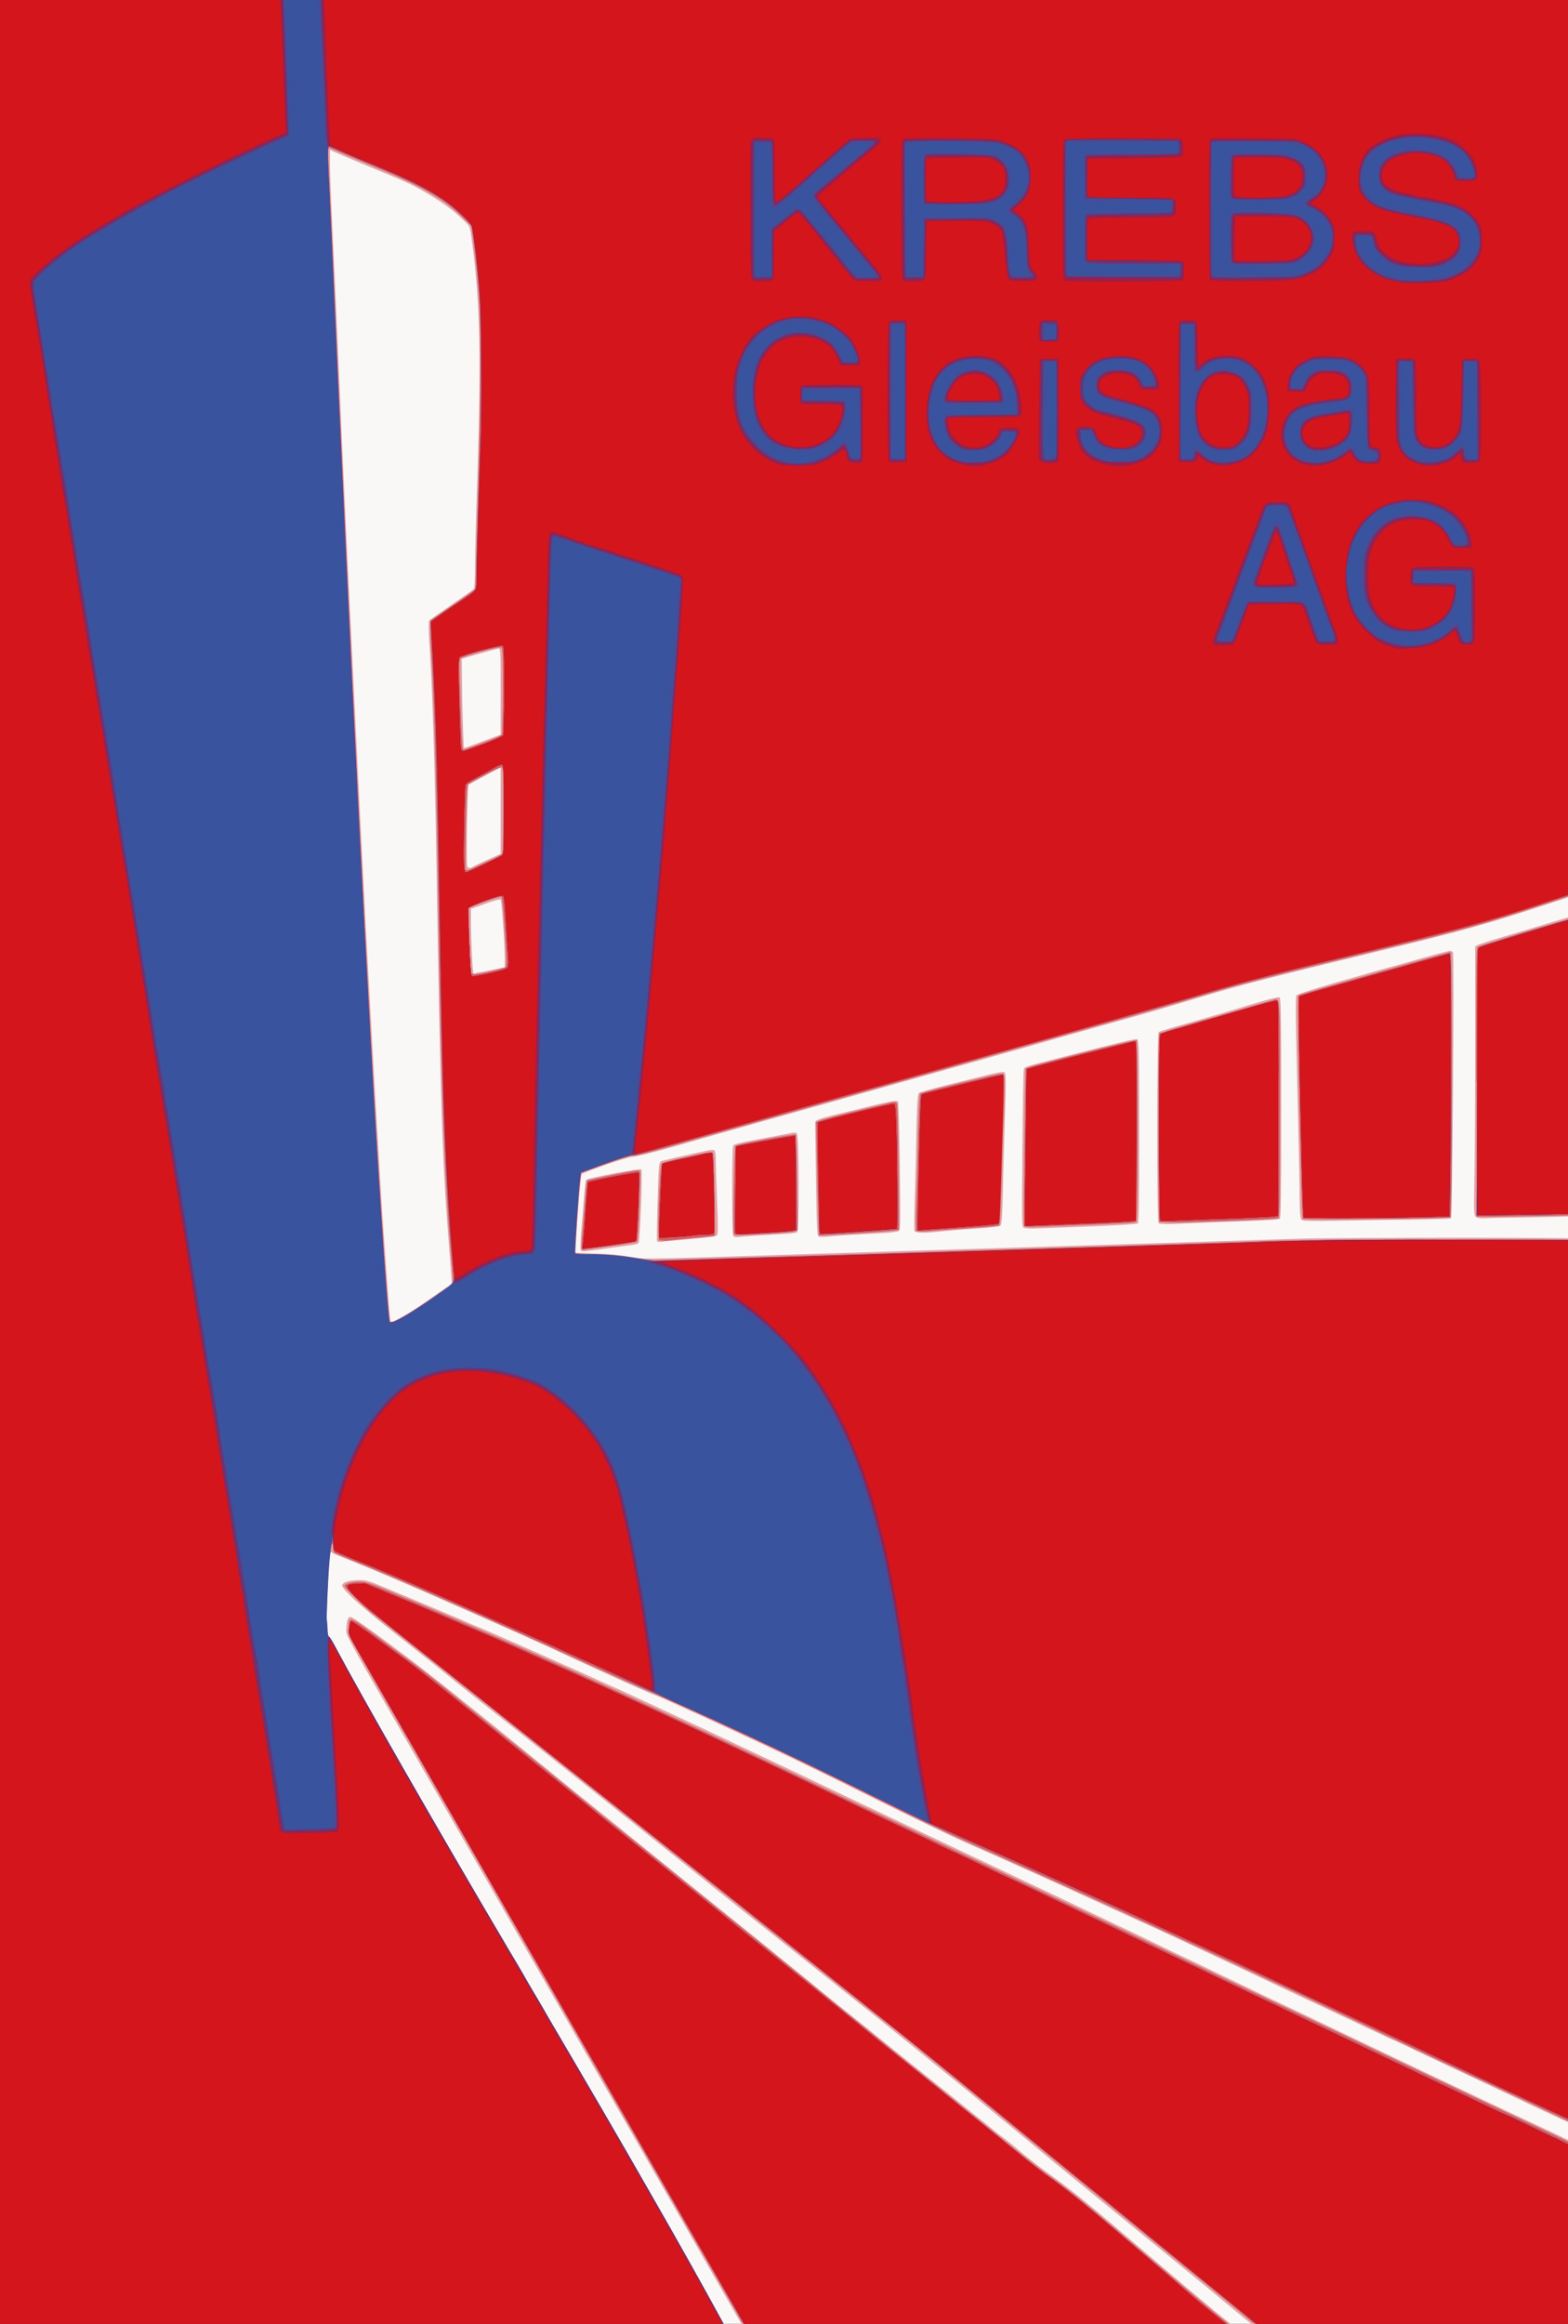
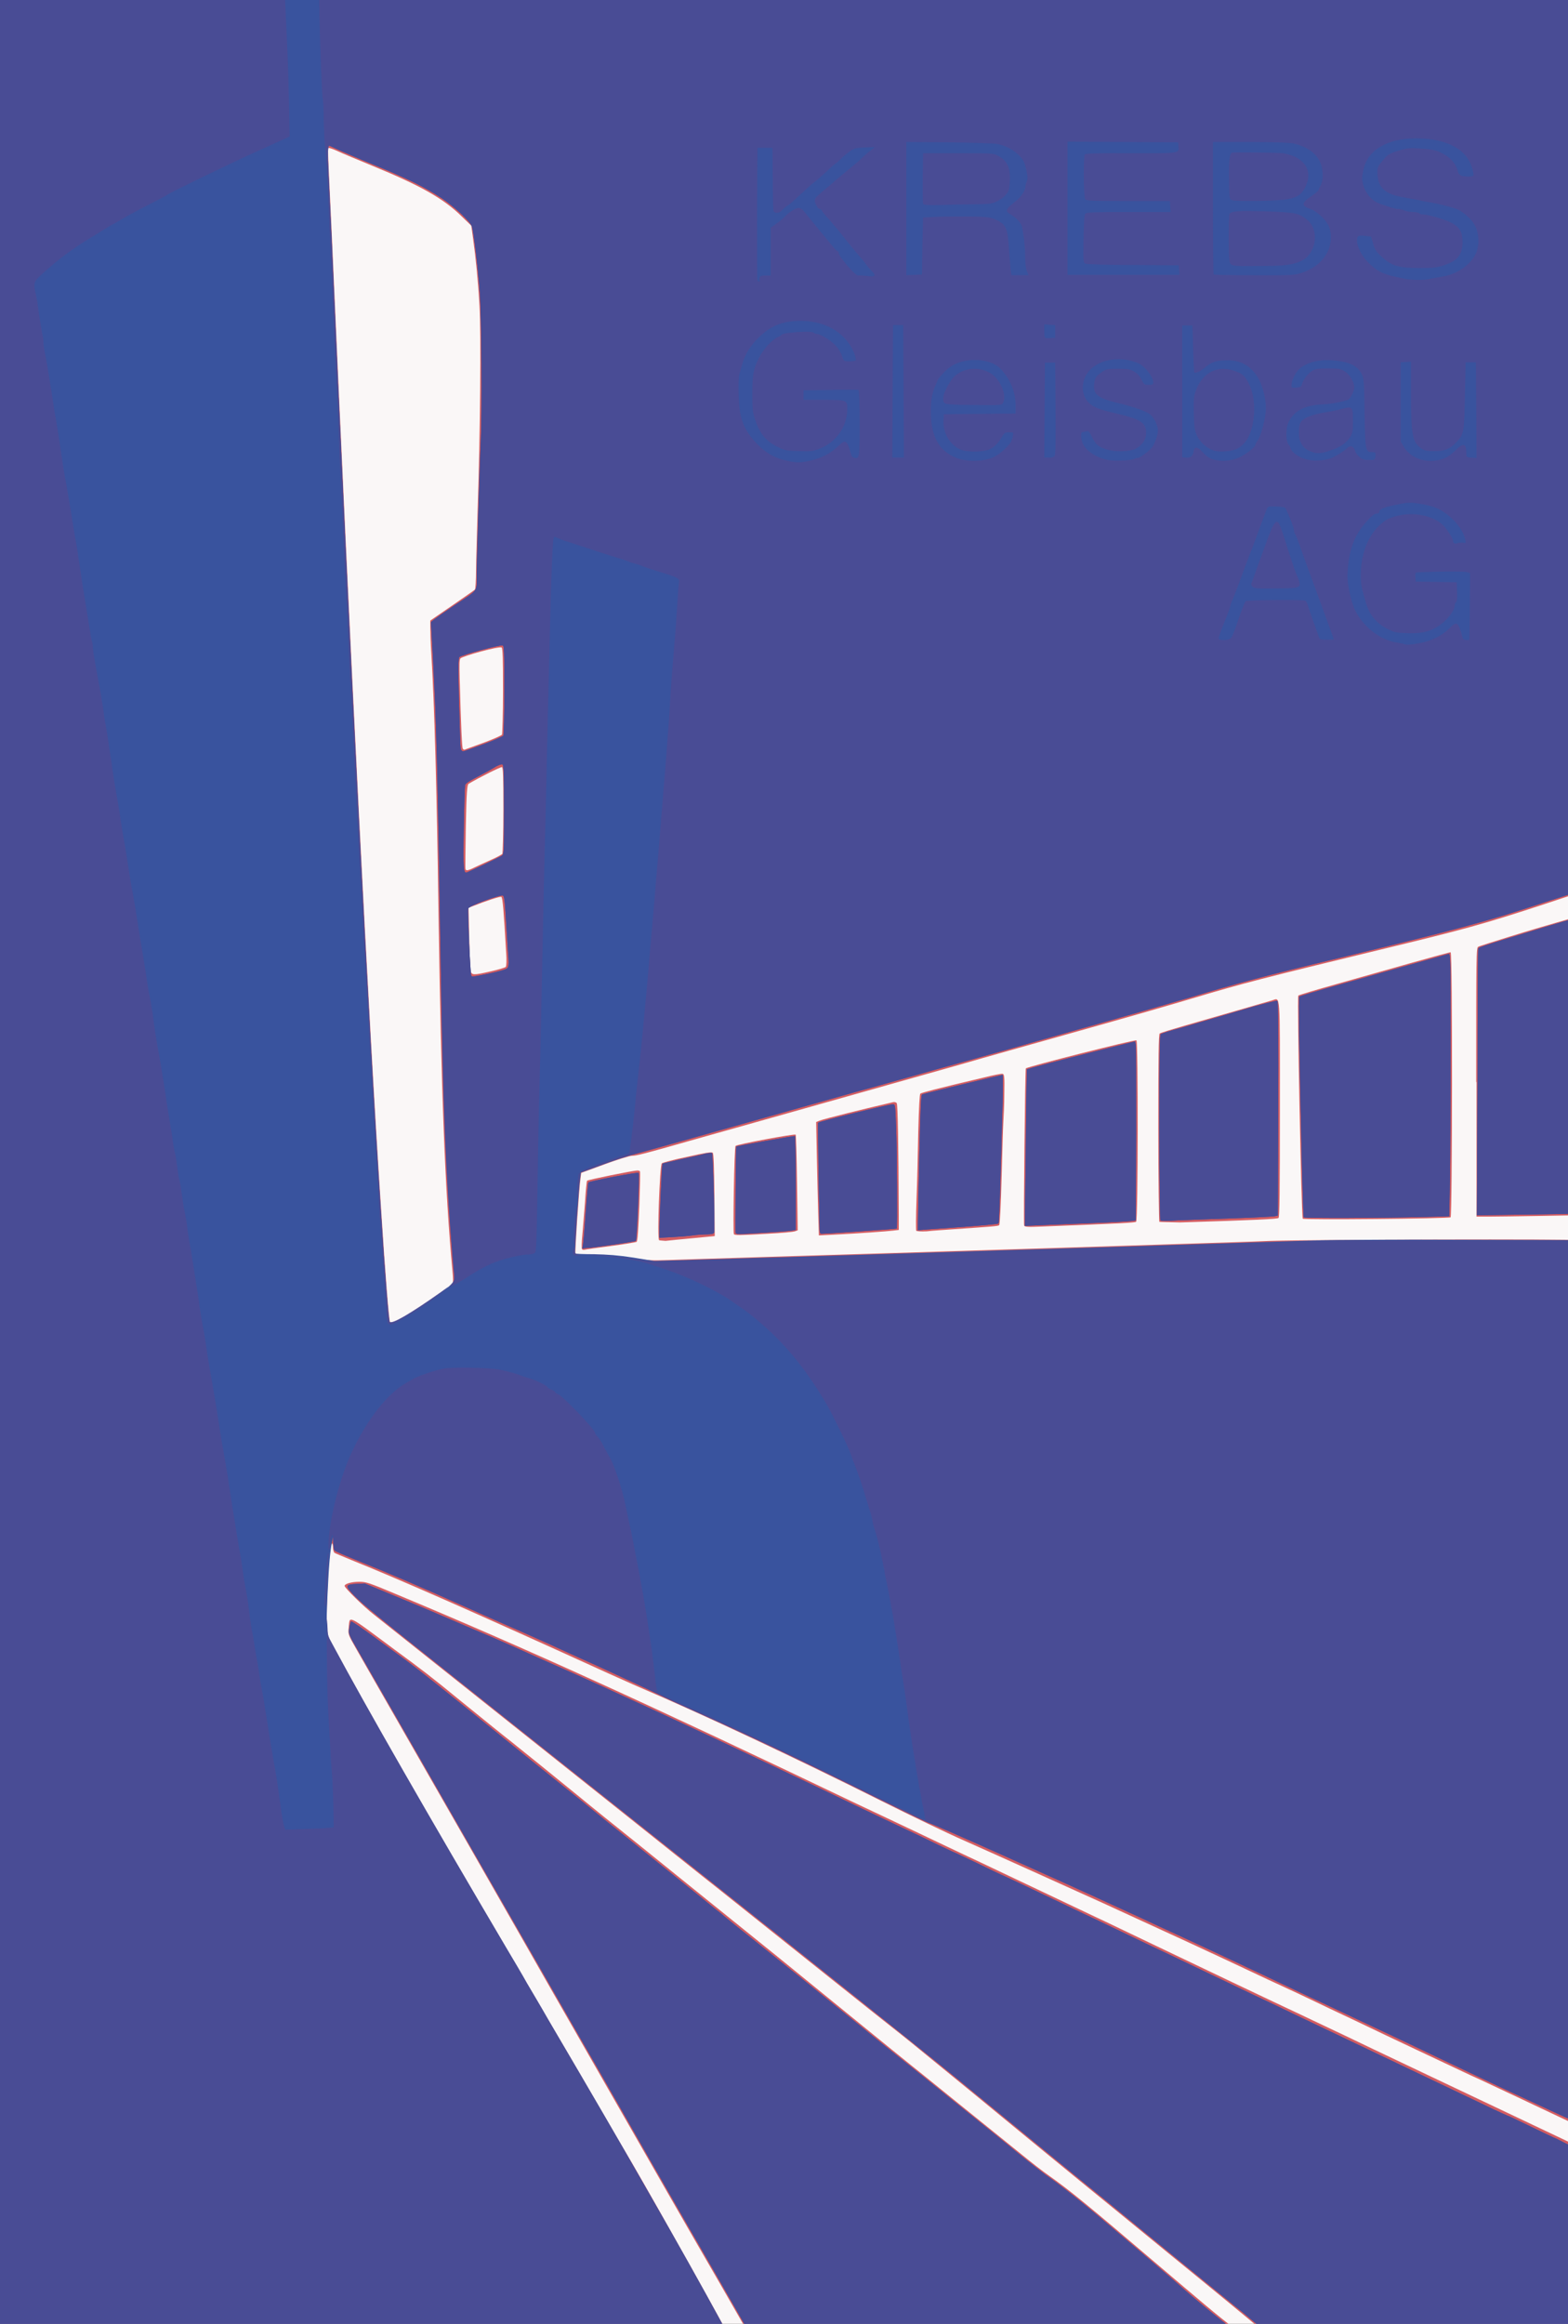
<svg xmlns="http://www.w3.org/2000/svg" xmlns:ns1="http://www.inkscape.org/namespaces/inkscape" xmlns:ns2="http://sodipodi.sourceforge.net/DTD/sodipodi-0.dtd" version="1.1" id="svg45" ns1:version="0.92.3 (2405546, 2018-03-11)" ns2:docname="Krebs Gleisbau AG.svg" x="0px" y="0px" viewBox="0 0 459.2 680.3" style="enable-background:new 0 0 459.2 680.3;" xml:space="preserve">
  <rect x="0" y="0" width="459.2" height="680.3" fill="#333333" stroke="none" />
  <style type="text/css">
	.st0{fill:#FAF7F7;}
	.st1{fill:#E4A1A2;}
	.st2{fill:#D45D62;}
	.st3{fill:#39539E;}
	.st4{fill:#494C95;}
	.st5{fill:#6E3270;}
	.st6{fill:#96204F;}
	.st7{fill:#D4151C;}
</style>
  <g id="layer1" ns1:groupmode="layer" ns1:label="Ebene 1">
    <g id="g21" transform="translate(-29.482,7.567)">
      <path id="path37" ns1:connector-curvature="0" class="st0" d="M26.6,332.6V-11.8h232.5h232.5v344.4V677H259.1H26.6    L26.6,332.6z" />
-       <path id="path35" ns1:connector-curvature="0" class="st1" d="M26.6,333.3c0-313.1,0-343.7,0.5-343.9    c0.3-0.1,19.4-0.2,42.4-0.2c36.9,0,41.9-0.1,42.1-0.5c0.3-0.8,11.9-0.8,12.2,0c0.2,0.5,20.9,0.5,183.4,0.5    c100.8,0,183.4,0.1,183.7,0.2c0.5,0.2,0.5,11.6,0.5,125.9c0,69.1-0.1,128.7-0.2,132.4l-0.2,6.7l-9.8,3.2c-15.2,5-24,7.5-46.4,12.9    c-34.2,8.3-42.7,10.5-52.3,13.4c-12.9,3.9-11.7,3.5-20.7,6.1c-3.3,0.9-6.8,1.9-7.9,2.2c-1,0.3-4,1.1-6.7,1.9    c-2.6,0.7-6.8,1.9-9.2,2.6c-2.4,0.7-5.4,1.5-6.7,1.9c-1.2,0.4-4.5,1.3-7.4,2.1c-2.8,0.8-10.2,2.9-16.4,4.6    c-20.6,5.8-37.8,10.7-52.2,14.7c-7.8,2.2-19.8,5.6-26.7,7.6c-6.9,2-13.1,3.5-13.9,3.5c-1.4,0-14.2,4.4-14.9,5.1    c-0.3,0.3-2.1,22.6-1.9,22.9c0.1,0.1,2.7,0.2,5.9,0.3c3.9,0.1,7.1,0.4,9.9,0.9c4.5,0.8,3,0.8,38.7-0.3c5.6-0.2,15.6-0.5,22.1-0.7    c6.5-0.2,16.6-0.5,22.4-0.7c5.8-0.2,16-0.5,22.6-0.7c6.6-0.2,16.7-0.5,22.6-0.7c22.3-0.7,33.2-1,44.7-1.4    c6.5-0.2,16.4-0.5,22.1-0.7c10.3-0.4,80.9-0.4,81.8-0.1c0.7,0.3,0.7,259.5,0,259.5c-0.5,0-7.1-3.1-25.9-12    c-4-1.9-9.6-4.5-12.3-5.8s-7.3-3.4-10.1-4.8c-2.8-1.3-5.1-2.4-5.2-2.4c-0.1,0-2.4-1.1-5.2-2.4c-2.8-1.3-9.9-4.7-15.9-7.5    s-14.7-6.9-19.5-9.2c-13.2-6.2-24-11.3-28.4-13.3c-2.2-1-7.7-3.5-12.3-5.6c-18.1-8.3-30.3-13.8-43.5-19.6c-4-1.8-16.2-7.6-27-13    c-20.5-10.2-26.8-13.2-39.8-19.2c-10.8-5-24.4-11.2-24.7-11.2c-0.3,0-6.6-2.8-14.9-6.6c-3.3-1.5-6.4-2.9-7-3.2    c-0.6-0.3-3.1-1.4-5.6-2.6c-4.9-2.3-15.4-7-22.9-10.3c-2.5-1.1-6.6-2.9-9.1-4c-9.8-4.4-24.6-10.7-31-13.2    c-1.8-0.7-3.4-1.4-3.6-1.6c-0.2-0.2-0.5-0.2-0.6,0c-0.3,0.5-0.9,10.4-1,17l-0.1,6.5l1.4,2.4c0.8,1.3,4.2,7.5,7.7,13.7    c5.5,10,20.4,36.1,23.4,41.2c0.6,1,4.1,7,7.7,13.2c9,15.3,11.5,19.7,16.2,27.7c2.2,3.8,5.1,8.6,6.3,10.8c1.3,2.2,4.8,8.2,7.9,13.5    s8.2,14,11.4,19.5c3.2,5.5,6.5,11.2,7.4,12.7c3.5,5.9,15.7,27.5,22.2,39.2c4.7,8.5,5.7,10.5,6.3,11.8l0.3,0.8H135H26.6V333.3z     M148,377.5c1.8-1,5.6-3.5,8.5-5.6l5.3-3.7l-0.2-2.7c-0.1-1.5-0.3-4.6-0.5-6.8c-2.1-25.7-2.6-40.7-3.8-113.4    c-0.5-30.1-1.2-51.2-2.1-65.5c-0.2-2.8-0.2-5.3-0.1-5.5c0.2-0.4,1.3-1.2,9.5-6.8c1.9-1.3,3.5-2.5,3.7-2.7c0.1-0.2,0.3-3.3,0.3-6.9    c0-3.6,0.3-15.4,0.7-26.3c1.1-33.8,0.8-50.2-1.4-66.9c-0.8-6.2-0.6-5.8-2.8-7.9c-2.8-2.8-6.3-5.3-11.1-8.1    c-4.1-2.4-5.5-3-17.4-7.9c-3.6-1.5-7.4-3.1-8.5-3.6l-2-0.9l0,3.3c0,1.8,0.2,8.3,0.5,14.5c0.3,6.1,0.9,19.9,1.4,30.6    c1.3,29.6,2.8,63.1,3.6,78.7c0.4,7.7,1,20.5,1.4,28.4c1,21.1,3,61,3.4,68.1c0.2,3.4,0.8,14.8,1.4,25.3c0.6,10.5,1.3,24.2,1.7,30.5    c0.4,6.2,0.9,15.2,1.2,20c0.7,12.4,2.9,42.9,3.1,43.4C144,379.6,144.7,379.4,148,377.5L148,377.5z M171,276.9    c1.4-0.3,3.4-0.7,4.4-0.9l1.9-0.4v-2.7c0-4.3-0.9-16.7-1.2-17.1c-0.2-0.2-2,0.3-4.5,1.2l-4.2,1.5l0,4.8c0.1,6.2,0.5,14.2,0.8,14.2    C168.3,277.4,169.6,277.1,171,276.9z M167.8,246.3c0.2-0.2,2.1-1.1,4.3-2.1l4-1.8v-12.7v-12.7l-1.5,0.8c-0.8,0.5-2.9,1.6-4.7,2.6    l-3.3,1.8l-0.2,5.2c-0.1,2.9-0.2,8.3-0.2,12.1c0,6.5,0,7,0.6,7C167.1,246.6,167.6,246.4,167.8,246.3L167.8,246.3z M171.5,209.2    l4.6-1.7v-12.6c0-11.8,0-12.6-0.6-12.6c-0.3,0-2.9,0.7-5.7,1.5l-5.1,1.5l0.1,7.8c0,4.3,0.2,10.2,0.3,13.1l0.2,5.2l0.9-0.2    C166.6,211,169,210.2,171.5,209.2L171.5,209.2z M248.8,676.2c-0.4-0.4-2.3-3.6-4.3-7.1c-2-3.5-5.3-9.2-7.3-12.7    c-7.5-13-13.2-23-24.3-42.3c-6.3-10.9-16.2-28.2-22.1-38.5c-5.9-10.3-11.3-19.6-12-20.9c-1.4-2.4-15.5-27.1-27.6-48.1    c-20.9-36.4-20.4-35.4-20.3-37.1c0.1-2.4,0.4-3.6,1.1-3.7c0.6-0.1,4.1,2.3,16.5,11.6c4.9,3.6,21.7,17,37.1,29.6    c2.2,1.8,6.9,5.6,10.4,8.5c3.6,2.9,8.9,7.2,11.8,9.5c6.6,5.4,13.2,10.7,20.5,16.6c3.1,2.5,9.9,8,15.1,12.2    c5.2,4.2,11.6,9.3,14.2,11.5c2.6,2.1,8.2,6.6,12.3,10c4.1,3.4,10.4,8.4,13.9,11.2c5.6,4.6,13,10.5,24,19.3c2,1.6,5.9,4.8,8.7,7    c2.8,2.3,5.9,4.8,7,5.6c1.1,0.8,3.6,2.8,5.5,4.5c2,1.6,5.4,4.3,7.5,5.8c7.4,5.3,11.4,8.6,32,26.2c11.9,10.2,22.3,18.8,25,20.7    c0.4,0.3,0.8,0.7,1,0.9c0.2,0.3-14.4,0.4-72.4,0.4h-72.7L248.8,676.2z M400.3,676.1c-0.8-0.5-2.9-2.2-4.8-3.7    c-1.9-1.5-7.8-6.4-13.1-10.8c-5.4-4.4-11.1-9.1-12.7-10.4c-1.6-1.3-7.2-5.9-12.5-10.2c-15.5-12.7-17.9-14.6-21.6-17.7    c-1.9-1.6-5.8-4.8-8.6-7.1s-9.5-7.8-14.9-12.3c-8.1-6.6-22.8-18.5-27.7-22.4c-1.1-0.8-3-2.4-23.5-18.7    c-6.1-4.9-13.4-10.6-16.1-12.8c-2.7-2.2-6.1-4.8-7.4-5.9c-1.3-1.1-6.5-5.2-11.6-9.3s-13.8-11-19.3-15.4    c-15.5-12.4-20-15.9-31.2-24.8c-5.7-4.5-12.4-9.8-14.8-11.8s-9.3-7.4-15.1-12c-10.8-8.5-16.1-13.4-15.7-14.4    c0.3-0.8,2-1.3,4.7-1.4c2.4,0,2.8,0.1,8.8,2.6c14.1,5.9,19.4,8.2,20.9,8.8c0.8,0.4,4.3,1.9,7.7,3.3c8.3,3.6,20.2,8.9,29.8,13.2    c4.3,2,8.4,3.8,9.1,4.1c1.2,0.5,11,5.1,24.1,11.2c15.7,7.4,25.7,12.1,42.6,20.2c8.8,4.2,35.2,16.7,44.1,20.9    c2.9,1.4,10.5,5,16.9,8c6.4,3.1,14.5,6.9,18,8.6c3.5,1.6,8.6,4.1,11.5,5.5c2.8,1.4,6.2,3,7.5,3.6c2.4,1.1,3.9,1.9,19.8,9.5    c4.7,2.3,9.6,4.6,10.9,5.2c2.6,1.2,8.4,4,14.7,7c12.7,6.1,43.6,20.8,57.1,27.1c3,1.4,7.3,3.4,9.5,4.5l4,1.9v28.2V677h-44.9h-44.9    L400.3,676.1z M199.5,358.2c-0.1-0.3,0-2.7,0.2-5.2c0.2-2.6,0.6-7,0.8-9.8c0.2-2.8,0.5-5.3,0.7-5.4c0.5-0.5,15.8-3.4,16.1-3    c0.4,0.4-0.4,21-0.8,21.5c-0.2,0.2-1,0.5-1.9,0.6c-0.9,0.1-4.5,0.6-8,1.1C199.1,359,199.8,358.9,199.5,358.2L199.5,358.2z     M221.9,355.8c-0.2-0.4,0.3-19.6,0.6-21.9c0.1-1,0.4-1.5,0.8-1.6c1.1-0.3,6.3-1.5,10.8-2.5c3.7-0.8,4.4-0.9,4.7-0.5    c0.2,0.3,0.3,1.7,0.3,3.2c0,1.5,0.2,6.9,0.4,12c0.3,7.4,0.3,9.3-0.1,9.6c-0.4,0.4-4.4,0.8-15,1.7C223,356.1,222,356,221.9,355.8    L221.9,355.8z M244.3,354.3c-0.3-0.3-0.4-3.5-0.4-13.3c0-7.1,0.1-13,0.3-13.2c0.3-0.4,1.7-0.8,9.3-2.2c3.1-0.6,6.4-1.2,7.3-1.4    c1.5-0.3,1.7-0.3,2.1,0.2c0.6,0.9,0.7,28.3,0,28.8c-0.2,0.2-3.7,0.5-7.6,0.7c-4,0.2-8,0.5-8.9,0.6    C245.3,354.7,244.6,354.6,244.3,354.3L244.3,354.3z M269.2,354.4c-0.4-0.3-0.5-2.2-0.7-12.6c-0.2-13.3-0.3-19.8-0.3-20.7    c0-0.8,1-1.2,10.7-3.5c11.7-2.9,13.2-3.2,13.6-2.6c0.1,0.2,0.4,8.8,0.5,18.9c0.2,16.8,0.2,18.5-0.3,18.9c-0.3,0.2-2.3,0.5-4.4,0.6    c-8,0.4-15.5,0.9-17,1.1C270.4,354.6,269.5,354.5,269.2,354.4L269.2,354.4z M297.3,352.8c-0.1-0.3-0.1-3.3,0-6.8    c0.1-3.4,0.4-12.3,0.5-19.7c0.2-10.5,0.4-13.6,0.8-13.9c0.3-0.2,4.1-1.3,8.5-2.4c4.4-1.1,9.9-2.4,12.1-3c3.4-0.8,4.2-0.9,4.5-0.6    c0.4,0.4,0.4,2.6,0.1,12.1c-0.2,6.4-0.5,16.3-0.6,22c-0.2,8.8-0.4,10.5-0.8,10.8c-0.3,0.2-3.4,0.6-7.1,0.8    c-3.6,0.2-8.1,0.6-10,0.8C300.1,353.5,297.6,353.4,297.3,352.8L297.3,352.8z M329.4,351.9c-0.7-0.2-0.7-0.5-0.5-22.9    c0.1-12.5,0.3-23,0.4-23.4c0.2-0.9,0-0.8,11.3-3.7c18.3-4.7,21.3-5.4,21.9-5.2c0.5,0.2,0.6,2.6,0.6,26.9c0,20.9-0.1,26.7-0.4,27    c-0.3,0.2-6.4,0.6-14.8,0.9c-7.9,0.3-15.1,0.6-16,0.6C330.8,352.1,329.7,352,329.4,351.9L329.4,351.9z M368.8,350.5    c-0.6-0.6-0.5-55.5,0-55.9c0.2-0.2,4-1.4,8.5-2.6c4.4-1.3,10-2.9,12.3-3.6c9.7-3,14.1-4.2,14.6-4c0.4,0.2,0.5,4.8,0.5,32.3    c0,25.3-0.1,32.2-0.4,32.5c-0.4,0.3-2,0.4-19.9,1.1c-5.1,0.2-10.6,0.4-12.2,0.5C370.2,350.8,369,350.7,368.8,350.5L368.8,350.5z     M410.5,349.3c-0.2-0.4-0.4-2.7-0.4-5.6c0-4.7-0.3-17.3-1-46.1c-0.2-8.1-0.2-13.3,0-13.7c0.2-0.4,3.7-1.5,12.2-4    c6.6-1.9,16.5-4.7,22-6.2c5.5-1.6,10.4-2.9,10.8-2.9c0.4,0,0.8,0.2,0.9,0.5c0.4,1-0.2,77.5-0.6,77.8c-0.2,0.2-10.1,0.4-22,0.5    C410.9,350,410.9,350,410.5,349.3L410.5,349.3z M461.6,348.6c-0.5-0.5-0.5-1.7-0.3-12.5c0.1-6.6,0.2-24.3,0.2-39.3v-27.3l0.7-0.4    c0.4-0.2,2.3-0.8,4.1-1.4c5.8-1.7,9.8-2.9,16.7-5c3.7-1.1,7-2.1,7.4-2.2c0.7-0.1,0.7,0.1,0.9,43.8c0.1,38.3,0.1,43.9-0.3,44.1    c-0.3,0.1-6,0.3-12.8,0.4c-6.8,0.1-13.1,0.2-14.1,0.3C462.6,349.1,462,349,461.6,348.6L461.6,348.6z" />
      <path id="path33" ns1:connector-curvature="0" class="st2" d="M26.6,333.3V-10.4h42.8c42.5,0,42.8,0,42.8-0.7    c0-0.7,0.2-0.7,5.8-0.7c5.6,0,5.8,0,5.8,0.7c0,0.7,0.2,0.7,183.7,0.7h183.7l0.2,6.7c0.3,8.7,0.3,153.8,0,212.3l-0.2,45.4    l-10.6,3.5c-16.8,5.5-22.7,7.1-46.7,12.9c-33.9,8.2-41.2,10.1-54.2,14c-7.4,2.2-15.9,4.7-40.5,11.6c-7.8,2.2-20.7,5.8-28.6,8.1    c-26.1,7.4-40.9,11.5-55.3,15.6c-7.8,2.2-18.5,5.2-23.8,6.7c-13.3,3.8-15.7,4.4-17,4.4c-0.6,0-4.2,1.1-8,2.5l-6.8,2.5l-0.2,1.5    c-0.4,2.4-1.7,22-1.5,22.2c0.1,0.1,2.8,0.2,5.9,0.3c4,0.1,7.2,0.3,10.7,0.9c4.5,0.7,5.5,0.8,10.9,0.6c3.3-0.1,11.8-0.4,18.8-0.6    c16.5-0.5,31.9-1,45.5-1.4c10.1-0.3,15.2-0.5,44.7-1.4c6.2-0.2,16.1-0.5,22.1-0.7s15.7-0.5,21.7-0.7c6-0.2,16.6-0.5,23.4-0.8    c12.6-0.4,89-0.6,89.4-0.2c0.1,0.1,0.2,58.4,0.1,129.6l-0.1,129.4l-10.4-4.9c-5.7-2.7-11.2-5.3-12.1-5.7c-0.9-0.4-4.8-2.3-8.6-4    c-3.8-1.8-10.8-5.1-15.7-7.4c-4.9-2.3-13.1-6.2-18.1-8.6c-5.1-2.4-10.4-4.9-11.8-5.6c-1.4-0.7-7.6-3.6-13.9-6.5    c-19.5-9.2-25.7-12-47.7-22.1c-11.5-5.2-30.5-13.8-41.1-18.5c-4.8-2.1-15.6-7.3-24-11.5c-25-12.5-52.4-25.4-70.9-33.3    c-1.9-0.8-6-2.7-9.2-4.1c-38.4-17.5-61.1-27.5-75.3-33.2c-2.4-1-4.6-1.9-4.9-2.1c-0.2-0.2-0.4-0.9-0.4-1.5c0-0.6-0.1-1.2-0.3-1.2    c-1,0-2.1,26.2-1.2,27.4c0.2,0.3,2.1,3.6,4.1,7.3c8.6,15.7,20.8,37.1,30.8,54.2c2.9,5,7.1,12.1,9.3,15.9c4,6.8,10.9,18.5,23,39.2    c3.5,5.9,9.4,16,13.1,22.4c3.7,6.4,7.6,13,8.6,14.7c7.7,13.2,28.9,51.1,28.9,51.7c0,0.1-48.7,0.2-108.3,0.2H26.6L26.6,333.3z     M150.7,376.4c2.7-1.7,10.9-7.6,11.3-8.1c0.2-0.3,0.2-1.6,0-3.7c-2.2-23.7-3.3-51.6-4.1-105c-0.5-36.2-1.2-61.2-2.1-75.8    c-0.2-3-0.3-6.4-0.3-7.6l0-2.1l6.4-4.4c3.5-2.4,6.5-4.5,6.7-4.7c0.1-0.2,0.3-2.7,0.3-5.5c0-2.8,0.3-11.4,0.5-19.2    c0.7-20.2,1-50.3,0.5-58.4c-0.4-7.2-1.1-14.1-1.9-19.8l-0.5-3.6l-2.9-2.8c-5.3-5.2-12.1-9-26-14.7c-4.1-1.7-8.7-3.6-10.2-4.3    c-1.5-0.7-2.7-1.1-2.8-0.9c-0.1,0.2,0,3.5,0.2,7.4c0.2,3.9,0.6,12.5,0.9,19.1c5.4,122.5,10.7,228.6,14.4,284.3    c1.2,18.8,2.3,32.5,2.6,32.9C144.1,380,147.1,378.6,150.7,376.4z M173.2,276.8c2.2-0.5,4.2-1.1,4.4-1.3c0.2-0.3,0.3-1.9,0.1-4.4    c-0.7-12.1-1-15.9-1.4-16.1c-0.3-0.2-4.3,1.1-8.6,2.8l-1,0.4l0.2,8.8c0.1,4.8,0.3,9.2,0.4,9.7C167.7,277.9,168,278,173.2,276.8    L173.2,276.8z M168.6,246.3c1.1-0.5,3.2-1.5,4.8-2.2c1.6-0.7,3-1.5,3.2-1.7c0.1-0.2,0.3-6,0.3-12.8c0-10-0.1-12.4-0.4-12.6    c-0.4-0.1-6.6,3-9.8,4.9c-0.4,0.3-0.6,2.2-0.8,12.4c-0.1,6.7-0.2,12.3-0.1,12.5C165.9,247.4,166.4,247.4,168.6,246.3L168.6,246.3z     M171.3,209.8c2.7-1,5.1-2.1,5.2-2.3c0.1-0.2,0.3-6,0.3-12.8c0-9.7-0.1-12.4-0.4-12.7c-0.6-0.5-11.5,2.5-12.1,3.2    c-0.3,0.3-0.3,2.2-0.2,5.9c0.4,15,0.7,20.1,0.9,20.5c0.2,0.3,0.5,0.4,0.8,0.2C166.1,211.7,168.6,210.8,171.3,209.8L171.3,209.8z     M248.1,674.5c-0.8-1.4-4.3-7.5-7.8-13.6c-10.6-18.3-14.2-24.6-49.6-86.4c-4.7-8.3-10.7-18.7-13.2-23.1    c-4.7-8.2-13.2-23.1-31-54.1c-5.6-9.7-11.2-19.6-12.6-22c-2.5-4.4-2.5-4.4-2.3-6.4c0.4-3.5-0.9-4.2,13.5,6.5    c7.9,5.8,10.3,7.6,19.7,15.3c5.3,4.3,11.7,9.5,14.4,11.6c5.5,4.4,12.4,10,18.8,15.2c5.6,4.6,11.7,9.5,17.6,14.2    c10.2,8.2,16.3,13.2,41.9,33.8C290.9,592.7,295,596,300,600c2.2,1.8,6.2,5,8.9,7.2c4.7,3.8,8.9,7.2,19.7,15.9    c2.8,2.3,6.4,5.1,8,6.2c6.1,4.3,11.6,8.8,31.3,25.6c13.3,11.3,18.2,15.5,22.6,18.8c1.7,1.3,3.3,2.6,3.6,2.8    c0.4,0.4-11.7,0.5-72,0.5l-72.5,0L248.1,674.5L248.1,674.5z M398.7,674.3c-2.7-2.3-13.6-11.3-27-22.2c-2.1-1.7-9-7.4-15.4-12.6    c-6.4-5.2-15.3-12.5-19.7-16.1c-4.4-3.6-10.7-8.8-14-11.5c-3.3-2.7-9.8-8.1-14.5-11.9s-11.2-9.2-14.5-11.8    c-8.4-6.6-27.5-21.9-54.6-43.5c-3.6-2.8-15.3-12.2-26-20.7c-10.7-8.5-21.1-16.8-23-18.3c-8.3-6.6-44.5-35.4-50.9-40.5    c-3-2.3-8.7-7.9-8.7-8.5c0-0.6,2-1.2,4.3-1.2c2,0,2.9,0.3,10.5,3.5c37.9,15.8,74.4,32.4,135.6,61.7c2.3,1.1,9.6,4.5,16.3,7.7    c6.7,3.2,13.7,6.5,15.6,7.4c1.9,0.9,6,2.8,9.1,4.3c6.8,3.2,17.9,8.5,27.4,13c3.9,1.8,13.6,6.5,21.6,10.3c8,3.8,16.8,8,19.5,9.3    c2.7,1.3,6.3,3,8,3.8c1.7,0.8,6.5,3.1,10.8,5.1c4.2,2,9.5,4.5,11.6,5.5c2.2,1,7.1,3.4,10.9,5.2c9.1,4.3,18.9,9,50.6,24l9.7,4.6v28    v28l-44.9,0l-44.9,0L398.7,674.3L398.7,674.3z M199.9,358.1c-0.1-0.2-0.1-1.9,0.1-3.9c0.2-1.9,0.5-6.3,0.8-9.7    c0.2-3.4,0.5-6.3,0.6-6.4c0.2-0.3,13.6-3,14.7-3c0.4,0,0.8,0.1,0.8,0.3c0.1,0.1,0,4.8-0.2,10.3c-0.3,7.2-0.5,10.1-0.8,10.3    c-0.2,0.1-3.6,0.7-7.5,1.2c-3.9,0.5-7.4,1-7.7,1.1C200.4,358.4,200,358.3,199.9,358.1z M222.5,355.5c-0.6-0.6,0.2-21.9,0.8-22.5    c0.2-0.2,3.5-1.1,7.4-1.9c5.3-1.2,7.2-1.5,7.5-1.2c0.3,0.3,0.4,3.9,0.5,12.4l0.1,12l-6.3,0.6c-3.5,0.3-7.1,0.7-8.1,0.8    C223.5,355.6,222.7,355.6,222.5,355.5L222.5,355.5z M244.4,353.7c-0.3-0.5,0.1-25.4,0.5-25.8c0.5-0.5,17.3-3.6,17.6-3.3    c0.1,0.1,0.3,6.4,0.4,14.1l0.2,13.9l-0.8,0.3c-0.5,0.2-4,0.5-7.8,0.7C245.9,354.1,244.6,354.1,244.4,353.7L244.4,353.7z     M269.1,347.5c-0.1-3.6-0.3-11.1-0.4-16.6l-0.2-10l1-0.4c1.2-0.5,13.7-3.6,21.5-5.4c0.4-0.1,0.9,0,1.1,0.3    c0.3,0.4,0.5,12.2,0.6,32.8l0,4.3l-1.7,0.2c-1.7,0.2-9.5,0.8-17.7,1.2l-4,0.2L269.1,347.5z M297.8,352.7c-0.1-0.2-0.1-4.4,0.1-9.4    c0.2-5,0.4-13.8,0.5-19.7c0.2-7.3,0.4-10.8,0.6-11c0.4-0.3,5-1.5,18.5-4.7c2.8-0.7,5.3-1.2,5.6-1.1c0.5,0.1,0.6,0.8,0.5,5.8    c0,3.1-0.2,7-0.3,8.6s-0.3,8.9-0.5,16.3c-0.2,7.3-0.5,13.5-0.7,13.6c-0.3,0.3-1.9,0.4-13.5,1.2c-2.6,0.2-6.1,0.4-7.7,0.6    C299.2,353,297.9,352.9,297.8,352.7L297.8,352.7z M329.4,351.2c-0.2-0.6,0.3-45.8,0.5-46c0.5-0.5,32-8.5,32.4-8.2    c0.5,0.3,0.5,52.7-0.1,53.1c-0.4,0.3-4.5,0.5-27.5,1.4C330.4,351.7,329.5,351.6,329.4,351.2L329.4,351.2z M369,350.1    c-0.1-0.1-0.3-12.5-0.3-27.5c0-21.4,0.1-27.3,0.4-27.6c0.2-0.2,3.5-1.2,7.3-2.3c3.8-1.1,10.8-3.1,15.6-4.5c4.8-1.4,9.3-2.7,10-2.9    c2.5-0.7,2.3-3.4,2.3,31.7c0,24.9-0.1,31.7-0.4,32c-0.4,0.3-6.4,0.6-28.8,1.3C371.9,350.2,369.1,350.2,369,350.1L369,350.1z     M411,349.2c-0.4-0.7-1.7-64.9-1.3-65.3c0.2-0.2,5.2-1.7,11.3-3.4c6-1.7,15.9-4.5,21.9-6.2c6-1.7,11.2-3.1,11.4-3.1    c0.6,0,0.5,77.1,0,77.6C453.6,349.2,411.2,349.6,411,349.2L411,349.2z M461.8,309.2c0-37.1,0-39.4,0.6-39.6c0.3-0.2,4.5-1.5,9.3-3    s10.9-3.3,13.7-4.1s5.1-1.5,5.4-1.5c0.4,0,0.5,7.4,0.5,43.6v43.6l-10.8,0.2c-6,0.1-12.6,0.2-14.7,0.2h-3.9V309.2z" />
      <path id="path31" ns1:connector-curvature="0" class="st3" d="M26.7,333.5l0.1-343.5l42.6-0.1l42.6-0.1l0.1-0.8    c0.1-0.8,0.2-0.8,5.9-0.8h5.8v0.9v0.9l183.5,0c100.9,0,183.6,0,183.7,0c0.4,0,0.7,32.4,0.7,72c0,63.1-0.4,191.7-0.7,191.7    c-0.1,0-4.5,1.4-9.8,3.1c-16.5,5.5-24.9,7.7-60.4,16.3c-19.2,4.6-30.2,7.5-42.6,11.3c-5.1,1.5-19.7,5.7-38.9,11.1    c-8,2.3-21.1,6-29.1,8.2c-8,2.2-21.9,6.2-31.1,8.7c-9.1,2.6-20.6,5.8-25.5,7.2c-20.2,5.7-34.4,9.7-37.1,10.4    c-3.5,0.9-6.6,1.9-12.5,4.1l-4.4,1.6l-0.2,1.5c-0.4,2.4-1.7,22-1.5,22.2c0.1,0.1,2.6,0.2,5.6,0.2c4,0.1,7,0.3,11.5,1l6.1,1    l13.6-0.4c7.5-0.2,18.3-0.6,24-0.7c5.7-0.2,15.8-0.5,22.4-0.7c6.6-0.2,16.7-0.5,22.6-0.7c5.8-0.2,15.8-0.5,22.1-0.7    c25-0.8,34.1-1,44.3-1.4c5.8-0.2,15.8-0.5,22.1-0.7c6.3-0.2,16.2-0.5,22.1-0.7c6.4-0.2,23.7-0.3,43.9-0.2l33.3,0.1l0,129.3    c0,71.1-0.1,129.1-0.2,128.9c-0.1-0.2-0.4-0.4-0.6-0.4c-0.2,0-9.9-4.5-21.4-9.9c-11.6-5.5-23.4-11.1-26.3-12.5s-9.3-4.4-14.2-6.7    c-4.9-2.3-11.6-5.5-14.9-7c-3.3-1.6-8.5-4-11.6-5.5c-3.1-1.5-7.1-3.3-8.9-4.2c-5.3-2.5-17.5-8.2-24.1-11.2c-3.4-1.6-9.2-4.3-13-6    c-15.8-7.3-52.9-23.9-54.2-24.2c-0.5-0.1-7.3-3.4-15.2-7.3c-20.3-10.1-36.6-17.9-54.7-26c-2.9-1.3-7.5-3.4-10.1-4.7    c-2.6-1.3-10.5-4.9-17.4-8.1c-7-3.1-14.5-6.6-16.8-7.6c-2.3-1-5.1-2.3-6.3-2.8c-1.2-0.5-8.2-3.6-15.6-6.9    c-13.4-6-22-9.7-32.2-13.8c-3-1.2-5.7-2.4-5.9-2.6c-0.2-0.2-0.5-1.4-0.5-2.8l-0.1-2.5l-0.4,1.9c-0.7,3-1.1,7.4-1.5,16.3    c-0.5,10.8-0.4,11.4,1.9,15.8c8.5,15.9,28.2,50.3,50,87.3c2.2,3.7,5,8.4,6.2,10.6c1.3,2.2,4.1,6.9,6.2,10.6    c14.6,24.9,18.7,31.9,29.4,50.6c8,13.9,16.1,28.4,21.1,37.6c1.2,2.2,2.4,4.2,2.7,4.5c0.5,0.6-4.7,0.6-107.8,0.6H26.6L26.7,333.5z     M150.7,376.4c3.9-2.4,11.1-7.8,11.5-8.5c0.4-0.6,0.4-1.4,0.2-3.8c-2-20.9-3.1-46.7-3.8-86.9c-1-63.1-1.3-72-2.3-91.7l-0.6-10.9    l1-0.8c0.5-0.4,3.2-2.3,5.9-4.1c7.1-4.7,6.5-3.9,6.5-8.7c0-4.4,0.9-33.4,1.2-39.9c0.4-8.5,0.2-35.7-0.3-42.9    c-0.6-7.9-1.8-17.7-2.3-19.4c-0.5-1.5-5-5.7-8.7-8.2c-5.3-3.5-10.2-5.9-21.5-10.5c-3-1.2-6.8-2.9-8.5-3.6    c-1.7-0.8-3.1-1.4-3.1-1.4c-0.4,0-0.5,2-0.2,8.1c0.2,3.9,0.6,12.5,0.9,19.1c5.4,122.5,10.7,228.6,14.4,284.3    c1.2,18.8,2.3,32.5,2.6,32.9C144.1,380,147.1,378.6,150.7,376.4L150.7,376.4z M172.9,277.4c3.2-0.7,4.9-1.2,5.2-1.6    c0.3-0.4,0.4-1.2,0.3-2.5c-0.1-1-0.3-4.5-0.5-7.7c-0.6-10-0.7-10.8-1.2-11c-0.8-0.3-9.9,3-10.1,3.8c-0.2,0.7,0.6,19.2,0.9,19.6    C167.7,278.5,167.4,278.5,172.9,277.4L172.9,277.4z M171.3,245.5c2.5-1.2,4.9-2.4,5.2-2.6c0.6-0.5,0.6-1.6,0.6-13.5    c0-11.1-0.1-13-0.5-13.2c-0.3-0.1-1.4,0.3-2.5,1c-1.1,0.7-3.4,1.9-5.1,2.8c-2.3,1.2-3.2,1.8-3.3,2.3c-0.1,0.4-0.3,6.1-0.4,12.7    c-0.2,12.1-0.1,13.3,1,12.8C166.5,247.7,168.8,246.7,171.3,245.5L171.3,245.5z M171.1,210.3c3-1.1,5.6-2.3,5.8-2.5    c0.1-0.2,0.3-6.2,0.3-13.3c0-11.4-0.1-13-0.5-13.1c-0.7-0.3-12.1,2.8-12.7,3.4c-0.3,0.3-0.4,3.1-0.1,13.2    c0.2,7.1,0.4,13.2,0.5,13.6c0.1,0.4,0.4,0.8,0.7,0.8C165.3,212.4,168.1,211.4,171.1,210.3L171.1,210.3z M249.3,676.4    c0-0.5-1.2-2.6-10-17.9c-5.2-9-17.9-31-27.8-48.4c-4.1-7.2-9.8-17.1-12.7-22.1c-6.1-10.7-19.4-33.8-31.5-54.9    c-7.5-13.1-21.4-37.4-32.4-56.5c-3.4-5.8-3.4-5.9-3.1-7.6c0.1-1,0.4-1.8,0.5-1.9c0.2-0.1,3.4,2.1,7.2,4.9    c3.8,2.8,8.4,6.1,10.2,7.5c1.8,1.3,10.6,8.3,19.5,15.5c8.9,7.2,19.4,15.7,23.3,18.8c3.9,3.1,10.2,8.2,14.1,11.4    c10.6,8.5,13.4,10.8,23.1,18.6c4.9,3.9,9.7,7.9,10.8,8.7c1,0.9,6.2,5.1,11.5,9.3c10.4,8.3,11.1,8.9,29.4,23.7    c6.7,5.5,12.8,10.3,13.4,10.8c0.6,0.5,4.3,3.4,8.1,6.5c3.8,3.1,8.7,7,10.8,8.7c6.5,5.2,10.4,8.4,15.3,12.4    c2.6,2.1,5.7,4.5,6.8,5.3c3.4,2.3,8.9,6.6,14.4,11.2c5,4.2,21.9,18.5,26.1,22.3c6.3,5.5,15.6,12.9,17.3,13.8    c0.9,0.5-4.8,0.5-71.6,0.6C254.9,677,249.3,677,249.3,676.4L249.3,676.4z M401.4,676.2c-0.4-0.5-3.6-3.2-7.1-6.1    c-9.5-7.7-15.2-12.4-27.8-22.7c-6.2-5.1-12.2-10-13.3-10.9c-4-3.2-30.1-24.6-33.6-27.5c-2-1.6-6-4.9-8.9-7.3    c-4.7-3.9-25.9-20.9-48.6-39c-4.2-3.4-8.6-6.9-9.8-7.8c-1.1-0.9-5.6-4.5-9.9-7.9c-18.6-14.8-50.6-40.2-60.4-48    c-4-3.2-12.7-10.1-19.2-15.3c-23.8-18.9-26.9-21.5-29.4-24c-3-3.1-2.9-3.4,0.6-3.6l2.3-0.1l11.1,4.6c6.1,2.5,14.2,6,17.9,7.6    c3.8,1.6,7.7,3.3,8.7,3.7c1.6,0.7,10.2,4.5,13.7,6.1c0.6,0.3,3.4,1.5,6.1,2.7c15.3,6.8,38.4,17.5,61.8,28.6c2.1,1,5,2.4,6.5,3.1    c3,1.4,6.9,3.3,19,9.1c4.4,2.1,10.5,5,13.5,6.4s7.4,3.5,9.8,4.7c2.4,1.1,4.4,2.1,4.5,2.1c0.1,0,3,1.4,6.6,3.1    c3.5,1.7,7.2,3.5,8.2,3.9c1.8,0.8,11.5,5.4,23.4,11.1c3.9,1.8,11.9,5.7,18,8.6c10.8,5.1,22.6,10.8,31,14.8    c2.4,1.1,8.9,4.2,14.5,6.9c5.6,2.7,15.2,7.2,21.2,10.1c10.3,4.9,14,6.7,32.1,15.3c4.1,2,7.5,3.5,7.6,3.5c0.1,0,3,1.4,6.5,3.1    c3.5,1.7,6.5,3.1,6.5,3.1c0.1,0,1.4,0.6,2.9,1.4c1.5,0.8,3.1,1.4,3.4,1.4c0.6,0,0.6,1,0.6,28.1V677h-44.8h-44.8L401.4,676.2z     M200.2,356.9c0.1-0.5,0.5-4.8,0.8-9.5c0.3-4.7,0.7-8.7,0.8-8.8c0.4-0.4,14.4-3.1,14.7-2.8c0.3,0.3-0.5,19.6-0.8,19.9    c-0.2,0.2-9.2,1.5-13.3,2l-2.4,0.2L200.2,356.9z M222.6,352.8c0-3,0.7-19.5,0.9-19.7c0.1-0.1,2.5-0.6,5.4-1.3    c2.9-0.6,6.1-1.3,7-1.6c1-0.2,1.9-0.3,2.1-0.2c0.3,0.3,0.9,22.6,0.6,23.3c-0.1,0.3-0.8,0.5-2,0.5c-1,0-2.9,0.1-4.2,0.3    c-1.3,0.2-4.1,0.4-6.1,0.5l-3.7,0.2L222.6,352.8z M244.9,353.2c-0.1-0.7,0.1-25.1,0.2-25.1c0.2-0.2,17.1-3.2,17.2-3.1    c0.1,0.1,0.2,6.3,0.2,13.8l0,13.7l-1.1,0.2c-1,0.2-13.6,1-15.6,1C245.2,353.7,244.9,353.5,244.9,353.2L244.9,353.2z M269.5,351.4    c0-1.3-0.2-8.5-0.3-16.2s-0.2-14-0.1-14.1c0.4-0.4,20.7-5.4,22-5.4c0.5,0,0.6,0.6,0.8,6.4c0.3,7.8,0.4,29.8,0.2,30    c-0.1,0.1-20.1,1.5-21.9,1.5C269.6,353.7,269.5,353.3,269.5,351.4L269.5,351.4z M298.3,350.7c0-1.1,0.2-10.1,0.4-19.9    c0.4-15.6,0.5-17.9,0.9-18c2-0.6,23.2-5.7,23.5-5.7c0.1,0,0.1,3.7,0,8.1c-0.7,26.2-1,35.2-1.2,35.4c-0.2,0.2-4.7,0.6-14.4,1.3    c-2.7,0.2-5.9,0.4-7.1,0.5l-2.1,0.2L298.3,350.7L298.3,350.7z M329.9,328.5c0.1-12.6,0.3-22.9,0.3-23c0.2-0.2,9.4-2.6,20.5-5.4    l11.2-2.8l0.2,1.1c0.1,0.6,0.1,12.4,0.1,26.2l-0.1,25.1l-1.4,0.2c-0.8,0.1-6,0.4-11.6,0.6c-5.6,0.2-12.3,0.5-14.9,0.6l-4.6,0.2    L329.9,328.5z M369.3,349.7c-0.1-0.1-0.3-12.4-0.3-27.2c0-21.1,0.1-27,0.4-27.3c0.2-0.2,3-1.1,6.1-1.9c3.1-0.9,10.6-3.1,16.7-4.9    c6.6-2,11.2-3.1,11.4-3c0.2,0.2,0.3,13.2,0.2,31.6l-0.1,31.3l-1,0.2c-0.6,0.1-6.1,0.4-12.3,0.6c-6.2,0.2-13.4,0.5-16.1,0.6    C371.8,349.9,369.5,349.9,369.3,349.7L369.3,349.7z M411.3,348.8c-0.1-0.1-0.3-6.2-0.5-13.5c-0.9-38.3-1.1-50.8-0.8-51.1    c0.2-0.2,5.6-1.8,12.1-3.6c15.2-4.3,30.8-8.7,31.6-8.9c0.6-0.2,0.6,1.3,0.6,28c0,15.5-0.1,32.8-0.2,38.5l-0.2,10.3l-7.6,0.2    C434.6,349,411.5,349.1,411.3,348.8L411.3,348.8z M462.2,309.5c0-21.2,0.1-38.9,0.2-39.2c0.2-0.6-1.4-0.1,19.6-6.5    c4-1.2,7.7-2.3,8-2.3c0.4-0.1,0.8-0.3,0.9-0.4c0.1-0.2,0.2,19.4,0.2,43.5s-0.1,43.6-0.2,43.4c-0.1-0.2-0.4-0.3-0.7-0.3    c-0.3,0.1-6.8,0.2-14.4,0.3l-13.8,0.2L462.2,309.5z" />
-       <path id="path29" ns1:connector-curvature="0" class="st4" d="M26.7,333.5l0.1-343.5l42.5,0c40.1,0,42.5,0,42.8-0.6    c0.6-1,0.8-0.3,0.9,3.4c0.1,1.9,0.3,6.9,0.5,11.1c0.2,4.1,0.5,12.3,0.6,18l0.2,10.5l-1.3,0.6c-0.7,0.3-1.7,0.8-2.2,1    c-0.5,0.2-3.2,1.5-6.2,2.8c-8.1,3.7-25.3,12-26.2,12.7c-0.2,0.2-2.1,1.2-4.3,2.3c-5.5,2.8-9.2,4.9-10.3,5.6    c-0.5,0.3-1,0.6-1.1,0.6c-0.1,0-1.9,1.1-4,2.4c-2.1,1.3-3.9,2.4-3.9,2.4c-0.1,0-1.8,1.1-5.1,3.4c-2.8,2-6.2,4.8-8.9,7.4    c-1.4,1.4-1.5,2.1-0.9,4.6c0.2,0.8,0.7,3.6,1,6.2c0.4,2.6,0.9,5.3,1,6c0.2,0.7,0.3,1.7,0.3,2.3s0.2,1.9,0.4,2.9    c0.6,2.9,0.9,4.9,1.7,9.9c0.4,2.5,0.9,5.5,1,6.5c1,5.5,1.9,11.6,2.4,15.1c0.2,1.4,0.5,3.4,0.7,4.4c0.2,1,0.5,2.8,0.7,3.9    c0.2,1.1,0.5,3,0.7,4.1c0.2,1.1,0.5,3.1,0.7,4.3c0.2,1.2,0.5,3.1,0.7,4.3c0.2,1.1,0.4,2.6,0.6,3.3c0.1,0.7,0.5,3,0.8,5.3    c0.4,2.3,0.7,4.6,0.8,5.3c0.1,0.7,0.4,2.7,0.7,4.4c0.7,4.3,1.1,6.8,1.6,9.9c0.2,1.4,0.5,3.1,0.7,3.8c0.2,0.7,0.3,1.6,0.3,2.1    c0,0.4,0.3,2.5,0.7,4.6c0.4,2.1,0.9,5.2,1.3,7c0.3,1.8,0.7,4.3,0.9,5.5c0.2,1.2,0.4,3.1,0.6,4.1c0.2,1,0.5,2.9,0.7,4.1    c0.2,1.2,0.5,3.1,0.6,4.1c0.2,1,0.5,3.1,0.7,4.6c0.5,3.5,1,6.7,1.4,8.9c0.2,0.9,0.5,2.8,0.7,4c0.2,1.3,0.5,3.3,0.7,4.6    c0.2,1.3,0.5,3.2,0.7,4.2c0.2,1,0.5,2.9,0.7,4.1c1.3,8.5,1.7,10.6,2.1,12.7c0.2,1,0.5,2.9,0.7,4.1c0.2,1.2,0.5,3.2,0.7,4.4    c0.2,1.2,0.5,3.2,0.7,4.4c0.2,1.2,0.5,3.1,0.7,4.2c0.8,5,1,6.1,1.3,8.3c0.2,1.3,0.5,3.3,0.8,4.4c0.2,1.1,0.5,3,0.7,4.1    c0.5,4,1,7.2,1.5,10.1c0.3,1.6,0.7,3.8,0.9,5c0.2,1.1,0.6,3.9,1,6.2s0.7,4.6,0.8,5.3c0.1,0.7,0.5,3.2,0.9,5.6s0.9,5.4,1,6.5    c0.2,1.1,0.4,2.3,0.5,2.6c0.1,0.3,0.4,1.9,0.6,3.6c0.2,1.7,0.5,3.6,0.7,4.3c0.2,0.7,0.5,2.5,0.7,4.1c0.2,1.6,0.6,4.1,0.9,5.5    c0.3,1.4,0.7,3.7,0.8,5.1c0.2,1.4,0.5,3.4,0.7,4.4c0.4,2,0.8,4.8,1.4,8.6c0.2,1.2,0.5,3.2,0.7,4.4c0.2,1.2,0.5,3.1,0.6,4.1    c0.5,3.6,1,6.4,1.4,8.4c0.2,1.1,0.5,3.1,0.7,4.3c0.3,2.4,0.8,5.3,1.4,8.7c0.2,1.1,0.5,3,0.7,4.1c0.2,1.1,0.5,3,0.7,4.1    c0.4,2.5,0.9,5.7,1.4,8.9c0.2,1.3,0.5,3.2,0.7,4.1c0.3,1.9,1,5.6,1.4,8.2c0.1,0.9,0.5,3.3,0.8,5.3s0.7,4.6,0.9,5.7    c1.1,6.8,1.3,8.3,2,12.1c0.2,1,0.5,3.1,0.7,4.6c0.2,1.5,0.5,3.4,0.7,4.3c0.4,2,0.9,5,1.3,8.6c0.2,1.6,0.5,3.7,0.7,4.6    c0.2,0.9,0.5,2.8,0.7,4.1c0.2,1.3,0.5,3.2,0.7,4.1c0.2,0.9,0.5,2.9,0.7,4.3c0.2,1.4,0.5,3.3,0.7,4.3c0.2,0.9,0.5,2.7,0.7,3.9    c1.4,8.7,2.4,15.1,2.6,16.1c0.1,0.7,0.4,2.1,0.6,3.3c0.2,1.1,0.5,3.1,0.7,4.4c0.2,1.3,0.5,3.2,0.6,4.3c0.2,1,0.4,3,0.6,4.3    c0.2,1.3,0.5,3,0.7,3.7l0.4,1.3l5-0.2c2.8-0.1,6-0.2,7.1-0.3l2.1-0.2l-0.1-6.6c-0.1-3.6-0.3-8.3-0.5-10.3c-0.2-2.1-0.4-5.7-0.5-8    c-0.1-2.4-0.4-6.5-0.5-9.2c-0.2-2.7-0.4-10.7-0.4-17.6c-0.1-7.1,0-10.8,0.1-8.5l0.2,4.1l2,3.7c8.6,16.1,28.2,50.3,50.1,87.4    c2.2,3.7,5,8.4,6.2,10.6c1.3,2.2,4.1,6.9,6.2,10.6c14.6,24.9,18.7,31.9,29.4,50.6c8,13.9,16.1,28.4,21.1,37.6    c1.2,2.2,2.4,4.2,2.7,4.5c0.5,0.6-4.7,0.6-107.8,0.6H26.6L26.7,333.5z M249.3,676.4c0-0.5-1.2-2.6-10-17.9    c-5.2-9-17.9-31-27.8-48.4c-4.1-7.2-9.8-17.1-12.7-22.1c-6.1-10.7-19.4-33.8-31.5-54.9c-7.5-13.1-21.4-37.4-32.4-56.5    c-3.4-5.8-3.4-5.9-3.1-7.6c0.1-1,0.4-1.8,0.5-1.9c0.2-0.1,3.4,2.1,7.2,4.9c3.8,2.8,8.4,6.1,10.2,7.5c1.8,1.3,10.6,8.3,19.5,15.5    c8.9,7.2,19.4,15.7,23.3,18.8c3.9,3.1,10.2,8.2,14.1,11.4c10.6,8.5,13.4,10.8,23.1,18.6c4.9,3.9,9.7,7.9,10.8,8.7    c1,0.9,6.2,5.1,11.5,9.3c10.4,8.3,11.1,8.9,29.4,23.7c6.7,5.5,12.8,10.3,13.4,10.8c0.6,0.5,4.3,3.4,8.1,6.5    c3.8,3.1,8.7,7,10.8,8.7c6.5,5.2,10.4,8.4,15.3,12.4c2.6,2.1,5.7,4.5,6.8,5.3c3.4,2.3,8.9,6.6,14.4,11.2    c5,4.2,21.9,18.5,26.1,22.3c6.3,5.5,15.6,12.9,17.3,13.8c0.9,0.5-4.8,0.5-71.6,0.6C254.9,677,249.3,677,249.3,676.4L249.3,676.4z     M401.4,676.2c-0.4-0.5-3.6-3.2-7.1-6.1c-9.5-7.7-15.2-12.4-27.8-22.7c-6.2-5.1-12.2-10-13.3-10.9c-4-3.2-30.1-24.6-33.6-27.5    c-2-1.6-6-4.9-8.9-7.3c-4.7-3.9-25.9-20.9-48.6-39c-4.2-3.4-8.6-6.9-9.8-7.8c-1.1-0.9-5.6-4.5-9.9-7.9    c-18.6-14.8-50.6-40.2-60.4-48c-4-3.2-12.7-10.1-19.2-15.3c-23.8-18.9-26.9-21.5-29.4-24c-3-3.1-2.9-3.4,0.6-3.6l2.3-0.1l11.1,4.6    c6.1,2.5,14.2,6,17.9,7.6c3.8,1.6,7.7,3.3,8.7,3.7c1.6,0.7,10.2,4.5,13.7,6.1c0.6,0.3,3.4,1.5,6.1,2.7    c15.3,6.8,38.4,17.5,61.8,28.6c2.1,1,5,2.4,6.5,3.1c3,1.4,6.9,3.3,19,9.1c4.4,2.1,10.5,5,13.5,6.4s7.4,3.5,9.8,4.7    c2.4,1.1,4.4,2.1,4.5,2.1c0.1,0,3,1.4,6.6,3.1c3.5,1.7,7.2,3.5,8.2,3.9c1.8,0.8,11.5,5.4,23.4,11.1c3.9,1.8,11.9,5.7,18,8.6    c10.8,5.1,22.6,10.8,31,14.8c2.4,1.1,8.9,4.2,14.5,6.9c5.6,2.7,15.2,7.2,21.2,10.1c10.3,4.9,14,6.7,32.1,15.3    c4.1,2,7.5,3.5,7.6,3.5c0.1,0,3,1.4,6.5,3.1c3.5,1.7,6.5,3.1,6.5,3.1c0.1,0,1.4,0.6,2.9,1.4c1.5,0.8,3.1,1.4,3.4,1.4    c0.6,0,0.6,1,0.6,28.1V677h-44.8h-44.8L401.4,676.2z M490.9,613.7c0-0.2-0.2-0.3-0.5-0.3c-0.2,0-9.9-4.5-21.5-9.9    c-11.6-5.5-23.4-11.1-26.3-12.5c-2.9-1.4-9.3-4.4-14.2-6.7c-4.9-2.3-11.6-5.5-14.9-7c-3.3-1.6-8.5-4-11.6-5.5    c-3.1-1.5-7.1-3.3-8.9-4.2c-5.3-2.5-17.5-8.2-24.1-11.2c-3.4-1.6-9.2-4.3-13-6c-15.8-7.3-52.9-23.9-54.2-24.2    c-0.5-0.1-7.3-3.4-15.2-7.3c-20.3-10.1-36.6-17.9-54.7-26c-2.9-1.3-7.5-3.4-10.1-4.7c-2.6-1.3-10.5-4.9-17.4-8.1    c-7-3.1-14.5-6.6-16.8-7.6c-2.3-1-5.1-2.3-6.3-2.8c-1.2-0.5-8.2-3.6-15.6-6.9c-13.4-6-22-9.7-32.2-13.8c-3-1.2-5.7-2.4-5.9-2.6    c-0.3-0.2-0.4-1.3-0.5-2.8c0-2.8-0.4-2.3-0.8,0.9c-0.3,2.5-0.6,2.2-0.5-0.5c0.2-5.5,2.1-14,4.7-21.3c4-11.1,11.4-21.6,17.7-25.2    c0.7-0.4,1.7-1,2.2-1.3c1.5-0.9,6.1-2.5,9.1-3.1c2.3-0.5,13.6-0.3,16.4,0.3c2.2,0.4,5.6,1.4,6.5,1.8c0.4,0.2,1.3,0.5,2.1,0.7    c1.9,0.5,5.1,2.1,5.4,2.6c0.1,0.2,0.7,0.6,1.3,0.8c0.6,0.2,1,0.6,1,0.7c0,0.2,0.3,0.4,0.7,0.5c1.3,0.4,10.9,10.4,10.9,11.3    c0,0.2,0.3,0.7,0.7,1.1c0.4,0.4,1.3,1.7,1.9,3c0.7,1.3,1.5,2.8,1.8,3.3c1.1,1.6,3.7,9.4,4.5,13.6c0.5,2.3,0.9,4.2,1.3,6.2    c0.5,2,0.7,3.2,1.5,7.4c2.8,13.9,4.9,27.4,6,37.6c0.4,3.8,0.5,4.1,1.9,4.6c0.6,0.2,2.1,0.9,3.3,1.5c1.2,0.6,3.9,1.8,6,2.7    c2.1,0.9,6,2.7,8.7,4c2.7,1.3,5,2.4,5.2,2.4c0.2,0,1,0.4,1.9,0.8c0.9,0.5,3.2,1.6,5.2,2.5c5.4,2.5,12.1,5.7,19.5,9.4    c3.7,1.8,8.1,4,9.9,4.8c1.8,0.9,3.9,1.9,4.8,2.4c0.8,0.5,4,2.1,7.1,3.6l5.6,2.7l-0.2-1.4c-0.1-0.8-0.3-1.7-0.4-2    c-0.1-0.3-0.3-1.4-0.5-2.6c-0.2-1.1-0.5-2.8-0.7-3.8c-0.5-2.9-1.4-8.2-2-12.1c-0.2-1.2-0.5-3.3-0.7-4.6c-0.2-1.3-0.5-3.5-0.7-5    c-0.5-4-1-7.2-1.3-9.2c-0.2-1-0.5-3-0.7-4.4c-0.2-1.4-0.5-3.6-0.7-4.8c-0.2-1.2-0.5-3.2-0.7-4.4c-0.2-1.2-0.5-3.2-0.7-4.4    c-0.2-1.2-0.5-3-0.7-3.9c-0.3-1.7-0.8-4.4-1.4-7.4c-0.2-0.8-0.5-2.2-0.6-3.1c-1.1-5.6-2-9.6-2.8-11.9c-0.4-1.2-0.7-2.4-0.7-2.7    c0-0.3-0.4-1.9-0.9-3.4c-0.5-1.5-1-3.3-1.2-3.9c-0.3-1.4-2.6-7.9-3.2-9.4c-0.3-0.6-0.7-1.8-1-2.7c-0.6-1.9-5.5-12-7.1-14.7    c-6.3-10.7-12.5-18.2-20.6-24.9c-1.5-1.3-3.5-2.8-4.4-3.4s-2.4-1.6-3.2-2.2c-4.4-3-12.8-7-18.6-8.9c-2.6-0.9-5.3-1.7-5.8-1.9    c-2.2-0.8-8.1-1.7-13.5-2.2l-5.6-0.5l4.6,0.2c2.5,0.1,7.3,0.6,10.5,1.1l5.9,0.9l13.6-0.4c7.5-0.2,18.3-0.6,24-0.7    c5.7-0.2,15.8-0.5,22.4-0.7c6.6-0.2,16.7-0.5,22.6-0.7c5.8-0.2,15.8-0.5,22.1-0.7c25-0.8,34.1-1,44.3-1.4    c5.8-0.2,15.8-0.5,22.1-0.7c6.3-0.2,16.2-0.5,22.1-0.7c6.4-0.2,23.7-0.3,43.9-0.2l33.3,0.1v129.2c0,71.1-0.1,129.2-0.2,129.2    C491,614,490.9,613.9,490.9,613.7L490.9,613.7z M124.6,460.7c0.1-1.2,0.3-4.5,0.4-7.4c0.1-2.9,0.4-5.6,0.5-6    c0.2-0.5,0.3,0,0.1,1.5c-0.1,1.2-0.3,4.9-0.4,8.1c-0.1,3.2-0.4,5.9-0.5,5.9C124.6,462.8,124.5,461.8,124.6,460.7L124.6,460.7z     M143.3,380c-0.3-0.2-0.5-1-0.6-2.5c0-1.2-0.3-5.5-0.6-9.5c-0.3-4-0.8-10.8-1.1-15.1c-0.3-4.2-0.6-8.5-0.6-9.6    c-0.1-1-0.3-4.8-0.5-8.4c-0.2-3.6-0.5-8.9-0.7-11.8c-0.4-6.5-0.9-15-1.4-24.3c-0.2-3.9-0.5-9.2-0.7-11.8c-0.2-2.6-0.4-6.7-0.5-9.1    c-0.1-2.4-0.3-5.4-0.4-6.8c-0.1-1.4-0.3-5.5-0.5-9.1c-0.2-3.6-0.5-9.3-0.7-12.8c-0.6-11.1-1.4-26.5-2.1-41.2    c-0.2-4-0.5-10-0.7-13.5c-0.2-3.5-0.5-10-0.7-14.5c-0.2-4.5-0.5-11.1-0.7-14.6c-0.2-3.5-0.5-10.1-0.7-14.6    c-0.2-4.5-0.5-11.2-0.7-14.9c-0.2-3.7-0.6-12.2-0.8-19c-0.3-6.8-0.6-13.3-0.7-14.5c-0.1-1.2-0.3-6.1-0.5-10.8    c-0.2-4.7-0.5-12.1-0.7-16.4c-0.2-4.3-0.5-11.4-0.7-15.7c-0.6-15.5-1.1-23.3-1.3-24.3c-0.2-0.6-0.3-3.9-0.4-7.3    c0-3.5-0.2-6.4-0.3-6.6c-0.2-0.3-0.8-14.9-1-26c-0.1-4.8,0-7.1,0.2-7.1c0.2,0,0.4,0.4,0.4,0.9v0.9l183.5,0    c100.9,0,183.6,0,183.7,0c0.4,0,0.7,32.4,0.7,72c0,63.1-0.4,191.7-0.7,191.7c-0.1,0-4.5,1.4-9.8,3.1c-16.5,5.5-24.9,7.7-60.4,16.3    c-19.2,4.6-30.2,7.5-42.6,11.3c-5.1,1.5-19.7,5.7-38.9,11.1c-8,2.3-21.1,6-29.1,8.2c-8,2.2-21.9,6.2-31.1,8.7    c-9.1,2.6-20.6,5.8-25.5,7.2c-20.2,5.7-34.4,9.7-37.1,10.4c-3.5,0.9-6.6,1.9-12.5,4.1l-4.4,1.6l-0.2,2c-0.8,6.7-0.9,7-0.7,2.9    c0.1-2.2,0.3-4.2,0.5-4.6c0.2-0.3,1-0.9,1.9-1.3c1.8-0.8,9-3.4,11.2-4.1c0.8-0.2,1.5-0.5,1.6-0.6c0.2-0.2,1-6.4,1.7-13.2    c0.3-3.6,0.8-8.1,1.4-13.3c0.2-1.7,0.5-4.8,0.7-6.8c0.2-2.1,0.5-5.4,0.7-7.4c0.4-4.5,1-10.3,1.4-15.6c0.2-2.3,0.4-4.9,0.5-5.8    c0.1-0.9,0.4-4.6,0.7-8c0.3-3.5,0.7-7.9,0.8-9.8c0.2-1.9,0.5-5.4,0.7-7.9c0.2-2.4,0.5-6.4,0.7-8.7c0.5-6.4,1-12,1.4-17.1    c0.2-2.5,0.5-6.7,0.7-9.2c0.2-2.5,0.5-6.6,0.6-9.1c0.4-6.7,1-13.9,1.4-18.5c0.2-2.3,0.5-6.6,0.7-9.8c0.2-3.1,0.4-6.1,0.5-6.7    c0.3-1.3-0.1-1.6-5.8-3.3c-2.3-0.7-4.4-1.4-4.8-1.6c-0.4-0.2-1.3-0.5-2.1-0.7c-0.8-0.2-1.7-0.5-2.1-0.7c-0.4-0.2-2.3-0.8-4.3-1.4    c-2-0.6-5.6-1.8-8-2.6c-2.4-0.8-4.9-1.6-5.5-1.8c-0.6-0.1-1.6-0.5-2.3-0.8c-0.7-0.3-1.4-0.6-1.6-0.6c-0.5,0-0.8,6.6-1.8,49.3    c-0.2,7.6-0.4,17.6-0.5,22.1s-0.3,13.8-0.5,20.7c-0.2,6.9-0.4,17-0.5,22.4c-0.3,14.6-0.8,39.2-1,45.5c-0.1,3-0.3,11.1-0.4,18    c-0.5,31.5-0.5,31.3-1.1,31.7c-0.3,0.2-1.2,0.4-2,0.4c-1.3,0-3.7,0.5-6.7,1.3c-3.5,1-6.7,2.5-11.1,5.4c-1.5,1-3.3,2-4,2.3    l-1.3,0.5l0.9-1c0.7-0.8,0.8-1.3,0.7-2.3c-0.1-0.7-0.3-3.2-0.5-5.5c-2-24.5-2.8-44.1-3.4-83.3c-1-63.1-1.3-72-2.3-91.7l-0.6-10.9    l1-0.8c0.5-0.4,3.2-2.3,5.9-4.1c7.1-4.7,6.5-3.9,6.5-8.7c0-4.4,0.9-33.4,1.2-39.9c0.4-8.5,0.2-35.7-0.3-42.9    c-0.6-7.9-1.8-17.7-2.3-19.4c-0.5-1.5-5-5.7-8.7-8.2c-5.3-3.5-10.2-5.9-21.5-10.5c-3-1.2-6.8-2.9-8.5-3.6    c-1.7-0.8-3.1-1.4-3.1-1.4c-0.4,0-0.5,2-0.2,8.1c0.2,3.9,0.6,12.5,0.9,19.1c5.4,122.5,10.7,228.6,14.4,284.3    c1.2,18.8,2.3,32.5,2.6,32.9c0.6,0.8,6.1-2.4,15-8.7l2.2-1.6l-1.5,1.4c-2.9,2.6-13.9,9.6-15.1,9.6    C144,380.3,143.6,380.2,143.3,380L143.3,380z M172.9,277.4c3.2-0.7,4.9-1.2,5.2-1.6c0.3-0.4,0.4-1.2,0.3-2.5    c-0.1-1-0.3-4.5-0.5-7.7c-0.6-10-0.7-10.8-1.2-11c-0.8-0.3-9.9,3-10.1,3.8c-0.2,0.7,0.6,19.2,0.9,19.6    C167.7,278.5,167.4,278.5,172.9,277.4L172.9,277.4z M171.3,245.5c2.5-1.2,4.9-2.4,5.2-2.6c0.6-0.5,0.6-1.6,0.6-13.5    c0-11.1-0.1-13-0.5-13.2c-0.3-0.1-1.4,0.3-2.5,1c-1.1,0.7-3.4,1.9-5.1,2.8c-2.3,1.2-3.2,1.8-3.3,2.3c-0.1,0.4-0.3,6.1-0.4,12.7    c-0.2,12.1-0.1,13.3,1,12.8C166.5,247.7,168.8,246.7,171.3,245.5L171.3,245.5z M171.1,210.3c3-1.1,5.6-2.3,5.8-2.5    c0.1-0.2,0.3-6.2,0.3-13.3c0-11.4-0.1-13-0.5-13.1c-0.7-0.3-12.1,2.8-12.7,3.4c-0.3,0.3-0.4,3.1-0.1,13.2    c0.2,7.1,0.4,13.2,0.5,13.6c0.1,0.4,0.4,0.8,0.7,0.8C165.3,212.4,168.1,211.4,171.1,210.3z M445.3,180.7c3.3-0.6,6.5-2.2,8.4-4.1    c2.5-2.5,2.8-2.4,4.2,2.8c0.1,0.2,0.5,0.4,1,0.4h0.9l0.1-6.1c0-3.3,0.1-7.8,0.1-9.8l0-3.7l-1-0.3c-1-0.3-14.4-0.1-14.9,0.2    c-0.1,0.1-0.2,0.7-0.1,1.4l0.1,1.2l6,0.1l6,0.1l0.1,2.7c0.1,1.6,0,2.9-0.3,3.1c-0.2,0.2-0.4,0.6-0.4,1c0,1.6-2.6,4.8-5.2,6.3    c-2.4,1.4-4.5,1.9-8.5,1.8c-3.4-0.1-3.9-0.2-6.1-1.3c-3.1-1.6-5.2-4.1-6.2-7.6c-1.3-4.5-1.5-5.3-1.5-8c0-5.6,1.7-10.6,4.7-13.9    c1-1.1,2.4-2.2,3-2.5c5.2-2.5,12.2-1.9,16.1,1.4c1.1,0.9,3.2,4.1,3.2,4.8c0,0.8,0.6,1.1,1.5,0.7c0.4-0.1,1-0.2,1.5-0.1    c0.8,0.2,0.8,0.1,0.6-0.9c-0.8-3.7-5-8-9.1-9.5c-0.8-0.3-2.8-0.8-4.3-1c-2.4-0.4-3.1-0.4-5.3,0c-4.9,0.9-6.5,1.5-6.5,2.4    c0,0.3-0.3,0.5-0.8,0.5c-0.6,0-1.5,0.7-2.8,2.2c-3.8,4.1-5.4,8.6-5.7,15.8c-0.1,2.5,1.1,8.1,2.3,10.4c2.4,4.8,7.2,8.5,11.9,9.3    c1.2,0.2,2.3,0.4,2.4,0.5C441.2,181.3,442.8,181.2,445.3,180.7L445.3,180.7z M390,179.2c0.3-0.3,0.9-1.8,1.4-3.2    c1.4-4.3,2.6-7.3,2.9-7.6c0.3-0.3,17-0.5,17.5-0.1c0.2,0.1,0.5,0.7,0.7,1.3c0.3,1.2,2.6,7.6,3.2,9.2c0.3,0.9,0.5,0.9,2.4,0.9    c1.1,0,2,0,2-0.1c0,0-0.4-1.2-0.9-2.5c-1.2-3.4-4.7-12.8-5.8-15.9c-0.5-1.4-1.1-2.9-1.2-3.3c-0.2-0.4-0.9-2.4-1.6-4.4    c-0.7-2.1-1.5-4.1-1.7-4.5c-0.3-0.4-0.5-1.1-0.5-1.5c0-0.6-1.5-4.4-2.4-6.2c-0.2-0.4-1-0.5-2.7-0.6c-2.3-0.1-2.5,0-2.8,0.7    c-0.2,0.4-1.1,2.9-2.1,5.6c-1,2.6-2.2,6-2.8,7.4c-2.1,5.5-3.1,8.4-3.8,10.2c-0.4,1-1,2.5-1.3,3.3c-0.4,0.8-0.7,1.7-0.7,1.9    c0,0.4-1.1,3.2-2.2,5.9c-0.5,1.2-1.2,3.2-1.2,3.6C386.5,180.1,389.5,179.9,390,179.2L390,179.2z M396.3,164.2    c-0.3-0.3-0.5-0.8-0.3-1.1c0.1-0.3,0.4-1,0.6-1.6c0.2-0.6,0.5-1.3,0.6-1.7c0.4-1.1,2.2-6.1,2.7-7.4c2.7-7.6,3.5-8.6,4.6-5.7    c0.3,0.8,1.3,3.7,2.1,6.4c1.7,5.2,2.4,7.3,2.9,8.2c0.1,0.3,0.4,1,0.5,1.6c0.4,1.6-0.3,1.8-7.1,1.8    C397.8,164.8,396.8,164.7,396.3,164.2z M265.8,127.5c4.1-0.8,6.8-2.2,9.3-4.6c1.9-1.9,2.5-1.6,3.5,2.1c0.3,1.1,0.5,1.4,1.3,1.5    c0.8,0.1,0.9-0.1,1.1-1c0.4-1.8,0.3-18.7-0.1-18.9c-0.2-0.1-3.9-0.1-8.2,0l-7.9,0.1v1.4v1.4h5.8c7,0,7.1,0,7,3    c-0.1,4.9-3.3,9.4-7.9,11.2c-2.2,0.9-2.7,0.9-6.3,0.8c-3.4-0.1-4.2-0.2-5.9-1.1c-3.7-1.7-5.6-4-7-8.5c-0.6-1.8-0.7-3-0.7-7.1    c0-5.7,0.3-7.3,2-10.7c1.3-2.5,3.7-5.2,5.5-6c0.5-0.2,1-0.5,1.1-0.7c0.4-0.6,8.8-1.2,9.3-0.6c0.2,0.2,0.7,0.4,1,0.4    c0.4,0,1.1,0.3,1.7,0.6c3.3,1.8,5,3.7,5.8,6.2c0.4,1.2,0.5,1.2,2.1,1.2c0.9,0,1.7-0.1,1.8-0.3c0.1-0.2-0.1-1-0.4-1.9    c-2.5-6.4-9.1-10.1-17.2-9.6c-4.6,0.3-7.6,1.7-10.9,4.9c-2.4,2.4-4,4.9-4.8,7.9c-0.2,0.8-0.6,2-0.8,2.8c-0.2,0.8-0.3,3.1-0.2,6.1    c0.2,7,1.4,10,5.3,14.2c2.6,2.7,5.3,4.3,8.8,5C262.5,127.9,263.6,127.9,265.8,127.5L265.8,127.5z M320.4,126.3    c1.6-0.7,4.1-2.9,5.1-4.4c0.2-0.4,0.5-1.2,0.6-1.8c0.2-1.1,0.2-1.1-1.1-1.1c-1.2,0-1.4,0.1-2.2,1.5c-1.2,2.1-2.9,3.5-4.5,3.8    c-2.2,0.5-6.1,0.4-7.4-0.2c-3.2-1.3-5.3-4.9-5.1-8.5l0.1-1.9l10.5-0.1l10.5-0.1v-2.4c0-3.9-1.5-7.6-4.4-10.7    c-3-3.2-10.7-3.5-14.8-0.5c-1.2,0.8-3.4,3.2-3.6,3.8c-0.1,0.2-0.3,0.8-0.6,1.4c-1.1,2.6-1.4,4.3-1.4,7.9c0,7.2,2.3,11.4,7.5,13.5    C312.6,127.7,317.5,127.6,320.4,126.3L320.4,126.3z M306.2,110.5c-1.1-0.8-0.4-3.4,1.8-6.7c2.8-4.2,9.8-4.6,13.2-0.7    c2,2.3,3,5.6,2,7.3c-0.4,0.7-0.7,0.7-8.4,0.6C309.4,111,306.6,110.8,306.2,110.5L306.2,110.5z M361.6,126.8    c0.3-0.2,0.8-0.3,1.1-0.3c0.5,0,2.7-1.5,4-2.9c0.8-0.8,1.9-3.8,1.9-5.1c0-1.6-1.3-4.1-2.5-4.9c-1.3-0.9-5.1-2.2-9.3-3.2    c-6.2-1.5-7.4-2.6-6.8-6.2c0.2-1.1,0.5-1.6,1.8-2.6c1.6-1.1,1.7-1.2,5-1.2c3,0,3.6,0.1,4.8,0.8c1,0.6,1.7,1.3,2.2,2.4    c0.7,1.4,0.8,1.5,2.1,1.5c1.2,0,1.3-0.1,1.3-0.8c0-1.6-2.5-4.7-4.3-5.5c-4.8-2.1-10.8-1.4-14,1.7c-3.1,3-3.1,8.1,0.1,10.4    c1.4,1,2.7,1.5,8.3,2.8c6.7,1.6,8.1,2.8,7.8,6.1c-0.2,1.6-1.3,3.1-3,4c-1.5,0.8-5.4,1-7.8,0.4c-2.9-0.7-3.9-1.5-5-3.8    c-0.8-1.6-1-1.9-1.6-1.7c-0.4,0.1-0.9,0.2-1.2,0.2c-0.6,0-0.5,1.8,0,3.2c1,2.5,4.5,4.6,8.1,5.1    C356.9,127.4,360.8,127.2,361.6,126.8L361.6,126.8z M392.5,126.3c1.8-0.8,4.6-3,4.6-3.6c0-0.2,0.3-0.8,0.7-1.3    c1-1.4,2.4-6.7,2.4-9.4c0-3.5-1.2-7.6-2.9-9.9c-2-2.8-4.8-4.2-8.2-4.2c-3.5,0-4.8,0.5-6.7,2.1c-1.4,1.2-2.8,1.8-3.2,1.4    c0,0-0.2-3.2-0.3-6.9l-0.2-6.8h-1.5h-1.5V107v19.3l0.9,0.1c1.4,0.2,2.3-0.5,2.4-1.7c0.2-1.6,1.1-1.6,2.6,0    c0.7,0.8,1.6,1.6,2.1,1.8C386,127.7,389.7,127.6,392.5,126.3L392.5,126.3z M384.8,124.3c-2.1-0.8-3.9-2.4-4.8-4.4    c-0.7-1.6-0.8-2.4-0.9-6.6c-0.1-4.3,0-4.9,0.7-6.8c2-5.1,6.3-7.2,11.2-5.5c2.3,0.8,3,1.4,4.1,3.5c1.5,2.9,2,6.7,1.5,10.6    c-0.7,4.6-2,7-4.6,8.6C390.4,124.6,386.4,124.9,384.8,124.3z M419.5,126.5c1.5-0.7,3.6-2,4.5-2.9c0.9-0.9,1.9-0.6,2.3,0.7    c0.1,0.6,0.7,1.4,1.3,1.9c0.9,0.7,1.3,0.9,2.8,0.9c1.8,0,1.8-0.1,1.9-1.2c0.1-1,0-1.1-0.9-1.1c-2,0-2.1-0.2-2.3-11.3    c-0.1-9.3-0.2-10.2-0.8-11.5c-1.3-2.6-3.9-3.8-9-4.1c-4.2-0.3-8.2,1-9.9,3.2c-0.9,1.2-1.7,3-1.7,4.1c0,0.8,0.1,0.8,1.4,0.7    c1.2-0.1,1.5-0.2,1.7-1.1c0.4-1.4,1.9-3.2,3.1-3.9c0.8-0.5,1.9-0.6,4.6-0.6c3.2,0,3.6,0.1,4.9,0.9c1.4,0.9,2.7,3.2,2.7,4.6    c0,0.9-0.9,2.9-1.6,3.5c-0.6,0.5-4.8,1.4-7.6,1.5c-5.4,0.3-8.3,1.8-10,5.1c-0.9,1.6-0.9,5.7-0.1,6.6c0.3,0.3,0.6,0.9,0.7,1.3    c0.4,1.3,3.1,3,5.5,3.3C414.8,127.5,418.1,127.1,419.5,126.5L419.5,126.5z M413.1,124.5c-1.4-0.6-2-1.2-2.8-2.7    c-0.5-0.9-0.6-4.1-0.1-5.4c0.6-1.5,3.3-2.6,7.6-3.3c1.6-0.2,3.7-0.7,4.8-1c3-0.8,3.1-0.6,3.1,3.6c0,3.1-0.1,3.5-0.9,4.8    c-1.1,1.7-2.9,2.9-5.7,3.8C416.5,125.3,414.8,125.3,413.1,124.5L413.1,124.5z M452.7,126.5c0.8-0.3,2.1-1.3,3-2.2    c2.2-2.3,3.2-2.1,3.2,0.6c0,1.4,0,1.4,1.5,1.5l1.5,0.1l-0.1-14l-0.1-14h-1.5h-1.5l-0.2,9.8c-0.2,10.9-0.3,11.3-2.7,13.8    c-1.8,1.8-3.2,2.4-6.3,2.4c-2.2,0-2.8-0.1-3.8-0.8c-2.6-1.8-3-3.9-3-16.2l0-9.2l-1.5,0.1l-1.5,0.1l0,11.6l0,11.6l1,1.7    C443,127.1,448.3,128.4,452.7,126.5L452.7,126.5z M294.1,107.1L294,87.6h-1.5h-1.5l-0.1,19.4l-0.1,19.4h1.7h1.7L294.1,107.1z     M338.3,126c0.3-0.3,0.4-4.3,0.3-13.9l-0.1-13.5h-1.5h-1.5l-0.1,13.9l-0.1,13.9h1.3C337.3,126.5,338,126.3,338.3,126L338.3,126z     M338.5,89.5v-1.9l-1.6-0.1l-1.6-0.1v1.8c0,1,0.1,2,0.2,2.1c0.1,0.1,0.9,0.2,1.6,0.1l1.4-0.1L338.5,89.5z M448.2,74.1    c0.8-0.2,2.5-0.5,3.7-0.7c4.5-0.7,8.6-3.7,10-7.2c0.9-2.5,0.7-5.6-0.6-8c-1-1.8-3.7-4.1-5.6-4.7c-1.8-0.6-5.4-1.5-7.2-1.8    c-0.8-0.1-2.5-0.4-3.6-0.7c-1.1-0.2-2.9-0.5-3.9-0.7c-5.7-0.9-7.9-2.7-8.1-6.9c-0.1-1.8,0-2.1,1.3-3.7c1.6-2,2-2.3,5.3-3.3    c2.1-0.6,2.9-0.7,5.8-0.5c4.2,0.3,5,0.5,7.4,1.9c1.9,1.1,3.3,2.9,3.8,5c0.1,0.5,0.5,0.9,1,1.1c1.2,0.3,3.3,0.3,3.5-0.1    c0.1-0.2-0.1-1.3-0.5-2.5c-1.6-4.9-6.6-7.8-14.2-8.3c-9.2-0.6-15.9,2.7-17.4,8.6c-0.7,2.9-0.7,3.5,0.1,5.8    c0.8,2.1,2.5,3.9,4.4,4.6c2.7,1,5.1,1.7,5.5,1.6c0.2-0.1,1,0.1,1.7,0.4c0.7,0.3,1.9,0.5,2.7,0.5c0.8,0,1.6,0.2,1.7,0.3    c0.1,0.2,0.6,0.4,1.1,0.4c1.6,0,6.7,1.5,8.5,2.5c2.4,1.3,3.1,2.5,3.2,5.5c0,3.8-1.4,5.6-5.5,6.9c-2.1,0.7-3.1,0.8-6.9,0.8    c-6.5,0-8.5-0.6-11.7-3.7c-1.2-1.1-1.7-1.9-2.1-3.5l-0.6-2l-1.7-0.2c-2-0.3-2.4-0.1-2.4,1.4c0,1.8,1.5,4.7,3.5,6.6    c2.7,2.6,4.2,3.3,9.8,4.4C442.4,74.5,446.4,74.5,448.2,74.1L448.2,74.1z M253.5,73.1h1.7v-7v-7l1.8-1.3c1-0.7,2-1.6,2.3-1.9    c0.9-1.1,3.2-2.6,4-2.6c0.4,0,1,0.3,1.3,0.6c8.8,10.8,9.9,12.1,10.2,12.1c0.2,0,0.3,0.2,0.3,0.5c0,1,5,6.8,5.7,6.6    c0.2-0.1,1.3,0,2.4,0.1c2.6,0.4,3,0,1.6-1.4c-0.6-0.6-1.4-1.6-1.8-2.1c-0.4-0.6-1.2-1.6-1.8-2.2c-2.3-2.7-3.7-4.5-5.3-6.5    c-0.9-1.2-2.6-3.1-3.7-4.4c-1.1-1.2-2-2.3-2-2.5s-0.3-0.4-0.7-0.5c-0.4-0.1-0.7-0.4-0.7-0.7c0-0.2-0.3-0.8-0.7-1.3    c-0.4-0.5-0.7-1.3-0.7-1.7c0-0.8,0.3-1.1,3.8-4c0.7-0.5,1.7-1.5,2.4-2.1c0.7-0.6,2.2-1.8,3.4-2.8c1.2-1,3.1-2.5,4.1-3.5    c1-1,2.3-2.1,2.9-2.5l1-0.8l-2.9,0.1c-2.6,0.1-3.1,0.2-4.4,1.1c-0.8,0.6-2.1,1.6-2.7,2.3c-0.7,0.7-1.4,1.3-1.5,1.3    c-0.1,0-1.3,1-2.6,2.3c-1.3,1.2-2.8,2.5-3.3,2.9c-0.5,0.3-2.3,1.9-3.9,3.4c-1.6,1.5-3.4,3.2-4.1,3.6c-0.7,0.4-1.5,1.1-1.8,1.5    c-0.8,0.9-2.3,1-2.5,0.1c-0.1-0.3-0.2-4.6-0.2-9.5l-0.1-8.9h-2.2h-2.2l-0.1,19.2c0,10.5,0,19.4,0.1,19.6c0.1,0.3,0.4,0.4,0.7,0.3    C251.5,73.2,252.5,73.1,253.5,73.1L253.5,73.1z M299.6,64.5l0.2-8.4l4-0.2c2.2-0.1,6.6-0.1,9.7-0.1c4.9,0.1,5.9,0.2,7.3,0.8    c3.4,1.5,3.8,2.5,4.2,9.2c0.2,2.5,0.4,5.2,0.5,5.9l0.2,1.3h2.5h2.5l-0.5-1.2c-0.3-0.8-0.5-2.3-0.5-4.3c0-1.7-0.2-4-0.3-5    c-0.2-1-0.4-2.5-0.5-3.2c-0.2-1.4-1.5-2.9-3.3-4c-1.9-1.1-1.8-1.5,1.6-4.2c1.4-1.1,2.6-3,2.6-4.2c0-0.3,0.2-1,0.4-1.4    c0.3-0.7,0.3-1.4-0.2-3.5c-0.5-2.2-0.8-2.8-2.1-4.1c-1.6-1.6-3.8-2.8-6.3-3.3c-0.8-0.2-7.2-0.4-14.1-0.5l-12.6-0.1v19.5v19.5    l2.3-0.1l2.3-0.1L299.6,64.5z M299.8,52.1c-0.1-0.3-0.1-3.7-0.1-7.6l0.1-7.2l10.3,0c9.8,0,10.3,0,11.6,0.7c2.9,1.5,3.8,3.7,3.5,8    c-0.2,2.2-0.3,2.5-1.3,3.6c-0.6,0.7-1.8,1.5-2.7,1.9c-1.5,0.7-2.1,0.7-11.4,0.8C301.9,52.6,299.9,52.5,299.8,52.1L299.8,52.1z     M374.8,71.6l-0.1-1.5l-13.4-0.1c-7.8,0-13.7-0.2-14-0.4c-0.6-0.3-0.6-0.9-0.5-7.2c0.1-4.7,0.2-7,0.5-7.4    c0.3-0.4,2.4-0.5,12.7-0.5h12.3l-0.1-1.6l-0.1-1.6l-12.2,0c-10.3,0-12.3-0.1-12.6-0.5c-0.5-0.7-0.6-12.7-0.1-13.2    c0.2-0.2,4.6-0.4,13.5-0.3c14.5,0,14.1,0.1,13.9-2.1l-0.1-1.1l-16.2-0.1l-16.2-0.1v19.5v19.5h16.4h16.4L374.8,71.6z M409.7,72.6    c4-1.1,6.9-3.2,8.5-6.3c1.3-2.5,1.4-5.9,0.2-8.1c-1-1.8-3.4-4-5.2-4.6c-2.7-0.9-2.6-1.8,0.4-3.8c1-0.7,1.9-1.4,2-1.7    c0.1-0.3,0.4-0.9,0.6-1.3c0.7-1.3,0.8-3.3,0.4-5.3c-0.7-3.5-3.8-6.1-8.5-7.1c-1.1-0.2-5.9-0.4-12.6-0.4h-10.8v19.3    c0,10.6,0.1,19.4,0.2,19.5c0.1,0.1,5.3,0.2,11.5,0.2C405.1,73.1,408.4,73,409.7,72.6L409.7,72.6z M390.1,69.9    c-0.7-0.5-0.7-0.8-0.8-7.4c0-3.8,0.1-7.1,0.2-7.4c0.6-0.9,2.5-1,10.4-0.8c8.9,0.3,10,0.5,12.4,2.5c3.7,3,2.7,9.9-1.7,12    c-2.6,1.2-4.9,1.5-12.4,1.5C392.2,70.4,390.7,70.3,390.1,69.9L390.1,69.9z M390.2,51c-0.7-0.3-0.7-0.7-0.8-6.2    c-0.1-5.7,0.2-7.7,1.1-7.7c2-0.1,13.6,0,14.7,0.2c6.3,1,9,5.1,6.5,10c-1,2-2.2,2.9-4.9,3.4C404.3,51.3,391.1,51.5,390.2,51z     M197.4,359.7c-0.2-0.2-0.3-0.9-0.1-1.5l0.2-1l0.2,1.2c0.2,1,0.4,1.2,1.2,1.4l1,0.2l-1.1,0C198.2,360.1,197.6,360,197.4,359.7    L197.4,359.7z M200.2,356.9c0.1-0.5,0.5-4.8,0.8-9.5c0.3-4.7,0.7-8.7,0.8-8.8c0.4-0.4,14.4-3.1,14.7-2.8    c0.3,0.3-0.5,19.6-0.8,19.9c-0.2,0.2-9.2,1.5-13.3,2l-2.4,0.2L200.2,356.9z M197.5,354.8c0.1-3.6,0.6-8.5,0.9-9.2    c0.2-0.5,0.2-0.1,0.1,1c-0.1,0.9-0.3,3.6-0.4,5.9c-0.1,2.3-0.3,4.2-0.5,4.2C197.6,356.7,197.5,355.9,197.5,354.8L197.5,354.8z     M222.6,352.8c0-3,0.7-19.5,0.9-19.7c0.1-0.1,2.5-0.6,5.4-1.3c2.9-0.6,6.1-1.3,7-1.6c1-0.2,1.9-0.3,2.1-0.2    c0.3,0.3,0.9,22.6,0.6,23.3c-0.1,0.3-0.8,0.5-2,0.5c-1,0-2.9,0.1-4.2,0.3c-1.3,0.2-4.1,0.4-6.1,0.5l-3.7,0.2L222.6,352.8z     M244.9,353.2c-0.1-0.7,0.1-25.1,0.2-25.1c0.2-0.2,17.1-3.2,17.2-3.1c0.1,0.1,0.2,6.3,0.2,13.8l0,13.7l-1.1,0.2    c-1,0.2-13.6,1-15.6,1C245.2,353.7,244.9,353.5,244.9,353.2L244.9,353.2z M269.5,351.4c0-1.3-0.2-8.5-0.3-16.2s-0.2-14-0.1-14.1    c0.4-0.4,20.7-5.4,22-5.4c0.5,0,0.6,0.6,0.8,6.4c0.3,7.8,0.4,29.8,0.2,30c-0.1,0.1-20.1,1.5-21.9,1.5    C269.6,353.7,269.5,353.3,269.5,351.4L269.5,351.4z M298.3,350.7c0-1.1,0.2-10.1,0.4-19.9c0.4-15.6,0.5-17.9,0.9-18    c2-0.6,23.2-5.7,23.5-5.7c0.1,0,0.1,3.7,0,8.1c-0.7,26.2-1,35.2-1.2,35.4c-0.2,0.2-4.7,0.6-14.4,1.3c-2.7,0.2-5.9,0.4-7.1,0.5    l-2.1,0.2L298.3,350.7L298.3,350.7z M329.9,328.5c0.1-12.6,0.3-22.9,0.3-23c0.2-0.2,9.4-2.6,20.5-5.4l11.2-2.8l0.2,1.1    c0.1,0.6,0.1,12.4,0.1,26.2l-0.1,25.1l-1.4,0.2c-0.8,0.1-6,0.4-11.6,0.6c-5.6,0.2-12.3,0.5-14.9,0.6l-4.6,0.2L329.9,328.5z     M369.3,349.7c-0.1-0.1-0.3-12.4-0.3-27.2c0-21.1,0.1-27,0.4-27.3c0.2-0.2,3-1.1,6.1-1.9c3.1-0.9,10.6-3.1,16.7-4.9    c6.6-2,11.2-3.1,11.4-3c0.2,0.2,0.3,13.2,0.2,31.6l-0.1,31.3l-1,0.2c-0.6,0.1-6.1,0.4-12.3,0.6c-6.2,0.2-13.4,0.5-16.1,0.6    C371.8,349.9,369.5,349.9,369.3,349.7L369.3,349.7z M411.3,348.8c-0.1-0.1-0.3-6.2-0.5-13.5c-0.9-38.3-1.1-50.8-0.8-51.1    c0.2-0.2,5.6-1.8,12.1-3.6c15.2-4.3,30.8-8.7,31.6-8.9c0.6-0.2,0.6,1.3,0.6,28c0,15.5-0.1,32.8-0.2,38.5l-0.2,10.3l-7.6,0.2    C434.6,349,411.5,349.1,411.3,348.8L411.3,348.8z M462.2,309.5c0-21.2,0.1-38.9,0.2-39.2c0.2-0.6-1.4-0.1,19.6-6.5    c4-1.2,7.7-2.3,8-2.3c0.4-0.1,0.8-0.3,0.9-0.4c0.1-0.2,0.2,19.4,0.2,43.5s-0.1,43.6-0.2,43.4c-0.1-0.2-0.4-0.3-0.7-0.3    c-0.3,0.1-6.8,0.2-14.4,0.3l-13.8,0.2L462.2,309.5z" />
-       <path id="path27" ns1:connector-curvature="0" class="st5" d="M26.7,333.5l0.1-343.5l42.8,0l42.8,0l0.2,4.9    c0.4,9.2,1,23,1.2,30.1l0.2,7.1l-1,0.4c-6.3,2.6-30.1,14-35,16.7c-0.7,0.4-3.9,2.1-7.2,3.9c-6.4,3.5-17.6,10.1-20.1,12    c-4.8,3.5-7.7,5.9-9.5,7.7l-2,2.1l0.2,2.2c0.1,1.2,0.4,3,0.5,4c0.2,1,0.5,2.9,0.7,4.1c0.2,1.2,0.6,3.5,0.8,5.1    c0.3,1.6,0.7,4.1,0.9,5.6c0.2,1.5,0.5,3.4,0.7,4.3c0.2,0.8,0.5,2.8,0.7,4.3c0.4,2.5,0.7,4.5,1.2,7.7c0.7,4,1.2,7.3,1.6,9.4    c0.2,1.3,0.5,3.2,0.7,4.3c0.2,1,0.5,2.9,0.7,4.1s0.6,3.7,0.9,5.5c0.6,3.7,1,6.3,1.5,9.6c0.2,1.2,0.5,3.1,0.7,4.1    c0.2,1,0.5,3,0.7,4.3c0.2,1.3,0.5,3.3,0.7,4.4c0.2,1.1,0.5,3.1,0.7,4.3c0.2,1.2,0.5,3.1,0.7,4.3c0.2,1.1,0.5,3,0.7,4.1    c0.2,1.1,0.5,3.1,0.7,4.3c0.2,1.2,0.5,3.2,0.7,4.4c0.9,5.8,1.2,7.6,2.2,13.7c0.5,3.2,0.9,5.3,1.6,9.8c0.2,1.3,0.5,3.1,0.7,4    c0.2,0.9,0.5,2.8,0.7,4.1c0.2,1.3,0.5,3.2,0.7,4.3c0.2,1,0.5,3.1,0.7,4.6c0.2,1.5,0.5,3,0.5,3.4c0.1,0.4,0.3,1.6,0.5,2.7    c0.2,1.1,0.5,3.5,0.8,5.3c0.6,3.7,1.1,6.5,1.6,9.8c0.2,1.3,0.5,3.1,0.7,4c0.3,1.9,0.7,4.3,1.7,10.4c0.4,2.4,0.8,4.9,0.9,5.6    c0.1,0.8,0.3,2.1,0.5,3.1c0.4,2.6,1.4,8.7,1.7,10.6c0.2,0.9,0.5,2.8,0.7,4.1c0.2,1.3,0.5,3.2,0.7,4.3c0.5,2.8,1.2,7.7,2.1,13.3    c0.2,1.4,0.5,3.2,0.7,3.9s0.5,2.6,0.7,4.1c0.2,1.5,0.5,3.4,0.7,4.3c0.2,0.8,0.5,2.8,0.7,4.3c0.2,1.5,0.5,3.4,0.7,4.3    c0.2,0.8,0.5,2.7,0.7,4.1c0.2,1.4,0.5,3.3,0.7,4.3c0.2,0.9,0.5,2.8,0.7,4.2c0.9,6.3,1.1,7.5,1.4,8.6c0.2,0.7,0.5,2.5,0.7,4.1    s0.6,4.2,0.9,5.8c0.3,1.6,0.6,3.8,0.8,5c0.2,1.1,0.6,3.5,0.8,5.3c0.3,1.8,0.7,4.3,0.9,5.5c0.2,1.2,0.5,3.1,0.7,4.1    c0.2,1,0.5,3,0.7,4.4c0.2,1.4,0.5,3.3,0.7,4.3c0.3,1.5,0.9,5.1,2.1,13c0.2,1.3,0.5,3.1,0.7,3.9c0.2,0.8,0.5,2.6,0.7,3.9    c0.2,1.3,0.6,3.9,0.9,5.6c0.8,5,1.2,7.1,1.5,9.8c0.2,1.3,0.5,3.2,0.6,4.1c0.4,2.1,1.3,7.7,1.8,10.8c0.2,1.2,0.5,3.1,0.7,4.2    c0.8,4.7,1,6.1,1.4,8.6c0.2,1.5,0.5,3.4,0.7,4.1c0.2,0.8,0.5,2.6,0.7,4.1c0.2,1.5,0.5,3.2,0.6,3.8c0.1,0.6,0.5,3.3,1,6    c0.5,2.7,1,6.1,1.2,7.5c0.4,2.7,0.8,5.5,1.4,8.4c0.2,0.9,0.5,2.7,0.7,3.9c0.6,3.6,1,6.7,1.4,9.2c0.4,2.5,0.9,5.5,1.3,8.1    c0.4,2.4,0.9,5.4,2.1,13.1c0.2,1.3,0.5,3.1,0.7,4c0.5,2.5,1,5.8,1.4,8.9c0.2,1.5,0.6,3.5,0.8,4.4l0.4,1.7l7.1-0.1    c3.9-0.1,7.4-0.3,7.8-0.5c0.6-0.3,0.6-0.6,0.4-2.5c-0.1-1.2-0.4-5.5-0.5-9.6c-0.2-4.1-0.5-9.9-0.7-12.8    c-1.1-16.5-1.6-31.1-1.2-31.1c0.2,0,1.1,1.5,2.1,3.4c7.4,13.9,28,50,50,87.3c2.2,3.7,5,8.4,6.2,10.6c1.3,2.2,4.1,6.9,6.2,10.6    c14.6,24.9,18.7,31.9,29.4,50.6c8,13.9,16.1,28.4,21.1,37.6c1.2,2.2,2.4,4.2,2.7,4.5c0.5,0.6-4.7,0.6-107.8,0.6H26.6L26.7,333.5z     M249.3,676.4c0-0.5-1.2-2.6-10-17.9c-5.2-9-17.9-31-27.8-48.4c-4.1-7.2-9.8-17.1-12.7-22.1c-6.1-10.7-19.4-33.8-31.5-54.9    c-7.5-13.1-21.4-37.4-32.4-56.5c-3.4-5.8-3.4-5.9-3.1-7.6c0.1-1,0.4-1.8,0.5-1.9c0.2-0.1,3.4,2.1,7.2,4.9    c3.8,2.8,8.4,6.1,10.2,7.5c1.8,1.3,10.6,8.3,19.5,15.5c8.9,7.2,19.4,15.7,23.3,18.8c3.9,3.1,10.2,8.2,14.1,11.4    c10.6,8.5,13.4,10.8,23.1,18.6c4.9,3.9,9.7,7.9,10.8,8.7c1,0.9,6.2,5.1,11.5,9.3c10.4,8.3,11.1,8.9,29.4,23.7    c6.7,5.5,12.8,10.3,13.4,10.8c0.6,0.5,4.3,3.4,8.1,6.5c3.8,3.1,8.7,7,10.8,8.7c6.5,5.2,10.4,8.4,15.3,12.4    c2.6,2.1,5.7,4.5,6.8,5.3c3.4,2.3,8.9,6.6,14.4,11.2c5,4.2,21.9,18.5,26.1,22.3c6.3,5.5,15.6,12.9,17.3,13.8    c0.9,0.5-4.8,0.5-71.6,0.6C254.9,677,249.3,677,249.3,676.4L249.3,676.4z M401.4,676.2c-0.4-0.5-3.6-3.2-7.1-6.1    c-9.5-7.7-15.2-12.4-27.8-22.7c-6.2-5.1-12.2-10-13.3-10.9c-4-3.2-30.1-24.6-33.6-27.5c-2-1.6-6-4.9-8.9-7.3    c-4.7-3.9-25.9-20.9-48.6-39c-4.2-3.4-8.6-6.9-9.8-7.8c-1.1-0.9-5.6-4.5-9.9-7.9c-18.6-14.8-50.6-40.2-60.4-48    c-4-3.2-12.7-10.1-19.2-15.3c-23.8-18.9-26.9-21.5-29.4-24c-3-3.1-2.9-3.4,0.6-3.6l2.3-0.1l11.1,4.6c6.1,2.5,14.2,6,17.9,7.6    c3.8,1.6,7.7,3.3,8.7,3.7c1.6,0.7,10.2,4.5,13.7,6.1c0.6,0.3,3.4,1.5,6.1,2.7c15.3,6.8,38.4,17.5,61.8,28.6c2.1,1,5,2.4,6.5,3.1    c3,1.4,6.9,3.3,19,9.1c4.4,2.1,10.5,5,13.5,6.4s7.4,3.5,9.8,4.7c2.4,1.1,4.4,2.1,4.5,2.1c0.1,0,3,1.4,6.6,3.1    c3.5,1.7,7.2,3.5,8.2,3.9c1.8,0.8,11.5,5.4,23.4,11.1c3.9,1.8,11.9,5.7,18,8.6c10.8,5.1,22.6,10.8,31,14.8    c2.4,1.1,8.9,4.2,14.5,6.9c5.6,2.7,15.2,7.2,21.2,10.1c10.3,4.9,14,6.7,32.1,15.3c4.1,2,7.5,3.5,7.6,3.5c0.1,0,3,1.4,6.5,3.1    c3.5,1.7,6.5,3.1,6.5,3.1c0.1,0,1.4,0.6,2.9,1.4c1.5,0.8,3.1,1.4,3.4,1.4c0.6,0,0.6,1,0.6,28.1V677h-44.8h-44.8L401.4,676.2z     M490.9,613.7c0-0.2-0.2-0.3-0.5-0.3c-0.2,0-9.9-4.5-21.5-9.9c-11.6-5.5-23.4-11.1-26.3-12.5c-2.9-1.4-9.3-4.4-14.2-6.7    c-4.9-2.3-11.6-5.5-14.9-7c-3.3-1.6-8.5-4-11.6-5.5c-3.1-1.5-7.1-3.3-8.9-4.2c-5.3-2.5-17.5-8.2-24.1-11.2c-3.4-1.6-9.2-4.3-13-6    c-12.5-5.8-52.4-23.6-53.8-24.1c-0.7-0.2-0.8-0.5-1.8-5.5c-0.2-0.8-0.5-2.4-0.7-3.8c-0.2-1.3-0.5-3.1-0.7-3.9    c-0.2-0.8-0.5-2.6-0.7-3.9c-0.2-1.3-0.7-4.3-1-6.7c-0.8-5.4-1.3-8.2-1.7-12.1c-0.2-1.7-0.5-3.7-0.7-4.5c-0.2-0.8-0.3-1.9-0.3-2.5    c0-0.6-0.2-1.7-0.3-2.5c-0.2-0.8-0.7-3.6-1-6.2c-0.4-2.6-0.8-5.6-1-6.7c-0.2-1-0.5-3-0.7-4.3c-2.9-17.1-6.9-32.4-11.5-44.3    c-2-5.2-6-13.5-8.3-17c-1-1.6-1.8-2.9-1.8-3c0-0.4-4.6-6.7-7.2-10c-5.2-6.6-14.2-14.2-21.7-18.5c-6.3-3.6-14.4-7.1-19-8.2    c-1-0.3-2-0.6-2.2-0.7c-0.1-0.1,3.5-0.3,8.2-0.5c4.7-0.1,13.3-0.4,19.3-0.6c5.9-0.2,16.1-0.5,22.6-0.7c15.7-0.5,31.3-0.9,44.7-1.4    c6-0.2,16-0.5,22.2-0.7c6.2-0.2,16.1-0.5,22.1-0.7c5.9-0.2,15.9-0.5,22.1-0.7c6.2-0.2,16.1-0.5,21.9-0.8c6.7-0.3,25-0.4,49.5-0.4    l38.9,0l0,129.2c0,71.1-0.1,129.2-0.2,129.2C491,614,490.9,613.9,490.9,613.7L490.9,613.7z M219.1,486.7    c-1.1-0.5-7.7-3.5-14.7-6.7c-7-3.1-14.5-6.6-16.8-7.6c-2.3-1-5.1-2.3-6.3-2.8c-1.2-0.5-8.2-3.6-15.6-6.9c-13.4-6-22-9.7-32.2-13.8    c-3-1.2-5.7-2.4-5.9-2.6c-0.3-0.2-0.4-1.3-0.5-2.8c0-1.8-0.1-2.3-0.3-1.8c-0.5,1.1-0.1-3.3,0.7-7.2c1.6-7.8,5.3-17.4,8.8-23.2    c3.5-5.8,8.8-11.6,12.9-14c5.1-3,10.6-4.4,17.5-4.4c5.9,0,9.7,0.6,15.8,2.6c4.6,1.5,6.1,2.3,10.2,5.4c5.4,4,10.6,10.2,14.3,16.7    c1.6,2.9,3.8,8.8,4.7,12.8c0.4,1.7,0.9,3.6,1,4.3c0.3,1.1,1.4,6.2,2.1,9.7c1.2,6.2,1.5,7.7,2,10.5c0.2,1.2,0.5,3,0.7,3.9    c0.6,3.4,1.9,11.8,2.7,17.6c1.1,8.3,1.4,10.9,1.1,11.1C221.2,487.6,220.2,487.3,219.1,486.7L219.1,486.7z M162.5,367.6    c0.1-0.2,0-1.8-0.1-3.5c-2-22-3.1-46.7-3.7-86.9c-1-63.1-1.3-72-2.3-91.7l-0.6-10.9l1-0.8c0.5-0.4,3.2-2.3,5.9-4.1    c7.1-4.7,6.5-3.9,6.5-8.7c0-4.4,0.9-33.4,1.2-39.9c0.4-8.5,0.2-35.7-0.3-42.9c-0.6-7.9-1.8-17.7-2.3-19.4c-0.5-1.5-5-5.7-8.7-8.2    c-5.3-3.5-10.2-5.9-21.5-10.5c-3-1.2-6.8-2.9-8.5-3.6c-1.7-0.8-3.2-1.4-3.4-1.3c-0.5,0.1-0.7-2.7-1.3-18.2    c-0.2-5.4-0.5-12.2-0.7-15.2c-0.2-3-0.3-6.9-0.3-8.6l0-3.2l183.9,0l183.9,0l0.2,16.7c0.4,29.6,0,247.1-0.4,247    c-0.1,0-4.5,1.4-9.8,3.1c-16.5,5.5-24.9,7.7-60.4,16.3c-19.2,4.6-30.2,7.5-42.6,11.3c-5.1,1.5-19.8,5.7-38.8,11.1    c-8,2.3-21.1,6-29.1,8.2c-8,2.3-22,6.2-31.1,8.8c-15.9,4.5-20,5.6-46,13c-13.2,3.7-17.7,5-18.3,5c-0.3,0-0.3-0.4-0.2-1.3    c0.1-0.7,0.4-2.7,0.5-4.4c0.5-4.8,1-9.6,1.3-13.3c0.7-6.3,1-10.2,1.4-13.9c0.4-4.4,0.9-9.6,1.4-14.4c0.2-2,0.5-5.4,0.7-7.7    c0.2-2.3,0.5-5.8,0.7-7.9c0.2-2.1,0.5-5.8,0.7-8.2c0.2-2.4,0.5-6.1,0.7-8c0.2-2,0.5-5.5,0.7-7.9c0.2-2.4,0.5-6.1,0.7-8.4    c0.2-2.3,0.5-6.1,0.7-8.6c0.2-2.4,0.5-6.3,0.7-8.6c0.2-2.3,0.5-6.2,0.7-8.7c0.6-8.7,1-14.5,1.4-18.8c0.4-4.2,0.7-9.3,1.3-18.8    c0.2-2.5,0.4-5.8,0.5-7.2l0.2-2.6l-1-0.5c-0.5-0.3-5.6-2-11.3-3.8c-5.6-1.8-13.4-4.4-17.3-5.7c-3.9-1.3-7.2-2.4-7.5-2.5    c-0.3-0.1-0.6,0.3-0.8,1.1c-0.2,0.7-0.4,8.1-0.6,16.6c-0.2,8.5-0.5,21.1-0.7,28.1c-0.6,24.1-1.3,52.5-2,88.1    c-0.2,8.9-0.5,24.1-0.7,33.7c-0.2,9.6-0.5,22.9-0.6,29.5c-0.2,9.4-0.3,12.1-0.7,12.6c-0.3,0.4-1,0.6-2.1,0.6    c-4.3,0-12.1,3-17.9,6.8C163,368.1,162.2,368.4,162.5,367.6L162.5,367.6z M172.9,277.4c3.2-0.7,4.9-1.2,5.2-1.6    c0.3-0.4,0.4-1.2,0.3-2.5c-0.1-1-0.3-4.5-0.5-7.7c-0.6-10-0.7-10.8-1.2-11c-0.8-0.3-9.9,3-10.1,3.8c-0.2,0.7,0.6,19.2,0.9,19.6    C167.7,278.5,167.4,278.5,172.9,277.4L172.9,277.4z M171.3,245.5c2.5-1.2,4.9-2.4,5.2-2.6c0.6-0.5,0.6-1.6,0.6-13.5    c0-11.1-0.1-13-0.5-13.2c-0.3-0.1-1.4,0.3-2.5,1c-1.1,0.7-3.4,1.9-5.1,2.8c-2.3,1.2-3.2,1.8-3.3,2.3c-0.1,0.4-0.3,6.1-0.4,12.7    c-0.2,12.1-0.1,13.3,1,12.8C166.5,247.7,168.8,246.7,171.3,245.5L171.3,245.5z M171.1,210.3c3-1.1,5.6-2.3,5.8-2.5    c0.1-0.2,0.3-6.2,0.3-13.3c0-11.4-0.1-13-0.5-13.1c-0.7-0.3-12.1,2.8-12.7,3.4c-0.3,0.3-0.4,3.1-0.1,13.2    c0.2,7.1,0.4,13.2,0.5,13.6c0.1,0.4,0.4,0.8,0.7,0.8C165.3,212.4,168.1,211.4,171.1,210.3z M446,181.1c2.9-0.6,6.3-2.3,8.1-3.9    c0.8-0.8,1.7-1.4,1.9-1.4c0.2,0,0.7,0.9,1,2.1c0.7,2.3,1.4,3,2.7,2.4l0.8-0.4l-0.1-10.2l-0.1-10.2h-8.4h-8.4l-0.1,1.8l-0.1,1.8    h5.9c4.2,0,6.1,0.1,6.3,0.4c0.5,0.5,0.5,2.8-0.1,4.9c-1,3.7-2.8,5.8-6.3,7.6c-2.5,1.3-2.7,1.3-6.2,1.3c-2,0-4.3-0.2-5-0.4    c-3.6-1.1-6.6-4.3-8.1-8.6c-0.7-2-0.8-2.9-0.8-7.7c0-4.9,0.1-5.7,0.8-7.5c2.3-6,5.8-8.8,11.9-9.6c1.8-0.2,5.7,0.5,7.4,1.3    c2.2,1.1,4.2,3.2,5.1,5.3c0.8,2,1.3,2.3,3.6,2.1c1.2-0.1,1.3-0.2,1.4-1.1c0.1-1.2-1.6-4.6-3.1-6.3c-2.6-2.7-6.1-4.4-10.7-5.2    c-2.4-0.4-3.2-0.4-6,0.1c-4.1,0.7-6.3,1.8-9.2,4.6c-2.6,2.5-4.7,6.2-5.4,9.6c-0.2,1-0.5,2.4-0.7,3.1c-0.9,3.5,0.1,10.3,2.1,14.5    c1.5,3.3,5.1,6.9,8,8.2C438,181.4,442.1,181.9,446,181.1L446,181.1z M390.9,178.9c0.3-0.7,1.1-3,1.9-5c0.7-2,1.6-4.1,1.8-4.5    l0.5-0.8h8c9.4,0,8.3-0.5,10.1,4.8c0.6,1.8,1.4,4.1,1.8,5l0.7,1.8h2.4c1.9,0,2.4-0.1,2.4-0.5c0-0.3-0.6-2.2-1.4-4.2    c-0.7-2-2.7-7.4-4.3-11.9c-9-25-8.1-22.9-9.4-23.2c-0.6-0.1-2-0.1-3,0l-1.9,0.2l-2.4,6.3c-1.3,3.5-3.1,8.3-4,10.6    c-0.9,2.4-2,5.4-2.5,6.7c-0.5,1.3-1.3,3.7-1.9,5.3c-0.6,1.6-1.2,3.3-1.4,3.8c-0.2,0.5-0.8,2-1.3,3.4c-0.6,1.4-1.1,2.7-1.1,3    c0,0.4,0.6,0.5,2.2,0.5h2.2L390.9,178.9z M397,164c-0.6-0.4-0.6-0.5,0.1-2.5c0.4-1.1,1.2-3.3,1.8-4.9c3.4-9.5,3.9-10.6,4.7-10.1    c0.2,0.1,1.3,3,2.4,6.5c1.1,3.4,2.4,7.2,2.8,8.4c0.8,2.1,0.8,2.2,0.1,2.7C408,164.6,397.9,164.7,397,164L397,164z M266.6,127.8    c2.7-0.5,6.5-2.3,8.3-4.1c0.8-0.8,1.7-1.4,1.9-1.4c0.4,0,0.7,0.9,1.4,3.3c0.3,1.1,1.3,1.5,2.4,1.1l0.9-0.3l-0.1-10.2l-0.1-10.2    h-8.4h-8.4l-0.1,1.8c-0.1,1,0,1.8,0.2,1.8c0.2,0,2.8,0.1,5.9,0.1c3.1,0,5.8,0.2,6.1,0.3c0.9,0.6,0.3,4.7-1.2,7.6    c-1.2,2.4-2.6,3.7-5.2,5c-2,1-2.7,1.2-5.5,1.3c-6.2,0.2-10.4-1.9-12.8-6.6c-1.4-2.8-2-5.8-2-10.3c0-9.3,3.8-15.1,11.2-17    c3.3-0.8,8.8,0.5,11.7,2.9c0.7,0.6,2.2,3,2.9,4.5c0.5,1.2,0.5,1.2,2.6,1.2c1.1,0,2.1-0.2,2.3-0.4c0.3-0.4-0.7-3.1-1.8-5.1    c-1.2-2.1-4.8-4.9-7.6-6c-1.3-0.5-3.6-1.1-5.2-1.3c-5.5-0.8-11,1.1-14.9,5.1c-4.2,4.3-6,9-5.9,16.3c0,7.2,1.6,11.5,5.7,15.5    C255.1,127.3,260.5,128.9,266.6,127.8L266.6,127.8z M392.4,127c9.5-3.1,11.3-22,2.6-27.8c-4-2.7-10.3-2.3-13.3,0.8    c-1.3,1.3-1.9,1.5-2.2,0.7c-0.1-0.3-0.2-3.5-0.2-7v-6.5l-2,0.1l-2,0.1l-0.1,19.8l-0.1,19.8l2-0.1c1.9-0.1,2-0.1,2.1-1.1    c0.2-1.7,0.6-1.8,2.2-0.3C384.3,128,387.7,128.5,392.4,127L392.4,127z M383.8,123.3c-3.1-1.6-4.4-4.9-4.4-10.7    c0-2.7,0.2-3.9,0.7-5.4c1.9-5.1,5.4-7.1,10-5.8c2.5,0.7,3.9,1.9,5,4.3c0.8,1.7,0.9,2.3,0.9,6.3c0,6.4-0.9,8.9-4,11.1    c-1.3,0.9-1.7,1-4,1C385.9,124.1,385,123.9,383.8,123.3L383.8,123.3z M321,126.5c2.4-1.1,4.6-3.4,5.6-5.7c0.8-2,0.7-2.1-1.6-2.1    c-1.8,0-2.1,0.1-2.3,0.8c-0.4,1.4-1.8,2.9-3.6,3.8c-1.5,0.7-2.3,0.9-4.6,0.9c-2.5,0-2.9-0.1-4.3-1c-0.8-0.5-1.9-1.4-2.3-1.9    c-1.3-1.6-2.2-5.9-1.5-6.9c0.2-0.3,2.9-0.4,10.7-0.5l10.4-0.1l-0.1-2.4c-0.2-5-1.3-7.8-4.2-10.8c-2.3-2.4-4.2-3.1-8.2-3.1    c-6,0-10.3,2.9-12.3,8.3c-1.1,3.1-1.6,7.4-1.1,10.5c0.9,5.7,3.5,9.1,7.9,10.7c2.4,0.9,2.7,0.9,6,0.8    C318.2,127.6,319,127.4,321,126.5L321,126.5z M306.4,110.2c-0.9-0.9,0.7-4.7,2.7-6.9c1.3-1.4,4-2.5,6.1-2.5c1.8,0,4.6,1.4,5.9,2.8    c1.3,1.6,2.4,4.6,2.1,5.9l-0.2,0.8h-8.1C310.3,110.4,306.5,110.3,306.4,110.2L306.4,110.2z M362.6,127.1c0.7-0.2,2-1,3-1.8    c3.8-2.7,4.6-8.2,1.8-11.3c-1.2-1.3-3.1-2.1-8.9-3.7c-2.7-0.7-5.2-1.4-5.5-1.5c-0.3-0.1-1-0.5-1.5-1c-0.7-0.7-0.9-1.1-0.9-2.6    c0-1.4,0.2-1.9,0.9-2.6c1.3-1.3,3-1.8,5.6-1.8c3.3,0,5.5,1.1,6.6,3.3l0.7,1.5l1.8-0.1l1.8-0.1l-0.1-1.2c-0.1-0.7-0.5-1.9-1.1-2.7    c-1.8-2.9-4.7-4.1-9.3-4.1c-4.7,0-7.7,1.3-9.6,4c-0.9,1.3-1.1,1.9-1.2,4c-0.1,1.6,0,3,0.3,3.6c0.5,1.2,2.8,3.2,3.9,3.5    c9.6,2.2,13.5,3.8,14,5.5c0.4,1.4,0,2.7-1,4c-1.3,1.5-2.7,2-6,2c-2.3,0-3.3-0.2-4.8-0.8c-1.7-0.7-2-1-2.9-2.9l-1.1-2.1l-1.6,0.1    l-1.6,0.1l0.1,1.4c0.1,2.1,0.7,3.5,2.1,4.9c1.4,1.4,3.5,2.4,5.8,2.9C355.8,127.9,361.1,127.7,362.6,127.1L362.6,127.1z     M420.2,126.7c1.1-0.5,2.5-1.4,3.2-1.9c0.7-0.6,1.5-1,1.7-1c0.2,0,0.6,0.5,0.9,1.1c0.8,1.9,2,2.6,4.4,2.6c1.7,0,2.1-0.1,2.4-0.7    c0.7-1.2,0.3-2.2-1-2.4c-0.6-0.1-1.3-0.4-1.5-0.6c-0.3-0.3-0.4-3.6-0.6-10.8l-0.2-10.4l-1-1.5c-0.7-1-1.7-1.8-3.1-2.5    c-1.9-1-2.2-1-6.7-1c-4.5,0-4.7,0-6.6,1c-3,1.5-4.7,3.9-4.7,6.6v1.2h1.7h1.7l0.8-1.8c1.2-2.7,2.9-3.6,6.8-3.6c5,0,6.9,1.5,6.9,5.2    c0,2.9-0.6,3.4-5.5,3.9c-5.4,0.6-9.1,1.6-10.9,2.8c-1.7,1.1-2.2,2-3,4.7c-0.9,3,0.3,6.7,2.7,8.5c1.9,1.5,3.7,1.9,6.9,1.8    C417.6,127.6,418.8,127.4,420.2,126.7L420.2,126.7z M412.9,123.8c-1.7-0.9-2.7-2.6-2.7-4.4c0-3.6,1.9-5,8.2-5.9    c1.4-0.2,3.2-0.5,4-0.7c3.1-0.7,3.4-0.4,3,3.8c-0.2,2.3-0.4,2.9-1.3,4.1c-1.5,2-4.4,3.4-7.5,3.6    C414.5,124.4,413.9,124.3,412.9,123.8L412.9,123.8z M453,126.9c0.9-0.4,2.2-1.4,3-2.1c0.8-0.8,1.6-1.4,1.8-1.3    c0.2,0.1,0.5,0.8,0.5,1.6c0.1,1.7,0.7,2.1,2.6,1.9l1.3-0.2l-0.1-14.2L462,98.2h-1.9h-1.9l-0.2,9.6c-0.1,6.4-0.3,10-0.6,10.9    c-0.6,1.8-3.1,4.5-4.8,4.9c-0.7,0.2-2.2,0.4-3.4,0.4c-2.4,0-3.9-0.8-5-2.7c-0.7-1.1-0.7-1.9-0.9-12.1l-0.2-10.9l-2-0.1l-2-0.1    l0.1,12.1c0.1,11.7,0.1,12.1,0.8,13.5c1,2,3.1,3.4,5.8,4C447.4,128,451.4,127.6,453,126.9L453,126.9z M338.7,126.4    c0.1-0.2,0.2-6.6,0.2-14.3l-0.1-13.9l-1.9-0.1l-1.9-0.1l-0.1,14.1c-0.1,15.9-0.2,15.2,2.3,14.8    C337.8,126.9,338.6,126.6,338.7,126.4L338.7,126.4z M294.5,107V87.1h-2.1h-2.1V107v19.8h2.1h2.1V107z M338.8,89.5v-2.2l-2-0.1    l-2-0.1v2.4v2.4l2-0.1l2-0.1V89.5z M451.4,74.2c4.7-0.7,9.2-3.8,10.7-7.4c1.6-3.7,0.5-8.8-2.5-11.2c-2.7-2.2-5.2-3-12.6-4.3    c-1.2-0.2-2.8-0.5-3.6-0.7c-0.8-0.2-2.3-0.5-3.4-0.7c-4.6-0.9-6.7-2.8-6.7-6.2c0-3.3,2.1-5.6,6.4-6.6c4.1-1.1,9.5-0.5,12.6,1.4    c1.5,0.9,3,2.8,3.7,4.8l0.4,1.3l2.3,0.1c2.8,0.1,3-0.1,2.2-3c-1.6-5.3-5.9-8-13.9-9c-7.6-0.9-15.4,1.9-17.7,6.3    c-1.4,2.6-1.8,6-1.1,8.5c0.2,0.7,1,2,1.8,2.9c1.8,2,4.5,3.1,10.1,4.2c14.5,2.7,17.1,4,17.1,8.8c0,3.4-1.7,5.3-6.4,6.8    c-1.5,0.5-2.7,0.6-6.3,0.4c-6.1-0.2-7.6-0.7-10.3-3.4c-1.8-1.8-2.2-2.3-2.4-3.7c-0.1-0.9-0.4-1.8-0.7-2c-0.3-0.2-1.3-0.3-2.5-0.3    l-2,0.1l-0.1,1.6c-0.3,4.9,5.1,10.1,12,11.4C441.3,74.8,447.8,74.7,451.4,74.2L451.4,74.2z M255.4,66.5l0.1-7.1l1.5-1.1    c0.8-0.6,2.4-1.9,3.6-2.9s2.3-1.8,2.6-1.8c0.3,0,1.4,1.1,2.5,2.4c1.1,1.3,3.6,4.4,5.6,6.8c2,2.4,4.1,5.1,4.8,6    c0.7,0.9,1.9,2.4,2.7,3.3l1.5,1.7h3.2c1.9,0,3.2-0.1,3.2-0.3c0-0.2-1.3-2-3-4s-3.8-4.6-4.7-5.8c-1-1.2-2.9-3.5-4.3-5.1    c-1.4-1.6-2.8-3.4-3.2-3.9c-0.4-0.5-1.3-1.7-2.1-2.7c-0.8-1-1.5-2-1.5-2.3s1.3-1.6,2.9-2.9c1.6-1.3,4.7-3.9,6.9-5.7    c2.2-1.9,4.9-4.1,5.9-5c1.1-0.9,2-1.7,2.1-2c0.1-0.3-0.7-0.4-3.3-0.4h-3.4l-3.2,2.6c-1.7,1.5-4.2,3.6-5.4,4.7    c-4,3.6-9.3,8.3-11.6,10.1c-1.7,1.3-2.3,1.7-2.6,1.4c-0.4-0.3-0.5-2.4-0.5-9.5l-0.1-9.1h-2.6h-2.6l-0.1,19.5    c0,10.7,0,19.7,0.1,19.9c0.1,0.3,0.9,0.4,2.7,0.3l2.5-0.1L255.4,66.5z M300,65.1l0.2-8.6l9.3-0.1c8.8-0.1,9.4-0.1,11,0.6    c0.9,0.4,2,1.1,2.4,1.5c1,1.1,1.7,4.4,1.7,8.3c0,3.3,0.5,6.2,1.2,6.6c0.5,0.4,5.9,0.3,6.2,0c0.1-0.2-0.1-0.5-0.3-0.7    c-1.1-1-1.5-2.3-1.5-5.6c0-7.2-1-10.3-3.8-11.9c-0.8-0.4-1.4-1-1.4-1.2c0-0.2,0.6-0.8,1.3-1.4c2.8-2,4.5-5.2,4.5-8.5    c0-1.9-1.2-5-2.5-6.5c-1.3-1.4-4.1-2.8-6.9-3.4c-3-0.6-26.9-0.7-26.9-0.1c-0.1,5.5,0.1,39.1,0.2,39.3c0.1,0.2,1.3,0.3,2.6,0.2    l2.5-0.1L300,65.1z M300.2,52c-0.1-0.1-0.2-3.3-0.2-7c0-5.5,0.1-6.8,0.5-7.2c0.8-0.7,18.8-0.3,20.4,0.4c4.2,1.9,5.5,8.3,2.3,11.5    c-2.1,2.1-4.4,2.5-14.3,2.5C304.2,52.2,300.3,52.1,300.2,52L300.2,52z M375.2,71.6l0.1-2h-13.4c-8.6,0-13.6-0.1-14-0.4    c-0.6-0.3-0.7-0.8-0.7-7c0-4.9,0.1-6.7,0.4-6.9c0.2-0.2,5.8-0.3,12.4-0.4c6.6,0,12.2-0.2,12.4-0.2c0.4-0.1,0.7-3.4,0.3-3.7    c0,0-5.8-0.2-12.7-0.3l-12.7-0.2l-0.1-6.1c-0.1-3.4,0-6.3,0.2-6.4c0.2-0.2,6.2-0.3,13.4-0.3c7.2,0,13.3-0.1,13.6-0.3    c0.3-0.2,0.4-0.9,0.3-2l-0.1-1.7l-16.5-0.1c-15.6-0.1-16.5-0.1-16.5,0.5c-0.1,3.3,0,38.8,0.2,39.1c0.1,0.2,6,0.3,16.7,0.3    l16.5-0.1L375.2,71.6z M410.8,72.8c2.9-1.1,4-1.7,5.6-3.4c4.4-4.4,4.5-10.4,0.3-14.2c-0.7-0.7-2.1-1.5-2.9-1.9    c-2.5-1.1-2.4-1.4,0.7-3.5c2.5-1.7,3.6-5.2,2.7-8.5c-0.8-2.8-2.8-5-5.7-6.4l-2.2-1L397,33.8c-9.8-0.1-12.3,0-12.6,0.3    c-0.2,0.2-0.3,9.1-0.3,19.7c0,17.9,0,19.3,0.6,19.6c0.4,0.3,4.3,0.3,12.4,0.2C408,73.5,409.1,73.5,410.8,72.8L410.8,72.8z     M390.2,69.2c-0.1-0.3-0.2-3.5-0.2-7.2c0-5.4,0.1-6.7,0.5-7c0.8-0.7,16.2-0.3,18.5,0.5c2.9,0.9,5.2,3.8,5.2,6.6    c0.1,2.6-1.9,5.4-4.8,6.8c-1.4,0.7-2.2,0.7-10.3,0.8C391.2,69.7,390.4,69.7,390.2,69.2L390.2,69.2z M390.1,50.5    c-0.4-0.6-0.2-12,0.3-12.5c0.3-0.3,1.9-0.4,6.6-0.4c7,0,9.6,0.3,11.8,1.4c2.4,1.2,3,2.2,3,5.2c0,2.2-0.1,2.6-1,3.8    c-1,1.2-1.9,1.8-4.4,2.6C404.7,51,390.4,51,390.1,50.5L390.1,50.5z M200.2,356.9c0.1-0.5,0.5-4.8,0.8-9.5c0.3-4.7,0.7-8.7,0.8-8.8    c0.4-0.4,14.4-3.1,14.7-2.8c0.3,0.3-0.5,19.6-0.8,19.9c-0.2,0.2-9.2,1.5-13.3,2l-2.4,0.2L200.2,356.9z M222.6,352.8    c0-3,0.7-19.5,0.9-19.7c0.1-0.1,2.5-0.6,5.4-1.3c2.9-0.6,6.1-1.3,7-1.6c1-0.2,1.9-0.3,2.1-0.2c0.3,0.3,0.9,22.6,0.6,23.3    c-0.1,0.3-0.8,0.5-2,0.5c-1,0-2.9,0.1-4.2,0.3c-1.3,0.2-4.1,0.4-6.1,0.5l-3.7,0.2L222.6,352.8z M244.9,353.2    c-0.1-0.7,0.1-25.1,0.2-25.1c0.2-0.2,17.1-3.2,17.2-3.1c0.1,0.1,0.2,6.3,0.2,13.8l0,13.7l-1.1,0.2c-1,0.2-13.6,1-15.6,1    C245.2,353.7,244.9,353.5,244.9,353.2L244.9,353.2z M269.5,351.4c0-1.3-0.2-8.5-0.3-16.2s-0.2-14-0.1-14.1    c0.4-0.4,20.7-5.4,22-5.4c0.5,0,0.6,0.6,0.8,6.4c0.3,7.8,0.4,29.8,0.2,30c-0.1,0.1-20.1,1.5-21.9,1.5    C269.6,353.7,269.5,353.3,269.5,351.4L269.5,351.4z M298.3,350.7c0-1.1,0.2-10.1,0.4-19.9c0.4-15.6,0.5-17.9,0.9-18    c2-0.6,23.2-5.7,23.5-5.7c0.1,0,0.1,3.7,0,8.1c-0.7,26.2-1,35.2-1.2,35.4c-0.2,0.2-4.7,0.6-14.4,1.3c-2.7,0.2-5.9,0.4-7.1,0.5    l-2.1,0.2L298.3,350.7L298.3,350.7z M329.9,328.5c0.1-12.6,0.3-22.9,0.3-23c0.2-0.2,9.4-2.6,20.5-5.4l11.2-2.8l0.2,1.1    c0.1,0.6,0.1,12.4,0.1,26.2l-0.1,25.1l-1.4,0.2c-0.8,0.1-6,0.4-11.6,0.6c-5.6,0.2-12.3,0.5-14.9,0.6l-4.6,0.2L329.9,328.5z     M369.3,349.7c-0.1-0.1-0.3-12.4-0.3-27.2c0-21.1,0.1-27,0.4-27.3c0.2-0.2,3-1.1,6.1-1.9c3.1-0.9,10.6-3.1,16.7-4.9    c6.6-2,11.2-3.1,11.4-3c0.2,0.2,0.3,13.2,0.2,31.6l-0.1,31.3l-1,0.2c-0.6,0.1-6.1,0.4-12.3,0.6c-6.2,0.2-13.4,0.5-16.1,0.6    C371.8,349.9,369.5,349.9,369.3,349.7L369.3,349.7z M411.3,348.8c-0.1-0.1-0.3-6.2-0.5-13.5c-0.9-38.3-1.1-50.8-0.8-51.1    c0.2-0.2,5.6-1.8,12.1-3.6c15.2-4.3,30.8-8.7,31.6-8.9c0.6-0.2,0.6,1.3,0.6,28c0,15.5-0.1,32.8-0.2,38.5l-0.2,10.3l-7.6,0.2    C434.6,349,411.5,349.1,411.3,348.8L411.3,348.8z M462.2,309.5c0-21.2,0.1-38.9,0.2-39.2c0.2-0.6-1.4-0.1,19.6-6.5    c4-1.2,7.7-2.3,8-2.3c0.4-0.1,0.8-0.3,0.9-0.4c0.1-0.2,0.2,19.4,0.2,43.5s-0.1,43.6-0.2,43.4c-0.1-0.2-0.4-0.3-0.7-0.3    c-0.3,0.1-6.8,0.2-14.4,0.3l-13.8,0.2L462.2,309.5z" />
-       <path id="path25" ns1:connector-curvature="0" class="st6" d="M26.6,333.5c0-188.9,0.1-343.5,0.1-343.6    c0.1-0.1,19.3-0.1,42.7,0L112-9.9l0.2,5.1c0.5,11.8,1,23.7,1.2,29.8l0.2,6.6l-1.3,0.5c-0.7,0.3-2.6,1.1-4.1,1.9    c-1.6,0.7-3.8,1.7-5,2.2C99.1,38,77.7,48.7,71.4,52.1c-14,7.7-24.3,14.3-29.3,19c-3.2,3-3.5,3.6-3.2,6c0.5,3.5,1.4,8.8,2,12.5    c0.2,1.1,0.7,4.1,1,6.5c2.1,13.6,2.4,15.4,2.7,17.3c0.2,0.8,0.6,3.6,1,6.2c0.4,2.5,0.9,5.5,1,6.6c0.5,3,0.9,5.7,1.4,8.5    c0.2,1.4,0.5,3.3,0.7,4.1c0.2,0.8,0.5,2.8,0.7,4.3c0.4,2.7,0.7,4.6,1.4,8.6c0.2,1.1,0.6,4,1,6.4c0.9,5.8,1.4,8.6,1.7,10.4    c0.2,0.8,0.5,2.8,0.7,4.3c0.2,1.5,0.5,3.5,0.7,4.4c0.2,0.9,0.5,2.9,0.7,4.3c0.5,3.3,1,6,1.4,8.5c0.5,2.9,1.6,9.7,2,13.1    c0.2,1.6,0.5,3.4,0.7,4.1c0.2,0.7,0.5,2.4,0.7,3.8c0.2,1.4,0.5,3.4,0.7,4.4c0.2,1,0.5,3,0.7,4.4c0.2,1.4,0.5,3.3,0.7,4.3    c0.3,1.6,0.5,2.8,1.4,8.6c0.2,1.3,0.5,3.2,0.7,4.3c0.2,1,0.5,3,0.7,4.4c0.2,1.4,0.5,3.2,0.7,3.9c0.2,0.8,0.5,2.4,0.7,3.8    c0.2,1.3,0.7,4.3,1,6.7c0.4,2.4,0.8,4.9,0.9,5.6c0.2,1.3,0.4,2.7,1.2,7.4c0.2,1.2,0.5,3.1,0.7,4.2c0.2,1.1,0.5,3.4,0.8,5.1    c0.3,1.7,0.7,4.1,0.9,5.3c0.2,1.2,0.6,3.7,0.9,5.5c0.3,1.8,0.7,4.3,0.8,5.5c0.2,1.2,0.5,3.1,0.6,4.1c0.6,3.3,0.7,3.9,1.1,6.3    c0.2,1.3,0.5,3.2,0.7,4.3c0.2,1,0.5,3,0.7,4.3c0.2,1.3,0.5,3.3,0.7,4.4c0.2,1.1,0.5,2.9,0.7,3.9c0.4,2.1,0.9,5.5,1.4,8.8    c0.7,4.4,1.1,6.9,1.4,8.6c0.2,0.9,0.5,2.7,0.7,3.9c0.3,1.9,1.6,10,2.8,17.4c0.2,1.2,0.5,3.1,0.7,4.2c0.2,1.1,0.5,2.9,0.6,3.9    s0.5,3.2,0.7,4.7c0.2,1.5,0.5,3.4,0.7,4.3c0.2,0.8,0.5,2.6,0.7,3.9c0.2,1.3,0.5,3.2,0.7,4.3c0.2,1,0.5,3,0.7,4.3s0.6,3.8,0.9,5.5    c0.3,1.7,0.7,4.1,0.8,5.3c0.2,1.2,0.5,3.1,0.7,4.3c0.2,1.1,0.7,4.1,1,6.5c0.4,2.4,0.8,5.3,1,6.3c0.2,1,0.5,3,0.7,4.3    c0.5,3.5,1,6,1.4,8.5c0.4,2.6,0.8,5.2,1.3,8.3c0.5,3.5,0.9,6.1,1.5,9.6c0.3,1.7,0.8,4.7,1.1,6.7s0.7,4.4,0.9,5.3    c0.6,3.7,1,6.3,1.4,8.6c0.2,1.3,0.5,3.2,0.7,4.3c0.3,1.9,0.6,3.7,1.4,8.4c0.2,1.3,0.5,3.3,0.7,4.4c0.2,1.1,0.5,3,0.6,4.1    c0.2,1.1,0.5,3,0.7,4.1c1,6.2,1.8,10.9,2.1,13.2c0.2,1.4,0.5,3.3,0.7,4.3c0.3,1.8,0.7,4.3,1.3,7.9c0.2,1.1,0.5,3.1,0.7,4.4    c0.2,1.3,0.5,2.9,0.7,3.4l0.3,1l7.6-0.1c5.9,0,7.7-0.2,8.1-0.5c0.5-0.5,0.3-5.6-0.6-20.5c-1.5-23.9-1.8-30.6-1.7-33.4l0.1-2.4    l1.9,3.4c10.2,18.8,28.4,50.5,49.9,87.1c2.2,3.7,5,8.4,6.2,10.6c1.3,2.2,4.1,6.9,6.2,10.6c14.6,24.9,18.7,31.9,29.4,50.6    c8,13.9,16.1,28.4,21.1,37.6c1.2,2.2,2.4,4.2,2.7,4.5c0.5,0.6-4.7,0.6-107.8,0.6H26.6L26.6,333.5z M249.3,676.4    c0-0.5-1.2-2.6-10-17.9c-5.2-9-17.9-31-27.8-48.4c-4.1-7.2-9.8-17.1-12.7-22.1c-6.1-10.7-19.4-33.8-31.5-54.9    c-7.5-13.1-21.4-37.4-32.4-56.5c-3.4-5.8-3.4-5.9-3.1-7.6c0.1-1,0.4-1.8,0.5-1.9c0.2-0.1,3.4,2.1,7.2,4.9    c3.8,2.8,8.4,6.1,10.2,7.5c1.8,1.3,10.6,8.3,19.5,15.5c8.9,7.2,19.4,15.7,23.3,18.8c3.9,3.1,10.2,8.2,14.1,11.4    c10.6,8.5,13.4,10.8,23.1,18.6c4.9,3.9,9.7,7.9,10.8,8.7c1,0.9,6.2,5.1,11.5,9.3c10.4,8.3,11.1,8.9,29.4,23.7    c6.7,5.5,12.8,10.3,13.4,10.8c0.6,0.5,4.3,3.4,8.1,6.5c3.8,3.1,8.7,7,10.8,8.7c6.5,5.2,10.4,8.4,15.3,12.4    c2.6,2.1,5.7,4.5,6.8,5.3c3.4,2.3,8.9,6.6,14.4,11.2c5,4.2,21.9,18.5,26.1,22.3c6.3,5.5,15.6,12.9,17.3,13.8    c0.9,0.5-4.8,0.5-71.6,0.6C254.9,677,249.3,677,249.3,676.4L249.3,676.4z M401.4,676.2c-0.4-0.5-3.6-3.2-7.1-6.1    c-9.5-7.7-15.2-12.4-27.8-22.7c-6.2-5.1-12.2-10-13.3-10.9c-4-3.2-30.1-24.6-33.6-27.5c-2-1.6-6-4.9-8.9-7.3    c-4.7-3.9-25.9-20.9-48.6-39c-4.2-3.4-8.6-6.9-9.8-7.8c-1.1-0.9-5.6-4.5-9.9-7.9c-18.6-14.8-50.6-40.2-60.4-48    c-4-3.2-12.7-10.1-19.2-15.3c-23.8-18.9-26.9-21.5-29.4-24c-3-3.1-2.9-3.4,0.6-3.6l2.3-0.1l11.1,4.6c6.1,2.5,14.2,6,17.9,7.6    c3.8,1.6,7.7,3.3,8.7,3.7c1.6,0.7,10.2,4.5,13.7,6.1c0.6,0.3,3.4,1.5,6.1,2.7c15.3,6.8,38.4,17.5,61.8,28.6c2.1,1,5,2.4,6.5,3.1    c3,1.4,6.9,3.3,19,9.1c4.4,2.1,10.5,5,13.5,6.4s7.4,3.5,9.8,4.7c2.4,1.1,4.4,2.1,4.5,2.1c0.1,0,3,1.4,6.6,3.1    c3.5,1.7,7.2,3.5,8.2,3.9c1.8,0.8,11.5,5.4,23.4,11.1c3.9,1.8,11.9,5.7,18,8.6c10.8,5.1,22.6,10.8,31,14.8    c2.4,1.1,8.9,4.2,14.5,6.9c5.6,2.7,15.2,7.2,21.2,10.1c10.3,4.9,14,6.7,32.1,15.3c4.1,2,7.5,3.5,7.6,3.5c0.1,0,3,1.4,6.5,3.1    c3.5,1.7,6.5,3.1,6.5,3.1c0.1,0,1.4,0.6,2.9,1.4c1.5,0.8,3.1,1.4,3.4,1.4c0.6,0,0.6,1,0.6,28.1V677h-44.8h-44.8L401.4,676.2z     M490.9,613.7c0-0.2-0.2-0.3-0.5-0.3c-0.2,0-9.9-4.5-21.5-9.9c-11.6-5.5-23.4-11.1-26.3-12.5c-2.9-1.4-9.3-4.4-14.2-6.7    c-4.9-2.3-11.6-5.5-14.9-7c-3.3-1.6-8.5-4-11.6-5.5c-3.1-1.5-7.1-3.3-8.9-4.2c-5.3-2.5-17.5-8.2-24.1-11.2c-3.4-1.6-9.2-4.3-13-6    c-10.8-5-51.8-23.4-53.6-24c-0.3-0.1-0.6-0.6-0.7-1.2c-0.1-0.5-0.4-2.1-0.7-3.5c-0.3-1.4-0.7-3.6-0.9-5s-0.6-3.2-0.7-4.3    c-0.7-4.1-1-5.5-1.7-10.3c-0.7-4.8-0.9-6.5-1.7-12.1c-0.8-5.9-1.1-7.6-1.4-9.2c-0.2-0.9-0.5-2.9-0.7-4.3c-0.6-4.2-1.7-11.4-2-13    c-0.2-0.8-0.5-2.5-0.7-3.6c-4.1-23.4-10.3-42.5-18-55.8c-3.6-6.3-4.9-8.2-7.6-11.9c-6.1-8.1-15.6-16.8-23.8-21.5    c-4.3-2.5-11.9-6-16.5-7.5l-4.4-1.5l11.6-0.4c6.4-0.2,17.7-0.6,25.1-0.8c7.4-0.2,18.2-0.5,24-0.7c5.7-0.2,15.6-0.5,21.9-0.7    c6.3-0.2,16.3-0.5,22.2-0.7c5.9-0.2,15.9-0.5,22.2-0.7c6.3-0.2,16.2-0.5,22.1-0.7c5.8-0.2,15.8-0.5,22.1-0.7    c6.3-0.2,16.2-0.5,22.1-0.7c6.4-0.2,23.7-0.3,43.9-0.2l33.3,0.1v129.2c0,71.1-0.1,129.2-0.2,129.2    C491,614,490.9,613.9,490.9,613.7L490.9,613.7z M218.7,486.6c-0.9-0.4-7.4-3.4-14.4-6.5c-7-3.1-14.5-6.6-16.8-7.6    c-2.3-1-5.1-2.3-6.3-2.8c-1.2-0.5-8.2-3.6-15.6-6.9c-13.5-6-22.2-9.8-32.2-13.8c-3-1.2-5.7-2.4-5.9-2.6c-0.5-0.5-0.7-7.8-0.2-9.5    c0.2-0.6,0.5-2.1,0.8-3.2c2.7-12.7,9.4-25.7,17-32.6c7.9-7.2,18.7-9.2,32.9-6.2c2.4,0.5,7.1,2.2,9.5,3.4    c7.2,3.6,16,13.2,19.9,21.6c1.8,3.8,3.3,8.4,4.2,12.4c0.4,1.8,1,4.5,1.4,6.1c0.4,1.6,0.8,3.8,1,4.8c0.2,1,0.5,2.7,0.7,3.6    c0.2,0.9,0.5,2.4,0.6,3.3c0.2,0.8,0.5,2.5,0.7,3.6c0.4,2,0.7,3.7,1.4,7.9c0.2,1.1,0.6,3.4,0.8,5.1c0.5,3.2,1,6.1,1.6,11.1    c0.2,1.6,0.5,3.8,0.7,5c0.4,2.5,0.4,4.9,0.1,4.9C220.5,487.4,219.7,487,218.7,486.6L218.7,486.6z M162.6,366.2    c-0.1-0.6-0.3-2.2-0.4-3.5c-2.2-26.9-2.9-45.7-3.6-85.5c-1-63-1.3-72-2.3-91.7l-0.6-10.9l1-0.8c0.5-0.4,3.2-2.3,5.9-4.1    c7.1-4.7,6.5-3.9,6.5-8.7c0-4.4,0.9-33.4,1.2-39.9c0.4-8.5,0.2-35.7-0.3-42.9c-0.6-7.9-1.8-17.7-2.3-19.4c-0.5-1.5-5-5.7-8.7-8.2    c-5.3-3.5-10.2-5.9-21.5-10.5c-3-1.2-7-2.9-8.8-3.8l-3.3-1.5l0-1.6c0-0.9-0.2-5.2-0.3-9.5c-0.2-4.3-0.5-11.8-0.7-16.6    S124-3.6,123.9-5.9l-0.2-4.2l183.7,0l183.7,0l0.2,16.7c0.4,29.6,0,247.1-0.4,247c-0.1,0-4.5,1.4-9.8,3.1    c-16.5,5.5-24.9,7.7-60.4,16.3c-19.2,4.6-30.2,7.5-42.6,11.3c-5.1,1.5-19.8,5.7-38.8,11.1c-8,2.3-21.1,6-29.1,8.2    c-8,2.3-22,6.2-31.1,8.8c-9.1,2.6-20.6,5.8-25.5,7.2c-37.6,10.7-38.2,10.8-38.4,10.6c-0.1-0.1,0.4-6.1,1.6-18    c0.5-4.6,1-10.3,2.1-21.2c0.2-1.8,0.5-4.9,0.7-7c0.2-2.1,0.5-5.7,0.7-8c0.2-2.4,0.5-6,0.7-8c0.2-2.1,0.5-5.5,0.7-7.7    c0.2-2.2,0.5-5.7,0.7-7.9c0.2-2.2,0.5-5.8,0.7-8c0.2-2.3,0.5-6,0.7-8.4c0.2-2.4,0.5-6.4,0.7-8.9c0.2-2.5,0.5-6.5,0.7-8.7    c0.2-2.3,0.5-6.1,0.7-8.6c0.5-6.5,1-13.4,1.4-18.5c0.3-4.1,0.5-6.5,1.3-18.6c0.2-2.5,0.4-6,0.5-7.7c0.1-1.7,0.1-3.3-0.1-3.5    c-0.3-0.4-6.7-2.8-9.5-3.5c-0.6-0.1-2.2-0.7-3.6-1.2c-1.4-0.5-5.2-1.7-8.4-2.7s-8-2.6-10.8-3.6c-2.7-1-5.1-1.7-5.4-1.7    c-0.7,0-0.8,1.9-1.2,16.8c-0.2,7.8-0.5,20-0.7,27c-0.2,7.1-0.5,19.5-0.7,27.5c-0.2,8.1-0.5,21.3-0.7,29.3c-0.6,24.5-1.7,76-2,95    c-0.2,10.9-0.3,13.8-0.7,14.3c-0.3,0.4-1,0.6-2.1,0.6c-4.4,0-11.1,2.5-17.3,6.5c-1.5,1-2.8,1.7-3,1.7    C162.9,367.3,162.7,366.8,162.6,366.2L162.6,366.2z M172.9,277.4c3.2-0.7,4.9-1.2,5.2-1.6c0.3-0.4,0.4-1.2,0.3-2.5    c-0.1-1-0.3-4.5-0.5-7.7c-0.6-10-0.7-10.8-1.2-11c-0.8-0.3-9.9,3-10.1,3.8c-0.2,0.7,0.6,19.2,0.9,19.6    C167.7,278.5,167.4,278.5,172.9,277.4L172.9,277.4z M171.3,245.5c2.5-1.2,4.9-2.4,5.2-2.6c0.6-0.5,0.6-1.6,0.6-13.5    c0-11.1-0.1-13-0.5-13.2c-0.3-0.1-1.4,0.3-2.5,1c-1.1,0.7-3.4,1.9-5.1,2.8c-2.3,1.2-3.2,1.8-3.3,2.3c-0.1,0.4-0.3,6.1-0.4,12.7    c-0.2,12.1-0.1,13.3,1,12.8C166.5,247.7,168.8,246.7,171.3,245.5L171.3,245.5z M171.1,210.3c3-1.1,5.6-2.3,5.8-2.5    c0.1-0.2,0.3-6.2,0.3-13.3c0-11.4-0.1-13-0.5-13.1c-0.7-0.3-12.1,2.8-12.7,3.4c-0.3,0.3-0.4,3.1-0.1,13.2    c0.2,7.1,0.4,13.2,0.5,13.6c0.1,0.4,0.4,0.8,0.7,0.8C165.3,212.4,168.1,211.4,171.1,210.3z M447.1,181.2c3.2-0.9,4.9-1.7,6.7-3.5    c0.8-0.8,1.7-1.3,2-1.2c0.3,0.1,0.7,1,1,2c0.6,2.1,1.6,2.8,3.2,2.1l0.9-0.4l-0.1-10.5l-0.1-10.5h-8.7h-8.7l-0.1,2.1    c-0.1,1.9,0,2.1,0.5,2.2c0.3,0,3.1,0.1,6.1,0.1c3,0.1,5.6,0.1,5.7,0.1c0.8,0.1-0.1,4.9-1.4,7.4c-1.8,3.5-6.4,6-11.1,6    c-4,0-7.5-1.4-9.7-3.8c-3-3.3-4.2-8-3.8-14.5c0.3-5.3,1.8-9,4.8-11.7c2-1.9,3-2.3,6.2-3c2.4-0.5,3.1-0.5,5.3-0.1    c4.2,0.7,6.6,2.8,8.9,7.3c0.5,1,0.6,1,2.7,1h2.2l0.1-1.3c0.1-1.6-1.3-4.6-3.3-6.8c-2.5-2.9-8.7-5.4-13.2-5.4c-2.7,0-6.8,0.9-9,2    c-3.2,1.6-6.2,4.7-7.8,8c-0.8,1.5-1.5,3.5-1.7,4.3c-0.9,4.3-1.1,5.4-1.1,7.8c0,4.4,1.3,9.1,3.3,12.4c1.3,2.1,5.3,5.8,7.3,6.7    C437.9,181.9,442.9,182.4,447.1,181.2L447.1,181.2z M390.7,180.3c0.2-0.2,1-2.2,1.8-4.6c0.8-2.3,1.7-4.8,2-5.5l0.5-1.3h7.9    c9.3,0,8.1-0.7,10.4,6.1c0.9,2.5,1.8,4.9,2.1,5.2c0.6,0.6,3.5,0.9,4.7,0.4c0.8-0.3,0.7-1.3-1.1-6.3c-0.9-2.6-2.1-5.7-2.5-7    c-0.5-1.3-1.4-3.9-2.1-5.8c-0.7-1.9-1.7-4.7-2.2-6.2c-0.5-1.5-1.9-5.3-3.1-8.4c-1.1-3.1-2.1-5.9-2.1-6.1c0-0.2-0.3-0.5-0.7-0.7    c-0.8-0.4-5.1-0.5-5.8,0c-0.5,0.3-0.8,1.2-8.4,21.4c-2.4,6.4-4.9,13.2-5.7,15c-1.6,4.1-1.5,4.4,1.6,4.2    C389.4,180.7,390.5,180.5,390.7,180.3L390.7,180.3z M397.6,163.9c-0.6-0.3-0.5-1.2,0.4-3.6c0.5-1.2,1.7-4.5,2.8-7.4    c1.9-5.2,2.4-6.1,2.8-5.7c0.1,0.1,1.4,3.8,2.9,8.2c2.5,7.3,2.6,8,2.1,8.4C408,164.1,398.6,164.3,397.6,163.9L397.6,163.9z     M267,128.2c2.7-0.5,5.8-2,7.7-3.7c0.9-0.8,1.7-1.4,1.9-1.4c0.4,0,1.1,1.5,1.1,2.3c0,0.3,0.2,0.9,0.5,1.4c0.6,0.9,2.6,1.1,3.2,0.3    c0.3-0.3,0.4-3.5,0.3-10.9l-0.1-10.4h-8.7h-8.7v2.2v2.2l6,0.1c4.2,0.1,6.1,0.2,6.2,0.5c0.5,0.7-0.1,4.1-1.1,6.3    c-1.2,2.5-3.1,4.3-6,5.6c-4.4,2-10.7,1.1-14.2-2c-3.2-2.9-4.7-7.3-4.7-13.8c0-10.8,6-17.4,15.1-16.4c3,0.3,5.8,1.5,7.5,3.1    c0.6,0.6,1.5,2,2.1,3.2l1.1,2.2l2.4-0.1c2.2-0.1,2.4-0.2,2.5-0.9c0.1-0.4-0.5-2-1.3-3.6c-1.1-2.4-1.7-3.1-3.6-4.6    c-2.7-2.2-4.1-2.9-7.5-3.8c-5.2-1.4-10.9-0.5-15.4,2.5c-6.3,4.2-9.5,12.5-8.5,22.1c0.6,5.5,2,8.7,5.3,12.2    C254.6,127.6,260.3,129.4,267,128.2L267,128.2z M391.7,127.6c2.7-0.8,5-2.6,6.7-5.4c1.7-2.8,2.2-4.6,2.4-9.5c0.1-3,0-4.1-0.6-6.3    c-1.2-4.5-4.2-8-7.8-9c-2-0.6-5.9-0.5-7.7,0.1c-0.9,0.3-2.2,1.1-3,1.8c-0.9,0.7-1.6,1.1-1.7,0.9c-0.2-0.2-0.4-3.2-0.4-6.8    l-0.1-6.5h-2.2h-2.2l-0.1,19.8c-0.1,14.3,0,19.9,0.3,20.3c0.5,0.6,3.4,0.6,4,0.1c0.2-0.2,0.4-0.8,0.4-1.4c0-1.1,0.8-1.3,1.4-0.3    c0.8,1.6,4.9,3.2,7.4,2.9C389.2,128.2,390.7,127.9,391.7,127.6L391.7,127.6z M383.8,122.7c-0.9-0.5-1.9-1.4-2.3-2    c-1.8-2.5-2.4-9.6-1.1-13.3c1.2-3.5,2.6-5,5.4-5.9c1.5-0.5,2.1-0.5,3.6-0.1c2.7,0.6,3.9,1.6,5.1,4.1c1.1,2.2,1.1,2.4,1.1,6.5    c0,5-0.6,7.3-2.5,9.3c-1.7,1.9-2.7,2.3-5.5,2.3C385.7,123.7,385.1,123.6,383.8,122.7L383.8,122.7z M417.3,128    c2.6-0.6,4.8-1.6,6.2-2.9c0.7-0.6,1.3-1.1,1.4-1.1c0.1,0,0.5,0.6,0.9,1.4c0.9,1.7,2.2,2.4,4.7,2.4c2.3,0,2.8-0.4,2.8-2.1    c0-1.4-0.6-2-2-2c-0.5,0-0.8-0.3-1-0.9c-0.2-0.5-0.3-5-0.3-10.3c0-10.6,0-10.7-2.5-13.1c-2.1-2-4.4-2.5-9.6-2.4    c-3.7,0.1-4.3,0.2-5.9,1.1c-3.1,1.6-5,4.2-4.8,6.8l0.1,1.4l2,0.1l2,0.1l0.8-1.9c0.6-1.3,1.2-2.1,2.2-2.8c1.3-0.9,1.6-0.9,4.6-0.8    c3,0.1,3.3,0.2,4.5,1.2c1.5,1.2,2,2.9,1.5,5c-0.4,1.7-0.8,1.8-5.5,2.3c-9.4,1-12.3,2.6-13.7,7.3c-0.6,2.1-0.7,2.6-0.3,4.1    c0.2,1,0.7,2.3,1,3c0.9,1.7,3.3,3.4,5.9,3.9C415,128.6,415.1,128.6,417.3,128L417.3,128z M413,123.4c-2.3-1.2-3.1-3.8-2.1-6.3    c0.4-0.9,0.9-1.4,2.4-2c1-0.5,2.3-0.9,2.9-0.9c0.8,0,2.4-0.3,7.5-1.2c1.3-0.3,1.4-0.1,1.2,3.5c-0.1,2.7-0.2,2.9-1.4,4.3    c-1.6,1.8-3.9,2.9-6.9,3.2C414.8,124.1,414.2,124,413,123.4z M452.2,127.6c1.2-0.3,2.3-1,3.3-1.9c1.7-1.6,2.5-1.6,2.5,0    c0,1.4,0.6,1.8,2.5,1.8c1.2,0,1.7-0.1,1.9-0.6c0.1-0.3,0.2-7,0.1-14.8l-0.2-14.2h-2.2h-2.2l-0.2,9.6c-0.2,10.3-0.3,11.2-2.2,13.6    c-1.4,1.9-3.6,2.7-6.4,2.6c-1.9-0.1-2.5-0.3-3.2-1c-2-1.9-2-2-2.2-13.8l-0.2-10.9l-2-0.1c-1.2-0.1-2.2,0.1-2.5,0.3    c-0.4,0.3-0.5,2.3-0.5,11.1c0,9.7,0.1,10.9,0.7,12.9c0.8,2.6,2.7,4.7,4.9,5.4c0.8,0.2,1.8,0.6,2.3,0.7    C447.4,128.6,449.7,128.3,452.2,127.6L452.2,127.6z M321,127c2.5-1.2,4.3-3,5.6-5.7c1.4-2.7,1.2-3-1.7-3h-2.3l-0.4,1.2    c-0.4,1.4-2.2,3-4,3.8c-1.8,0.8-5.7,0.7-7.3-0.2c-2.1-1-3.6-3.1-4.1-5.4c-0.8-3.6-1.7-3.3,10.4-3.5l10.6-0.2l-0.1-2.9    c-0.2-4.7-1.4-8-4.1-11c-1.9-2.1-3.8-2.8-7.7-3c-2.9-0.1-3.7,0-5.8,0.6c-3.3,1.1-6.2,3.9-7.5,7.4c-3.1,8.2-1.2,17.6,4.4,21    c2.7,1.6,4.6,2.1,8.4,1.9C318.5,128,319.2,127.8,321,127L321,127z M306.6,109.5c-0.4-1.1,0.9-4,2.7-5.8c1.5-1.6,2-1.8,3.9-2.2    c3-0.6,4.9-0.1,7,2c1.2,1.2,1.7,2,2.2,3.5c0.3,1.1,0.5,2.2,0.4,2.5C322.5,110.3,306.9,110.3,306.6,109.5L306.6,109.5z     M363.6,127.1c4.6-2.1,6.9-6.9,5.4-11.3c-0.9-2.8-2.8-3.8-10.7-6c-3-0.8-5.9-1.8-6.4-2.2c-0.7-0.5-0.9-1-1-2.4    c-0.1-1.6,0-1.8,1-2.6c1.4-1.2,3.5-1.7,6.1-1.5c2.8,0.3,4.4,1.2,5.2,3.2l0.6,1.5l2.1-0.1l2.1-0.1l-0.1-1.3    c-0.1-1.7-1.4-3.9-3.1-5.3c-1.8-1.5-4.1-2.1-7.8-2.1c-7.1,0-11.1,3.2-11.2,8.9c0,2.9,0.4,4,2.2,5.4c1.6,1.3,2.5,1.6,8.4,3.1    c6.5,1.6,7.7,2.3,7.7,4.5c0,3.3-2.1,4.7-6.7,4.7c-4.2,0-5.7-0.8-7.2-3.7l-1.1-2.2l-1.9,0.1l-1.9,0.1l0,1.6c0,2.5,1.3,4.8,3.4,6.2    c2.8,1.9,4.4,2.2,9.4,2.1C361.1,128,362,127.8,363.6,127.1L363.6,127.1z M294.3,127.3c0.5-0.2,0.5-2.3,0.5-20.2    c0-19.6,0-20-0.7-20.3c-0.4-0.2-1.4-0.3-2.4-0.1l-1.7,0.2V107c0,15.8,0.1,20.2,0.4,20.3C291.1,127.5,293.7,127.5,294.3,127.3    L294.3,127.3z M339,126.8c0.2-0.4,0.3-5.4,0.3-14.8l-0.1-14.1l-2-0.1c-1.2-0.1-2.2,0.1-2.5,0.3c-0.4,0.3-0.5,2.8-0.5,14.5    c0,10.5,0.1,14.2,0.4,14.5c0.2,0.2,1.2,0.4,2.2,0.4C338.3,127.5,338.7,127.4,339,126.8L339,126.8z M339.2,89.5V87l-1.3-0.3    c-0.7-0.2-1.8-0.1-2.4,0c-1.1,0.3-1.1,0.3-1.2,2.4c-0.1,2.8,0.2,3.2,2.8,3l2.1-0.1L339.2,89.5z M451.7,74.5    c2.4-0.4,6.7-2.4,8.3-3.9c0.6-0.6,1.6-2,2.1-3.1c0.9-1.7,1-2.4,1-4.7c0-3.4-0.7-5.1-3.2-7.4c-2.2-2.1-4.4-2.9-10.1-4    c-2.4-0.5-5-1-5.8-1.1s-2.5-0.5-3.6-0.7c-2.9-0.6-4.5-1.3-5.7-2.6c-1.9-2.2-1.1-6.1,1.6-7.9c3.8-2.6,11.5-2.7,15.7-0.2    c1.7,1,3.6,3.5,3.6,4.8c0,1.2,0.8,1.6,3.5,1.4c2.4-0.1,2.5-0.1,2.6-1c0.2-1.8-1.3-5.4-3.1-7.1c-2.6-2.6-5.8-3.8-11.3-4.5    c-3.2-0.4-4.1-0.4-7,0.1c-4.2,0.7-8.1,2.5-10,4.6c-2.2,2.5-3.3,7.4-2.4,10.6c0.2,0.6,0.9,1.8,1.5,2.6c1.8,2.2,4.5,3.4,10.4,4.5    c15.1,3,17.1,4,17.1,8.6c0,4.3-4.4,6.9-11.8,6.9c-7.2,0-12.3-2.8-13-7.2c-0.3-2.1-0.6-2.3-3.3-2.3c-3,0-3.3,0.3-2.8,3.1    c0.9,5.2,5.5,9.3,12,10.8C440.6,75.1,448.1,75.1,451.7,74.5z M255.8,66.8l0.2-7.1l3.2-2.7c1.8-1.5,3.6-2.7,3.9-2.7    c0.4,0,1.2,0.7,1.9,1.6c0.7,0.9,1.7,2.1,2.3,2.8c1.4,1.6,6.4,7.9,8.3,10.4c0.8,1.1,2.1,2.7,2.9,3.5l1.4,1.6l3.6-0.1    c2.6-0.1,3.6-0.2,3.6-0.5c0-0.4-3.1-4.3-12.8-16c-4.2-5.1-6.2-7.6-6.2-7.9c0-0.2,11.4-9.9,15.4-13.1c1.5-1.2,2.7-2.4,2.7-2.7    c0-0.4-0.8-0.5-3.9-0.5h-3.9l-1.3,1.1c-0.7,0.6-4.4,3.9-8.3,7.3c-8.7,7.7-12.1,10.5-12.5,10.3c-0.2-0.1-0.4-3.4-0.4-9.1    c-0.1-5-0.2-9.2-0.4-9.3c-0.4-0.4-4.9-0.5-5.4-0.1c-0.3,0.2-0.4,4.6-0.4,20.2c0,11,0.1,20,0.2,20.2c0.1,0.1,1.5,0.2,3,0.1l2.8-0.1    L255.8,66.8z M300.3,65.4l0.2-8.6l9-0.1c8.5-0.1,9.1-0.1,10.7,0.6c2.5,1.1,3.3,2.1,3.7,5c0.2,1.4,0.4,3.7,0.4,5.3    c0,1.6,0.2,3.6,0.4,4.6l0.4,1.7l3.7,0.1c3.4,0.1,3.7,0.1,3.7-0.6c0-0.4-0.2-0.9-0.5-1.1c-1.2-1-1.5-2.3-1.5-5.7    c0-7.2-1.1-10.6-3.7-11.7c-1.3-0.5-1.3-1.4-0.1-2.1c0.5-0.3,1.5-1.2,2.2-2c3.1-3.5,3.1-9.3,0.1-13.2c-1.1-1.4-4-2.9-6.9-3.7    c-3.1-0.8-27.6-0.8-27.9,0c-0.4,1-0.2,38.9,0.2,39.6c0.3,0.6,0.7,0.6,3.2,0.6l2.8-0.1L300.3,65.4z M300.5,51.7    c-0.1-0.1-0.2-3.1-0.2-6.7c0-6,0-6.5,0.7-6.8c0.4-0.2,3.8-0.3,9.5-0.2c8,0.1,9,0.2,10.4,0.8c2.7,1.2,4,3.9,3.5,7.4    c-0.3,2.6-1.9,4.2-5.1,5.1c-2,0.6-3.5,0.7-10.5,0.7C304.4,51.9,300.7,51.8,300.5,51.7L300.5,51.7z M375.5,73.5    c0.3-0.9,0.3-3.8,0-4.1c-0.2-0.2-6.5-0.4-14-0.5l-13.7-0.2v-6.5v-6.5l12.3-0.1c8.4-0.1,12.4-0.2,12.7-0.5c0.4-0.3,0.7-4.2,0.4-4.5    c0,0-5.8-0.2-12.7-0.3l-12.7-0.2v-6v-6l13.6-0.2c11.6-0.1,13.7-0.2,13.9-0.7c0.3-0.5,0.2-2.5-0.2-3.7c-0.1-0.3-3.8-0.4-16.9-0.4    c-14.9,0-16.8,0.1-16.9,0.5c-0.1,0.3-0.2,9.3-0.2,19.9c0,14.6,0.1,19.5,0.4,19.8c0.3,0.3,4.6,0.4,17.1,0.4    C373.9,74.1,375.3,74.1,375.5,73.5L375.5,73.5z M411.8,72.8c3.2-1.4,4.4-2.2,5.8-4c2-2.6,2.5-4,2.5-6.9c0-2.2-0.1-2.9-0.9-4.2    c-1.3-2.3-2.5-3.4-4.7-4.5c-1.1-0.5-2-1.1-2-1.3c0-0.2,0.8-0.8,1.7-1.3c3.3-2,4.6-6.9,2.8-10.8c-1.3-2.8-3-4.3-6.7-5.6    c-2-0.7-2.5-0.7-14.2-0.6L384,33.6l-0.1,19.8c-0.1,15.1,0,19.9,0.3,20.3c0.4,0.4,2.2,0.5,12.7,0.4l12.3-0.1L411.8,72.8z M390.7,69    c-0.5-0.5-0.6-12.5-0.1-13.3c0.3-0.4,1.6-0.5,8.3-0.4c8.9,0.1,10.8,0.4,12.8,2.1c1.7,1.5,2.5,4.1,1.9,6.3    c-0.5,1.9-2.8,4.3-4.7,4.9C407,69.3,391.3,69.6,390.7,69L390.7,69z M390.5,50.3c-0.4-0.4-0.3-11.7,0.2-12    c0.6-0.4,7.6-0.5,12.1-0.2c5.2,0.4,6.9,1.1,8,3.4c0.6,1.3,0.7,1.9,0.5,3.3c-0.4,3.1-1.4,4.1-5,5.2C404.8,50.5,391,50.7,390.5,50.3    L390.5,50.3z M200.2,356.9c0.1-0.5,0.5-4.8,0.8-9.5c0.3-4.7,0.7-8.7,0.8-8.8c0.4-0.4,14.4-3.1,14.7-2.8c0.3,0.3-0.5,19.6-0.8,19.9    c-0.2,0.2-9.2,1.5-13.3,2l-2.4,0.2L200.2,356.9z M222.6,352.8c0-3,0.7-19.5,0.9-19.7c0.1-0.1,2.5-0.6,5.4-1.3    c2.9-0.6,6.1-1.3,7-1.6c1-0.2,1.9-0.3,2.1-0.2c0.3,0.3,0.9,22.6,0.6,23.3c-0.1,0.3-0.8,0.5-2,0.5c-1,0-2.9,0.1-4.2,0.3    c-1.3,0.2-4.1,0.4-6.1,0.5l-3.7,0.2L222.6,352.8z M244.9,353.2c-0.1-0.7,0.1-25.1,0.2-25.1c0.2-0.2,17.1-3.2,17.2-3.1    c0.1,0.1,0.2,6.3,0.2,13.8l0,13.7l-1.1,0.2c-1,0.2-13.6,1-15.6,1C245.2,353.7,244.9,353.5,244.9,353.2L244.9,353.2z M269.5,351.4    c0-1.3-0.2-8.5-0.3-16.2s-0.2-14-0.1-14.1c0.4-0.4,20.7-5.4,22-5.4c0.5,0,0.6,0.6,0.8,6.4c0.3,7.8,0.4,29.8,0.2,30    c-0.1,0.1-20.1,1.5-21.9,1.5C269.6,353.7,269.5,353.3,269.5,351.4L269.5,351.4z M298.3,350.7c0-1.1,0.2-10.1,0.4-19.9    c0.4-15.6,0.5-17.9,0.9-18c2-0.6,23.2-5.7,23.5-5.7c0.1,0,0.1,3.7,0,8.1c-0.7,26.2-1,35.2-1.2,35.4c-0.2,0.2-4.7,0.6-14.4,1.3    c-2.7,0.2-5.9,0.4-7.1,0.5l-2.1,0.2L298.3,350.7L298.3,350.7z M329.9,328.5c0.1-12.6,0.3-22.9,0.3-23c0.2-0.2,9.4-2.6,20.5-5.4    l11.2-2.8l0.2,1.1c0.1,0.6,0.1,12.4,0.1,26.2l-0.1,25.1l-1.4,0.2c-0.8,0.1-6,0.4-11.6,0.6c-5.6,0.2-12.3,0.5-14.9,0.6l-4.6,0.2    L329.9,328.5z M369.3,349.7c-0.1-0.1-0.3-12.4-0.3-27.2c0-21.1,0.1-27,0.4-27.3c0.2-0.2,3-1.1,6.1-1.9c3.1-0.9,10.6-3.1,16.7-4.9    c6.6-2,11.2-3.1,11.4-3c0.2,0.2,0.3,13.2,0.2,31.6l-0.1,31.3l-1,0.2c-0.6,0.1-6.1,0.4-12.3,0.6c-6.2,0.2-13.4,0.5-16.1,0.6    C371.8,349.9,369.5,349.9,369.3,349.7L369.3,349.7z M411.3,348.8c-0.1-0.1-0.3-6.2-0.5-13.5c-0.9-38.3-1.1-50.8-0.8-51.1    c0.2-0.2,5.6-1.8,12.1-3.6c15.2-4.3,30.8-8.7,31.6-8.9c0.6-0.2,0.6,1.3,0.6,28c0,15.5-0.1,32.8-0.2,38.5l-0.2,10.3l-7.6,0.2    C434.6,349,411.5,349.1,411.3,348.8L411.3,348.8z M462.2,309.5c0-21.2,0.1-38.9,0.2-39.2c0.2-0.6-1.4-0.1,19.6-6.5    c4-1.2,7.7-2.3,8-2.3c0.4-0.1,0.8-0.3,0.9-0.4c0.1-0.2,0.2,19.4,0.2,43.5s-0.1,43.6-0.2,43.4c-0.1-0.2-0.4-0.3-0.7-0.3    c-0.3,0.1-6.8,0.2-14.4,0.3l-13.8,0.2L462.2,309.5z" />
-       <path id="path23" ns1:connector-curvature="0" class="st7" d="M26.6,333.5V-10h42.2c33.4,0,42.3,0.1,42.5,0.4    c0.3,0.4,0.4,4,1.1,23c0.2,5.6,0.5,12,0.6,14.1l0.2,3.8l-0.9,0.3c-0.5,0.2-1.9,0.8-3.1,1.4c-1.2,0.6-3.6,1.6-5.2,2.4    c-9.8,4.4-33.5,16.3-39.3,19.8c-0.8,0.5-2.8,1.7-4.3,2.6c-7.3,4.3-8.9,5.3-13.8,9c-3.5,2.6-8.4,7.2-8.4,7.9c0,1.4,0.9,7.6,2.1,14    c0.4,2.3,0.9,5.1,1,6.3c0.2,1.2,0.5,3.1,0.7,4.3c0.2,1.1,0.5,3.1,0.7,4.3c0.3,2.3,0.8,5.5,1.4,8.9c0.2,1,0.5,2.9,0.6,4.1    c0.2,1.2,0.7,4.1,1,6.3c0.4,2.3,0.8,4.6,0.9,5.3c0.3,2.4,0.9,5.7,1.2,7.6c0.2,1.1,0.5,2.9,0.7,3.9c0.2,1.1,0.5,3,0.7,4.4    c0.2,1.3,0.5,3.2,0.7,4.3c0.4,2.6,0.9,5.6,1.7,10.8c0.4,2.4,0.8,5.3,1,6.4c0.6,3.8,1,5.9,1.4,8.3c0.9,5.7,1.1,6.9,1.4,8.6    c0.2,0.9,0.5,2.9,0.7,4.3c0.2,1.4,0.5,3,0.6,3.4c0.1,0.5,0.3,1.9,0.5,3.1c0.2,1.2,0.5,3.1,0.7,4.3c0.2,1.1,0.5,3,0.7,4.1    c0.2,1.1,0.5,3,0.7,4.1c0.2,1.1,0.5,3.1,0.7,4.4c0.5,3.3,1,6,1.4,8.5c0.2,1.2,0.5,3.1,0.7,4.2c0.2,1.1,0.5,3,0.7,4.1    c0.2,1.1,0.5,3.1,0.7,4.4c0.2,1.3,0.5,3.3,0.7,4.4c0.2,1.1,0.5,3.1,0.7,4.3c0.2,1.2,0.5,3.1,0.7,4.1c0.5,2.7,1,5.6,1.4,8.2    c0.3,2.2,0.7,4.9,1.4,9.1c0.2,1.1,0.5,3,0.7,4.1c0.2,1.1,0.5,2.9,0.6,3.9c0.2,1,0.5,2.9,0.7,4.2c0.2,1.3,0.5,3.3,0.7,4.6    c0.2,1.3,0.5,3.2,0.7,4.2c0.2,1,0.5,2.9,0.6,4.1c0.2,1.2,0.5,3.2,0.7,4.4c0.2,1.2,0.5,3.1,0.7,4.3c0.3,1.9,1,6,1.7,10.4    c0.2,1,0.5,2.9,0.7,4.2c1.2,7.5,1.1,7.4,1.8,10.9c0.6,3.4,1,6,1.4,8.4c0.2,1.3,0.5,3.3,0.7,4.4c0.2,1.1,0.5,3.1,0.7,4.4    c0.2,1.3,0.5,3.2,0.7,4.1c0.2,0.9,0.5,2.7,0.6,4c0.2,1.2,0.7,4.2,1.1,6.5c0.4,2.3,0.9,5.3,1,6.5c0.2,1.2,0.5,3.1,0.7,4.3    c0.2,1.1,0.5,3,0.7,4.2c1.1,7,1.6,10.3,2,12.7c0.3,1.8,0.6,3.6,1.4,8.7c0.2,1.1,0.5,3,0.7,4.1c0.2,1.1,0.7,4.1,1.1,6.5    c0.4,2.4,0.9,5.4,1.1,6.5c0.2,1.1,0.5,3,0.7,4.2c0.8,5.3,1,6.5,1.3,8.5c0.2,1.1,0.5,3.1,0.7,4.3c0.6,3.9,1,6.3,1.4,8.4    c0.2,1.1,0.5,3.1,0.7,4.3c0.2,1.2,0.5,3.2,0.7,4.4c0.9,5.2,1.5,9.1,2.2,13.8c0.3,2.1,0.7,4.2,0.9,4.8c0.2,0.5,0.3,1.5,0.3,2.2    c0,0.6,0.1,1.8,0.3,2.6c0.2,0.8,0.5,2.6,0.7,4c0.2,1.4,0.5,3.4,0.7,4.4s0.6,3.9,1,6.3c1.2,7.7,1.4,8.9,1.7,10.6    c0.2,0.9,0.5,2.9,0.7,4.3c0.2,1.4,0.5,3,0.6,3.4c0.1,0.5,0.3,1.9,0.5,3.1c0.2,1.2,0.5,3.1,0.7,4.3s0.5,3,0.7,4.1    c0.8,5.3,1.1,7.1,1.5,9.9c0.3,1.7,0.7,3.8,0.8,4.8s0.4,2.5,0.5,3.4c0.4,3.2-0.2,3,8.9,2.8c6.7-0.1,8.1-0.2,8.4-0.6    c0.5-0.7,0.2-7.9-1.1-28.9c-0.2-3-0.5-8.6-0.7-12.4s-0.4-8.3-0.6-10c-0.3-4.4,0-4.8,1.4-2.1c8,14.5,13.3,24,19.6,35.1    c9,15.7,21.4,36.9,30.4,52.2c2.2,3.7,5,8.4,6.2,10.6c1.3,2.2,4.1,6.9,6.2,10.6c15,25.5,18.8,32.1,30.1,51.8    c5.1,8.8,11.8,20.7,14.9,26.3c3.1,5.6,6.2,11.3,6.9,12.5c0.7,1.2,1.3,2.3,1.4,2.5c0.1,0.1-48.6,0.3-108,0.3H26.6V333.5z     M249.3,676.1c-0.3-0.8-1.3-2.6-10-17.6c-5.3-9.2-18-31.3-27.8-48.4c-4.1-7.2-9.8-17.1-12.7-22.1c-6.1-10.7-19.4-33.8-31.5-54.9    c-7.5-13.1-21.4-37.4-32.4-56.5c-3.4-5.8-3.4-5.9-3.1-7.6c0.1-1,0.4-1.8,0.5-1.9c0.2-0.1,3.4,2.1,7.2,4.9    c3.8,2.8,8.4,6.1,10.2,7.5c1.8,1.3,10.6,8.3,19.5,15.5c8.9,7.2,19.4,15.7,23.3,18.8c3.9,3.1,10.2,8.2,14.1,11.4    c10.6,8.5,13.4,10.8,23.1,18.6c4.9,3.9,9.7,7.9,10.8,8.7c1,0.9,6.2,5.1,11.5,9.3c10.4,8.3,11.1,8.9,29.4,23.7    c6.7,5.5,12.8,10.3,13.4,10.8c0.6,0.5,4.3,3.4,8.1,6.5c3.8,3.1,8.7,7,10.8,8.7c6.5,5.2,10.4,8.4,15.3,12.4    c2.6,2.1,5.7,4.5,6.8,5.3c3.4,2.3,8.9,6.6,14.4,11.2c5,4.2,21.9,18.5,26.1,22.3c5.3,4.6,15.3,12.6,17.4,13.9    c0.5,0.3-15.6,0.4-71.6,0.4l-72.3,0L249.3,676.1z M401.4,676.2c-0.4-0.5-3.6-3.2-7.1-6.1c-9.5-7.7-15.2-12.4-27.8-22.7    c-6.2-5.1-12.2-10-13.3-10.9c-4-3.2-30.1-24.6-33.6-27.5c-2-1.6-6-4.9-8.9-7.3c-4.7-3.9-25.9-20.9-48.6-39    c-4.2-3.4-8.6-6.9-9.8-7.8c-1.1-0.9-5.6-4.5-9.9-7.9c-18.6-14.8-50.6-40.2-60.4-48c-4-3.2-12.7-10.1-19.2-15.3    c-23.8-18.9-26.9-21.5-29.4-24c-3-3.1-2.9-3.4,0.6-3.6l2.3-0.1l11.1,4.6c6.1,2.5,14.2,6,17.9,7.6c3.8,1.6,7.7,3.3,8.7,3.7    c1.6,0.7,10.2,4.5,13.7,6.1c0.6,0.3,3.4,1.5,6.1,2.7c15.3,6.8,38.4,17.5,61.8,28.6c2.1,1,5,2.4,6.5,3.1c3,1.4,6.9,3.3,19,9.1    c4.4,2.1,10.5,5,13.5,6.4c3,1.4,7.4,3.5,9.8,4.7c2.4,1.1,4.4,2.1,4.5,2.1c0.1,0,3,1.4,6.6,3.1c3.5,1.7,7.2,3.5,8.2,3.9    c1.8,0.8,11.5,5.4,23.4,11.1c3.9,1.8,11.9,5.7,18,8.6c10.8,5.1,22.6,10.8,31,14.8c4,1.9,16.8,8,31.8,15.2c3.7,1.7,10.3,4.9,14.7,7    c8.5,4.1,17.6,8.4,26.3,12.5c2.9,1.4,7,3.3,9.1,4.3c8.3,4,11.9,5.6,12.9,5.9c0.6,0.2,0.6,1.8,0.6,28.1V677h-44.8h-44.8    L401.4,676.2z M470.7,604.3c-24-11.4-30.5-14.5-41.9-19.8c-5.1-2.4-11.9-5.6-15.2-7.2c-3.3-1.6-8.5-4-11.6-5.5    c-3.1-1.5-7.1-3.3-8.9-4.2c-5.4-2.5-17.6-8.2-24.1-11.2c-3.4-1.6-9.4-4.3-13.3-6.2c-7.9-3.7-15.8-7.2-38.3-17.3l-15.1-6.7    l-0.2-1.3c-0.1-0.7-0.4-2.2-0.6-3.2c-0.2-1-0.5-2.7-0.7-3.8c-0.2-1-0.5-2.8-0.7-3.9c-0.4-2.4-0.9-5.2-1.4-8.4    c-0.2-1.2-0.6-4.3-1-6.8c-0.4-2.5-0.9-5.8-1-7.2c-0.2-1.4-0.4-3.1-0.5-3.8c-0.5-3.5-0.9-5.9-1.2-8.2c-0.2-1.4-0.5-3.3-0.7-4.1    c-0.2-0.8-0.5-2.8-0.7-4.4c-0.2-1.6-0.5-3.6-0.7-4.4c-0.2-0.8-0.5-2.6-0.7-3.9c-1.3-7.6-3.2-17-4.4-21.4c-0.3-1.2-0.7-2.6-0.8-3.1    c-0.2-1.2-1.9-6.9-2.7-9.4c-2.2-6.8-2.7-8-6.8-17.6c-0.4-1-1.5-3.2-2.4-4.8c-0.9-1.6-1.6-2.9-1.6-3c0-0.4-5.3-8.7-7.3-11.4    c-2.9-3.9-12.3-13.4-16.1-16.2c-1.5-1.1-2.8-2.1-2.9-2.3c-0.1-0.1-1.4-1-2.9-1.9c-5.1-3.2-13.2-7-18.6-8.8c-3.7-1.2-8-1,44.5-2.6    c22.5-0.7,33.9-1,44.7-1.4c6-0.2,16-0.5,22.2-0.7c6.2-0.2,16.3-0.5,22.4-0.7c6.1-0.2,15.8-0.5,21.6-0.7c5.7-0.2,16.1-0.5,22.9-0.8    c12.6-0.4,86-0.6,87.1-0.2c0.5,0.2,0.5,13.1,0.5,128.1c0,70.3-0.1,128.2-0.2,128.7c-0.1,0.4-0.5,0.8-0.8,0.7    C490,613.3,481.2,609.2,470.7,604.3L470.7,604.3z M218.2,486.3c-0.8-0.4-7.2-3.2-14-6.3c-6.9-3.1-14.3-6.5-16.6-7.5    c-2.3-1-5.1-2.3-6.3-2.8c-1.2-0.5-8.2-3.6-15.6-6.9c-13.4-6-22-9.7-32.2-13.8c-3-1.2-5.7-2.4-5.9-2.6c-0.4-0.3-0.4-1.2-0.2-4.2    c0.1-2.1,0.4-4.2,0.5-4.8c0.2-0.6,0.5-2,0.7-3.1c2.7-12.9,9.4-26,16.7-32.7c3.1-2.8,5.4-4.2,9.4-5.7c6.5-2.5,13.9-2.7,22.1-0.9    c3.2,0.7,8.4,2.4,10,3.3c5.5,2.8,12.9,9.7,16.8,15.6c3.5,5.4,6.8,13.4,7.7,18.9c0.2,1.2,0.5,2.7,0.7,3.3c0.5,1.8,1.7,7.1,2.4,11.1    c0.4,2.2,0.9,4.6,1,5.5c0.7,3.6,1,5.1,2.4,13.9c0.2,1.1,0.5,3.1,0.6,4.3c0.2,1.2,0.5,3.5,0.7,5c1.2,8.9,1.4,11.2,0.9,11.3    C219.9,487,219,486.7,218.2,486.3L218.2,486.3z M162.6,366.2c-0.1-0.2-0.2-1.7-0.3-3.2c-0.1-1.5-0.4-4.7-0.5-7    c-1.6-20.3-2.5-42.5-3.1-78.9c-1-63-1.3-72-2.3-91.7l-0.6-10.9l1-0.8c0.5-0.4,3.2-2.3,5.9-4.1c7.1-4.7,6.5-3.9,6.5-8.7    c0-4.4,0.9-33.4,1.2-39.9c0.4-8.5,0.2-35.7-0.3-42.9c-0.6-7.9-1.8-17.7-2.3-19.4c-0.5-1.5-5-5.7-8.7-8.2    c-5.3-3.5-10.2-5.9-21.5-10.5c-3-1.2-6.8-2.9-8.4-3.6l-2.9-1.4l-0.3-3.4c-0.1-1.9-0.4-6.8-0.5-10.9c-0.2-4.1-0.5-12.1-0.7-17.6    c-0.2-5.6-0.4-10.8-0.5-11.6l0-1.5L307.7-10L491.2-10l0.3,22.5c0.4,31.7-0.1,240.3-0.6,240.9c-0.4,0.5-16.7,5.9-24.4,8.1    c-10.4,3-20.4,5.5-45.7,11.6c-19.2,4.6-30.2,7.5-42.6,11.3c-5.1,1.5-19.7,5.7-39,11.2c-8.1,2.3-21.2,6-29.1,8.2    c-7.9,2.2-21.8,6.2-31,8.7c-9.1,2.6-20.6,5.8-25.5,7.2c-4.9,1.4-14.1,4-20.5,5.8c-12.9,3.6-16.5,4.6-17,4.6    c-0.6,0-0.7-0.9-0.4-3.6c0.2-1.5,0.5-4.3,0.7-6.3c0.2-2,0.5-5.1,0.7-6.8c0.7-6.5,1-10.2,1.4-13.9c0.6-6.9,1-10.6,1.3-14.2    c0.6-6.5,1.1-11.4,1.4-15.6c0.2-2.3,0.5-5.8,0.7-7.9c0.2-2.1,0.5-5.6,0.7-7.9c0.2-2.3,0.5-5.9,0.7-8c0.8-9.7,1.1-13.1,1.4-17.3    c0.2-2.4,0.5-6.2,0.7-8.4s0.5-6,0.6-8.6c0.2-2.5,0.5-6.8,0.7-9.4c0.5-6.9,1-13.7,1.4-18.6c0.2-2.4,0.5-6.4,0.7-8.9    c0.2-2.5,0.5-6.6,0.6-9.1c0.2-4.5,0.2-4.5-0.6-4.9c-0.9-0.5-25.2-8.5-25.7-8.5c-0.3,0-3.1-1-9.1-3.2c-2.6-1-2.9-1-3.4-0.5    c-0.5,0.5-0.6,2.3-0.8,12.8c-0.3,11.7-0.6,23.9-1.4,54.2c-0.2,7.4-0.5,20.4-0.7,28.7c-0.2,8.4-0.5,21.8-0.7,29.9    c-0.7,31.8-1.1,49.3-1.4,65.9c-0.2,9.5-0.4,17.5-0.5,17.8c-0.2,0.6-1.6,1-3.3,1c-3.5,0-10.5,2.8-16.1,6.3    C163.3,366.8,162.8,366.9,162.6,366.2L162.6,366.2z M172.9,277.4c3.2-0.7,4.9-1.2,5.2-1.6c0.3-0.4,0.4-1.2,0.3-2.5    c-0.1-1-0.3-4.5-0.5-7.7c-0.6-10-0.7-10.8-1.2-11c-0.8-0.3-9.9,3-10.1,3.8c-0.2,0.7,0.6,19.2,0.9,19.6    C167.7,278.5,167.4,278.5,172.9,277.4z M171.3,245.5c2.5-1.2,4.9-2.4,5.2-2.6c0.6-0.5,0.6-1.6,0.6-13.5c0-11.1-0.1-13-0.5-13.2    c-0.3-0.1-1.4,0.3-2.5,1c-1.1,0.7-3.4,1.9-5.1,2.8c-2.3,1.2-3.2,1.8-3.3,2.3c-0.1,0.4-0.3,6.1-0.4,12.7c-0.2,12.1-0.1,13.3,1,12.8    C166.5,247.7,168.8,246.7,171.3,245.5L171.3,245.5z M171.1,210.3c3-1.1,5.6-2.3,5.8-2.5c0.1-0.2,0.3-6.2,0.3-13.3    c0-11.4-0.1-13-0.5-13.1c-0.7-0.3-12.1,2.8-12.7,3.4c-0.3,0.3-0.4,3.1-0.1,13.2c0.2,7.1,0.4,13.2,0.5,13.6    c0.1,0.4,0.4,0.8,0.7,0.8C165.3,212.4,168.1,211.4,171.1,210.3z M447.7,181.5c2.5-0.7,5.7-2.4,6.8-3.7c0.9-1.1,1.3-0.8,1.8,0.9    c0.6,2.2,0.9,2.5,2.5,2.5c2.8,0,2.7,0.6,2.7-11.3c0-9.2-0.1-10.6-0.5-11.1c-0.5-0.5-1.8-0.5-9-0.5c-7.3,0-8.6,0.1-9,0.5    c-0.7,0.7-0.7,4.2-0.1,4.9c0.3,0.3,2.2,0.4,6.3,0.4c4,0,6,0.1,6.1,0.4c0.3,0.5-0.4,3.8-1.2,5.7c-2.1,4.6-7.9,7.3-13.5,6.3    c-5.3-1-8.3-3.8-9.9-9.2c-0.7-2.3-0.7-10.6,0.1-13c1.3-4.4,4.4-8,7.9-9.1c1.4-0.5,2.9-0.6,5.4-0.6c3,0,3.6,0.2,5,1    c2.2,1.2,3.6,2.7,4.6,5c0.5,1,1.1,2,1.3,2.1c0.2,0.1,1.5,0.2,2.9,0.2l2.6-0.1l-0.1-1.8c-0.1-2.1-1.1-4-3.4-6.8    c-1.2-1.4-2.2-2.1-4.6-3.3c-3.8-1.8-5.3-2.2-9.1-2.2c-5.5,0-9.6,1.5-13.3,4.9c-2.4,2.2-3.4,3.7-4.8,7.1c-1.2,2.8-1.5,4.7-1.7,9.8    c-0.3,7.1,1.4,11.9,5.6,16.3c2.9,3,3.9,3.7,6.6,4.6c1.2,0.4,2.4,0.8,2.7,0.9C439.7,182.5,445.4,182.2,447.7,181.5L447.7,181.5z     M391.1,180.4c0.3-0.4,0.8-1.8,1.2-3s0.9-2.5,1.1-2.9c0.2-0.4,0.7-1.7,1.1-2.9l0.8-2.2l7.5-0.1c5.9-0.1,7.6,0,7.9,0.4    c0.2,0.2,1.1,2.6,2.1,5.3c2.4,6.9,1.9,6.3,5.5,6.2l3-0.1l-0.1-1.3c0-0.7-0.5-2.5-1.1-3.9c-0.6-1.5-1.9-5.3-3.1-8.5    c-1.1-3.2-3.2-9-4.7-13c-3.4-9.4-4.6-12.8-4.9-13.9c-0.3-1-1.7-1.3-5.2-1c-2.6,0.2-2.3-0.2-4.7,6.2c-1.5,4.1-2.1,5.5-4.8,12.7    c-0.7,1.8-1.6,4.3-2,5.5c-0.4,1.2-1.4,3.7-2.1,5.5c-0.7,1.8-1.5,4-1.9,5c-0.3,0.9-1,2.6-1.4,3.8c-1.1,3-0.9,3.2,2.4,3.2    C390.4,181.2,390.7,181.1,391.1,180.4L391.1,180.4z M398,163.5c-0.4-0.4,0-1.8,2.3-8c1.3-3.6,2.5-6.8,2.7-7.1    c0.4-0.7,0.7,0,2.4,5.3c0.8,2.4,1.8,5.5,2.3,6.8c0.5,1.3,0.7,2.5,0.6,2.6C407.9,163.4,398.2,163.7,398,163.5L398,163.5z     M270.4,127.7c1.3-0.5,3.2-1.6,4.3-2.4c1.7-1.3,1.9-1.4,2.3-0.9c0.2,0.3,0.4,1,0.4,1.5c0,1.4,1,2.1,3,2l1.7-0.1l0.1-11.1    c0.1-8.6,0-11.2-0.3-11.4c-0.6-0.4-17.1-0.3-17.7,0c-0.6,0.4-0.6,4.7-0.1,5.2c0.2,0.2,2.3,0.3,5.6,0.3c2.9,0,5.5,0,5.8,0.1    c1.5,0.5,0.2,5.8-2.2,8.5c-4.3,4.8-12.9,5.3-17.9,0.9c-4.6-4.1-6-12.5-3.4-20.7c1-3.1,3.7-6.3,6.6-7.6c3.9-1.7,9.2-1.3,12.6,1    c2,1.3,2.2,1.6,3.5,4.3l1,2.2l2.8-0.1l2.8-0.1l0.1-1.1c0.1-1.5-2-6-3.4-7.4c-4.2-3.9-8.6-5.7-14-5.7c-2.6,0-3.6,0.2-7,1.1    c-0.8,0.2-2.7,1.3-4.4,2.4c-2.7,1.8-3.2,2.3-4.7,4.8c-4,6.5-5,15-2.5,22.7c1.8,5.7,6.4,10.4,12.3,12.3c0.9,0.3,2.9,0.4,5.8,0.4    C267.5,128.7,268.2,128.6,270.4,127.7L270.4,127.7z M319.2,128.2c4.2-1.3,6.1-3,8.1-7.1c1.4-2.7,0.9-3.5-2.1-3.5    c-2.3,0-3.3,0.4-3.3,1.4c0,1-2.7,3.5-4.3,4c-3.3,1-6.1,0.3-8.3-1.9c-1.3-1.4-1.7-2-2-3.7c-0.2-1.2-0.3-2.3-0.2-2.5    c0.1-0.2,4.2-0.3,10.6-0.3c8.7,0,10.4-0.1,10.8-0.5c0.5-0.6,0-5.3-0.8-8.1c-1.2-3.9-3.9-7.4-6.8-8.5c-4.3-1.6-10-1.1-13.6,1.1    c-4.1,2.6-6.5,8-6.5,14.6c0,3.8,0.6,6.5,1.9,8.9c1.2,2.2,4.2,5,5.9,5.5c3.7,1.1,4.5,1.3,6.4,1.3    C316.1,128.9,317.9,128.6,319.2,128.2L319.2,128.2z M307.3,109.4c-0.8-1.2,1.8-5.6,3.9-6.7c1.4-0.7,4.1-1,5.7-0.6    c1.6,0.4,3.7,2.1,4.4,3.4c0.3,0.5,0.6,1.6,0.7,2.5l0.2,1.6h-7.4C310.5,109.7,307.5,109.6,307.3,109.4L307.3,109.4z M361.6,128.3    c3.8-1.1,5.7-2.4,7.2-5.1c0.9-1.5,1-2.1,1-4.3c0-3-0.3-4.1-1.6-5.5c-1.5-1.6-3.9-2.5-13.8-5c-3-0.8-4.1-3.6-1.9-5.2    c1.8-1.4,3.6-1.8,6.1-1.3c2.7,0.5,3.5,1.1,4.2,2.8c0.6,1.6,1.2,1.9,3.7,1.9c2.7,0,2.9-0.4,2.2-2.7c-1.7-5.5-6.6-8-13.6-7.1    c-4,0.5-6.3,1.8-8,4.3c-1.3,1.9-1.4,2.1-1.4,4.8c0,3.3,0.5,4.6,2.2,6c1.7,1.3,3.2,1.9,8.4,3.1c2.7,0.7,5.7,1.7,6.5,2.2    c1.9,1.3,1.1,4.4-1.4,5.6c-4.2,2-10.8-0.2-10.8-3.6c0-0.3-0.3-0.8-0.7-1.2c-0.9-0.9-4.1-1-4.9-0.1c-0.7,0.7-0.7,1.3,0.2,4    c1.1,3.6,3,5.2,7.6,6.4C355.8,129,359.2,129,361.6,128.3L361.6,128.3z M392.1,128c2.6-0.8,5.1-2.9,6.7-5.6    c1.8-2.9,2.4-5.7,2.4-10.6c0-6.3-1.1-9.2-4.9-12.6c-2.3-2.1-4.1-2.7-8-2.6c-3,0.1-5.7,0.9-6.8,2.2c-0.3,0.4-0.7,0.7-0.9,0.7    c-0.2,0-0.3-2.8-0.3-6.1c0-5.1-0.1-6.2-0.5-6.7c-0.7-0.7-4.3-0.7-4.9-0.1c-0.3,0.3-0.4,6.1-0.3,20.8l0.1,20.3h2.6    c2.5,0,2.6,0,2.7-0.9c0.1-0.5,0.2-0.9,0.3-0.9c0.1,0,0.7,0.4,1.4,1C384.3,128.8,388,129.3,392.1,128L392.1,128z M384.6,122.7    c-2.1-1-3.3-2.8-4-5.8c-1.3-5.5,0.2-11.8,3.5-14c1-0.7,1.6-0.8,3.8-0.8c3.4,0,4.8,0.8,6.2,3.8c0.9,2,1,2.4,1,6.1    c0,2.7-0.2,4.6-0.5,5.9c-0.6,2-2.3,4.2-3.9,5.1C389.2,123.6,386.3,123.5,384.6,122.7L384.6,122.7z M418.1,128.3    c2.5-0.6,4.5-1.6,5.8-2.8l0.9-0.8l0.7,1.2c1.1,1.9,2.1,2.3,5,2.4c1.4,0,2.7-0.1,2.9-0.3c0.6-0.6,0.8-3,0.3-3.8    c-0.3-0.5-0.7-0.7-1.3-0.7c-1.7,0-1.8-0.1-1.8-10.3c0-10.7-0.1-11.3-2.6-13.7c-2.1-2.1-4.3-2.7-9.4-2.8c-4.2,0-4.3,0-6.8,1.2    c-2.2,1-2.8,1.5-3.8,3.1c-1,1.5-1.3,2.2-1.4,3.9l-0.1,2.1l2.5,0.1l2.5,0.1l0.8-1.8c0.6-1.3,1.2-2.1,2.2-2.8    c2.6-1.7,7.9-1.1,9.4,1.2c0.5,0.8,0.7,3.6,0.3,4.2c-0.4,0.7-1.7,1.2-3,1.2c-3.2,0-9.5,1.2-11.5,2.2c-2.6,1.3-3.9,2.9-4.6,5.5    c-0.8,2.8-0.6,4.7,0.7,7.2C408,128,412.8,129.7,418.1,128.3L418.1,128.3z M412.8,122.8c-1.1-0.7-2.1-3.1-1.8-4.3    c0.6-2.3,2.6-3.6,6.4-4c2-0.3,5.2-0.8,6.5-1.1c0.4-0.1,0.5,0.3,0.6,1.8c0.2,2.8-0.2,4-1.5,5.5    C420.7,123.1,415.2,124.3,412.8,122.8L412.8,122.8z M451.6,128.4c1.9-0.5,3.6-1.4,4.9-2.7c0.7-0.7,0.7-0.7,0.8,0    c0.3,2.3,0.3,2.2,2.8,2.2c1.3,0,2.5-0.2,2.7-0.4c0.7-0.7,0.6-29.1-0.1-29.7c-0.3-0.2-1.4-0.4-2.8-0.3l-2.3,0.1l-0.2,9.4    c-0.2,10.6-0.5,12-2.6,14.1c-1.7,1.7-3.3,2.4-5.6,2.2c-2.1-0.2-3.4-1-4.3-2.7c-0.5-1-0.6-2.4-0.6-11.8c0-8.7-0.1-10.7-0.5-11.1    c-0.3-0.2-1.4-0.4-3-0.3l-2.5,0.1l-0.1,11.3c-0.1,7.9,0,11.7,0.3,12.8c1,3.7,2.6,5.4,6,6.5C447,128.9,449,129,451.6,128.4    L451.6,128.4z M339.4,127.4c0.2-0.3,0.3-7,0.2-15.2l-0.1-14.7h-2.7H334l-0.2,14.5c-0.1,8-0.1,14.7-0.1,15    C334.1,128.1,338.8,128.4,339.4,127.4L339.4,127.4z M295,107V86.3l-2.3-0.1c-1.4-0.1-2.5,0.1-2.8,0.3c-0.7,0.6-0.7,40.3-0.1,41    c0.3,0.3,1.3,0.4,2.8,0.3l2.4-0.1L295,107z M339.6,89.7c0.1-3.3-0.2-3.6-2.9-3.6c-2.9,0-2.9,0-2.9,3.2c0,1.5,0.1,2.9,0.2,3.1    c0.1,0.1,1.4,0.2,2.8,0.1l2.6-0.1L339.6,89.7z M452.4,74.9c2.4-0.4,6.7-2.6,8.1-4c0.6-0.7,1.6-2,2.1-3.1c0.8-1.6,0.9-2.3,0.9-5    c0-3.8-0.4-4.9-2.7-7.3c-2.1-2.2-4.6-3.4-8.6-4.2c-1.6-0.3-3.3-0.7-3.9-0.9c-0.6-0.2-1.5-0.3-2-0.3c-0.5,0-1.5-0.1-2-0.3    c-0.6-0.2-2.4-0.6-4.1-1c-4.9-1.1-6.7-3.2-5.7-6.5c0.8-2.5,3-4,7.3-4.9c2-0.4,2.7-0.4,5.4,0.1c4,0.7,5.9,1.8,7.2,4.2    c0.5,0.9,0.9,2,0.9,2.4c0,0.4,0.2,0.9,0.4,1c0.7,0.4,5.5,0.4,6,0c0.6-0.5,0.5-2.7-0.1-4.7c-1-2.9-4.7-6.4-8.1-7.5    c-4.4-1.4-10.2-1.8-14.7-0.9c-3.5,0.7-8,3.1-9.2,4.8c-1.7,2.4-2.3,4.7-2.3,8c0,2.8,0.1,3.1,1,4.6c1.9,2.8,4.8,4.5,10.1,5.5    c5.3,1.1,8.2,1.7,9.6,1.9c2.2,0.5,5.5,1.6,6.5,2.2c1.1,0.7,2.2,2.9,2.2,4.1c0,1.4-1,3.2-2.4,4.2c-2.7,2.2-9.6,3-14.3,1.7    c-4.3-1.2-6.5-3.2-7.3-6.4c-0.5-2.4-0.7-2.5-4-2.5c-2.7,0-2.9,0.1-3.2,0.8c-0.4,1.1,0.4,4.7,1.5,6.6c2,3.5,6,6.2,10.1,7    c1,0.2,1.9,0.4,2,0.5C439.5,75.6,450.4,75.3,452.4,74.9z M255.8,74.4c0.3-0.3,0.4-2.4,0.4-7.3v-6.9l3.3-2.8    c1.8-1.5,3.5-2.7,3.7-2.7c0.4,0.1,3.1,3.3,6.9,8.2c1.5,1.9,3,3.8,3.4,4.2s1.8,2.2,3.1,3.9s2.7,3.2,3.1,3.4    c0.4,0.2,2.3,0.3,4.2,0.4c3.1,0,3.5-0.1,3.8-0.6c0.3-0.5,0-1.1-1.3-2.8c-0.9-1.2-2.1-2.6-2.6-3.2c-0.5-0.6-2.2-2.6-3.7-4.4    c-1.5-1.9-4.2-5.2-6-7.3c-3.9-4.6-5.1-6.2-5.1-6.6c0-0.1,1-1.1,2.3-2.1s2.5-2.1,2.9-2.4c0.7-0.7,4.1-3.6,9.5-8    c3.8-3.2,4.4-3.9,3.3-4.4c-1-0.4-7.8-0.2-8.6,0.2c-0.7,0.4-2.1,1.6-9.1,7.8c-11.7,10.3-12.2,10.7-12.6,10.4    c-0.2-0.1-0.3-4-0.3-9.1c0-7-0.1-9-0.4-9.2c-0.2-0.2-1.7-0.3-3.3-0.3c-2.5,0-2.9,0.1-3.2,0.7c-0.3,0.5-0.4,7-0.3,20.5    c0,17.1,0.1,19.9,0.6,20.4C250.2,74.9,255.1,75,255.8,74.4L255.8,74.4z M300.1,74.4c0.5-0.4,0.6-1.4,0.7-8.8l0.1-8.4l8.3-0.1    c4.9-0.1,8.9,0.1,9.6,0.3c1.7,0.5,3.5,1.7,4,2.8c0.2,0.5,0.6,3.5,0.9,6.7c0.3,3.2,0.7,6.3,1,6.8c0.4,0.9,0.5,0.9,3.7,1    c1.8,0.1,3.6,0,4-0.1c1-0.2,1-1.6,0.1-2.4c-1.3-1.2-1.5-2-1.7-7.7c-0.2-5.4-0.2-5.7-1.2-7.3c-0.5-0.9-1.5-1.9-2.1-2.3    c-0.6-0.4-1.2-0.8-1.2-0.9c0-0.1,0.7-0.8,1.5-1.5c2.5-2.1,3.4-3.9,3.5-7.4c0.2-3.3-0.1-4.6-1.6-6.9c-1.2-1.9-3.1-3.1-6.3-4.3    c-2.3-0.8-2.7-0.8-15.7-1c-10.3-0.1-13.4-0.1-13.8,0.3c-0.4,0.4-0.5,3.1-0.5,20.7c0,15.3,0.1,20.3,0.4,20.7    C294.4,75,299.3,74.9,300.1,74.4L300.1,74.4z M300.8,51.1c-0.1-0.2-0.1-3.1-0.1-6.4l0.1-6l9.1-0.1c8.7-0.1,9.1-0.1,10.6,0.6    c0.8,0.4,1.9,1.2,2.4,1.8c0.8,0.9,0.9,1.4,0.9,3.8c0,2.4-0.1,2.9-0.9,3.8c-1,1.3-1.7,1.6-4.6,2.3    C315.3,51.7,301.1,51.8,300.8,51.1L300.8,51.1z M375.9,74.4c0.6-0.6,0.5-4.9,0-5.4c-0.3-0.3-4.7-0.4-14.1-0.5L348,68.5l-0.1-5.8    c-0.1-5.2,0-5.9,0.5-6.2c0.4-0.3,3.5-0.4,12.7-0.4c13.7,0,12.8,0.2,12.8-2.9c0-3.1,0.9-2.9-12.9-2.9c-6.7,0-12.4-0.1-12.7-0.3    c-0.3-0.2-0.4-1.6-0.3-5.7l0.1-5.4l13.5-0.1c9.3-0.1,13.6-0.2,13.9-0.5c0.6-0.5,0.6-4.4,0-5c-0.6-0.6-33.8-0.6-34.4,0    c-0.3,0.3-0.4,5.4-0.4,20.7c0,18.9,0,20.3,0.6,20.6C342.2,75,375.3,74.9,375.9,74.4L375.9,74.4z M407.6,74.3    c1.7-0.3,3.5-0.6,4-0.8c4-1.6,5.4-2.7,7.5-6c1-1.6,1.1-2,1.2-5c0.1-2.8,0-3.5-0.6-4.7c-1.1-2.1-2.7-3.8-4.5-4.7    c-0.9-0.5-1.7-1-1.7-1.1c0-0.2,0.6-0.7,1.4-1.2c1-0.7,1.7-1.5,2.4-3c2.6-5.4,0-11.3-6-13.7l-2.4-1l-12.3-0.2    c-10.5-0.1-12.4-0.1-12.7,0.3c-0.3,0.4-0.4,5.3-0.3,20.8l0.1,20.3l0.9,0.2C386.1,74.9,404.3,74.8,407.6,74.3L407.6,74.3z     M391.8,68.8l-0.8-0.2l0.1-6.4l0.1-6.4h8c5.6,0,8.5,0.1,9.5,0.4c3.2,1,5.4,4.4,4.5,7.2c-0.7,2.1-1.9,3.4-4,4.4    c-1.9,0.9-2.1,0.9-9.3,1C395.8,68.9,392.2,68.9,391.8,68.8L391.8,68.8z M391.1,49.6c-0.1-0.3-0.2-2.9-0.2-5.8l0.1-5.2h7.2    c6.4,0,7.4,0.1,9,0.7c2.7,1,3.6,2.2,3.6,4.9c0,1.7-0.2,2.3-0.9,3.2c-1.8,2.3-4.1,2.9-12.3,2.9C392,50.2,391.3,50.1,391.1,49.6    L391.1,49.6z M200.2,356.9c0.1-0.5,0.5-4.8,0.8-9.5c0.3-4.7,0.7-8.7,0.8-8.8c0.4-0.4,14.4-3.1,14.7-2.8c0.3,0.3-0.5,19.6-0.8,19.9    c-0.2,0.2-9.2,1.5-13.3,2l-2.4,0.2L200.2,356.9z M222.6,352.8c0-3,0.7-19.5,0.9-19.7c0.1-0.1,2.5-0.6,5.4-1.3    c2.9-0.6,6.1-1.3,7-1.6c1-0.2,1.9-0.3,2.1-0.2c0.3,0.3,0.9,22.6,0.6,23.3c-0.1,0.3-0.8,0.5-2,0.5c-1,0-2.9,0.1-4.2,0.3    c-1.3,0.2-4.1,0.4-6.1,0.5l-3.7,0.2L222.6,352.8z M244.9,353.3c-0.1-0.8,0.1-25.1,0.2-25.2c0.2-0.2,17.1-3.2,17.2-3.1    c0.2,0.2,0.2,27.3,0,27.5c-0.2,0.2-6.1,0.6-12.8,1C245.7,353.7,244.9,353.7,244.9,353.3L244.9,353.3z M269.7,353.2    c-0.1-0.2-0.3-7.4-0.5-16c-0.3-13.1-0.3-15.6,0.1-16c0.3-0.3,2.2-0.9,4.4-1.5c7.2-1.8,16.8-4.1,17.4-4.1c0.5,0,0.6,0.7,0.8,6.4    c0.3,7.8,0.4,29.8,0.2,30c-0.1,0.1-20,1.5-21.8,1.5C270,353.7,269.8,353.5,269.7,353.2L269.7,353.2z M298.3,350.5    c0-9.1,0.8-37.1,1.2-37.5c0.2-0.2,3.1-1,6.4-1.8c13.9-3.4,17.2-4.1,17.4-3.9c0.1,0.1,0,6.8-0.2,14.8c-0.7,24-0.8,28.1-1.1,28.4    c-0.2,0.3-3.9,0.7-14.4,1.4c-2.7,0.2-5.9,0.4-7.1,0.5l-2.1,0.2L298.3,350.5z M329.9,328.5c0.1-12.6,0.3-22.9,0.3-23    c0.2-0.2,9.4-2.6,20.5-5.4l11.2-2.8l0.2,1.1c0.1,0.6,0.1,12.4,0.1,26.2l-0.1,25.1l-1.4,0.2c-0.8,0.1-6,0.4-11.6,0.6    c-5.6,0.2-12.3,0.5-14.9,0.6l-4.6,0.2L329.9,328.5z M369.3,349.7c-0.1-0.1-0.3-12.4-0.3-27.2c0-21.1,0.1-27,0.4-27.3    c0.2-0.2,3-1.1,6.1-1.9c3.1-0.9,10.6-3.1,16.7-4.9c6.6-2,11.2-3.1,11.4-3c0.2,0.2,0.3,13.2,0.2,31.6l-0.1,31.3l-1,0.2    c-0.6,0.1-6.1,0.4-12.3,0.6c-6.2,0.2-13.4,0.5-16.1,0.6C371.8,349.9,369.5,349.9,369.3,349.7L369.3,349.7z M411.3,348.8    c-0.1-0.1-0.3-6.2-0.5-13.5c-0.9-38.3-1.1-50.8-0.8-51.1c0.2-0.2,5.6-1.8,12.1-3.6c6.5-1.8,16.1-4.5,21.3-6    c5.2-1.5,9.8-2.7,10.2-2.7c0.6,0,0.6,0.7,0.6,28c0,15.4-0.1,32.6-0.2,38.3l-0.2,10.3l-7.6,0.2C434.6,349,411.5,349.1,411.3,348.8    L411.3,348.8z M462.4,348c-0.3-0.3-0.4-76.8-0.1-77.6c0.2-0.5,0.5-0.7,7.8-2.9c2.4-0.7,7.8-2.4,11.9-3.6c4.1-1.3,7.8-2.2,8.2-2.2    l0.8,0.1l0.1,43l0.1,43l-7.6,0c-4.2,0-10.6,0.1-14.3,0.2S462.6,348.2,462.4,348L462.4,348z" />
+       <path id="path29" ns1:connector-curvature="0" class="st4" d="M26.7,333.5l0.1-343.5l42.5,0c40.1,0,42.5,0,42.8-0.6    c0.6-1,0.8-0.3,0.9,3.4c0.1,1.9,0.3,6.9,0.5,11.1c0.2,4.1,0.5,12.3,0.6,18l0.2,10.5l-1.3,0.6c-0.7,0.3-1.7,0.8-2.2,1    c-0.5,0.2-3.2,1.5-6.2,2.8c-8.1,3.7-25.3,12-26.2,12.7c-0.2,0.2-2.1,1.2-4.3,2.3c-5.5,2.8-9.2,4.9-10.3,5.6    c-0.5,0.3-1,0.6-1.1,0.6c-0.1,0-1.9,1.1-4,2.4c-2.1,1.3-3.9,2.4-3.9,2.4c-0.1,0-1.8,1.1-5.1,3.4c-2.8,2-6.2,4.8-8.9,7.4    c-1.4,1.4-1.5,2.1-0.9,4.6c0.2,0.8,0.7,3.6,1,6.2c0.4,2.6,0.9,5.3,1,6c0.2,0.7,0.3,1.7,0.3,2.3s0.2,1.9,0.4,2.9    c0.6,2.9,0.9,4.9,1.7,9.9c0.4,2.5,0.9,5.5,1,6.5c1,5.5,1.9,11.6,2.4,15.1c0.2,1.4,0.5,3.4,0.7,4.4c0.2,1,0.5,2.8,0.7,3.9    c0.2,1.1,0.5,3,0.7,4.1c0.2,1.1,0.5,3.1,0.7,4.3c0.2,1.2,0.5,3.1,0.7,4.3c0.2,1.1,0.4,2.6,0.6,3.3c0.1,0.7,0.5,3,0.8,5.3    c0.4,2.3,0.7,4.6,0.8,5.3c0.1,0.7,0.4,2.7,0.7,4.4c0.7,4.3,1.1,6.8,1.6,9.9c0.2,1.4,0.5,3.1,0.7,3.8c0.2,0.7,0.3,1.6,0.3,2.1    c0,0.4,0.3,2.5,0.7,4.6c0.4,2.1,0.9,5.2,1.3,7c0.3,1.8,0.7,4.3,0.9,5.5c0.2,1.2,0.4,3.1,0.6,4.1c0.2,1,0.5,2.9,0.7,4.1    c0.2,1.2,0.5,3.1,0.6,4.1c0.2,1,0.5,3.1,0.7,4.6c0.5,3.5,1,6.7,1.4,8.9c0.2,0.9,0.5,2.8,0.7,4c0.2,1.3,0.5,3.3,0.7,4.6    c0.2,1.3,0.5,3.2,0.7,4.2c0.2,1,0.5,2.9,0.7,4.1c1.3,8.5,1.7,10.6,2.1,12.7c0.2,1,0.5,2.9,0.7,4.1c0.2,1.2,0.5,3.2,0.7,4.4    c0.2,1.2,0.5,3.2,0.7,4.4c0.2,1.2,0.5,3.1,0.7,4.2c0.8,5,1,6.1,1.3,8.3c0.2,1.3,0.5,3.3,0.8,4.4c0.2,1.1,0.5,3,0.7,4.1    c0.5,4,1,7.2,1.5,10.1c0.3,1.6,0.7,3.8,0.9,5c0.2,1.1,0.6,3.9,1,6.2s0.7,4.6,0.8,5.3c0.1,0.7,0.5,3.2,0.9,5.6s0.9,5.4,1,6.5    c0.2,1.1,0.4,2.3,0.5,2.6c0.1,0.3,0.4,1.9,0.6,3.6c0.2,1.7,0.5,3.6,0.7,4.3c0.2,0.7,0.5,2.5,0.7,4.1c0.2,1.6,0.6,4.1,0.9,5.5    c0.3,1.4,0.7,3.7,0.8,5.1c0.2,1.4,0.5,3.4,0.7,4.4c0.4,2,0.8,4.8,1.4,8.6c0.2,1.2,0.5,3.2,0.7,4.4c0.2,1.2,0.5,3.1,0.6,4.1    c0.5,3.6,1,6.4,1.4,8.4c0.2,1.1,0.5,3.1,0.7,4.3c0.3,2.4,0.8,5.3,1.4,8.7c0.2,1.1,0.5,3,0.7,4.1c0.2,1.1,0.5,3,0.7,4.1    c0.4,2.5,0.9,5.7,1.4,8.9c0.2,1.3,0.5,3.2,0.7,4.1c0.3,1.9,1,5.6,1.4,8.2c0.1,0.9,0.5,3.3,0.8,5.3s0.7,4.6,0.9,5.7    c1.1,6.8,1.3,8.3,2,12.1c0.2,1,0.5,3.1,0.7,4.6c0.2,1.5,0.5,3.4,0.7,4.3c0.4,2,0.9,5,1.3,8.6c0.2,1.6,0.5,3.7,0.7,4.6    c0.2,0.9,0.5,2.8,0.7,4.1c0.2,1.3,0.5,3.2,0.7,4.1c0.2,0.9,0.5,2.9,0.7,4.3c0.2,1.4,0.5,3.3,0.7,4.3c0.2,0.9,0.5,2.7,0.7,3.9    c1.4,8.7,2.4,15.1,2.6,16.1c0.1,0.7,0.4,2.1,0.6,3.3c0.2,1.1,0.5,3.1,0.7,4.4c0.2,1.3,0.5,3.2,0.6,4.3c0.2,1,0.4,3,0.6,4.3    c0.2,1.3,0.5,3,0.7,3.7l0.4,1.3l5-0.2c2.8-0.1,6-0.2,7.1-0.3l2.1-0.2l-0.1-6.6c-0.1-3.6-0.3-8.3-0.5-10.3c-0.2-2.1-0.4-5.7-0.5-8    c-0.1-2.4-0.4-6.5-0.5-9.2c-0.2-2.7-0.4-10.7-0.4-17.6c-0.1-7.1,0-10.8,0.1-8.5l0.2,4.1l2,3.7c8.6,16.1,28.2,50.3,50.1,87.4    c2.2,3.7,5,8.4,6.2,10.6c1.3,2.2,4.1,6.9,6.2,10.6c14.6,24.9,18.7,31.9,29.4,50.6c8,13.9,16.1,28.4,21.1,37.6    c1.2,2.2,2.4,4.2,2.7,4.5c0.5,0.6-4.7,0.6-107.8,0.6H26.6L26.7,333.5z M249.3,676.4c0-0.5-1.2-2.6-10-17.9    c-5.2-9-17.9-31-27.8-48.4c-4.1-7.2-9.8-17.1-12.7-22.1c-6.1-10.7-19.4-33.8-31.5-54.9c-7.5-13.1-21.4-37.4-32.4-56.5    c-3.4-5.8-3.4-5.9-3.1-7.6c0.1-1,0.4-1.8,0.5-1.9c0.2-0.1,3.4,2.1,7.2,4.9c3.8,2.8,8.4,6.1,10.2,7.5c1.8,1.3,10.6,8.3,19.5,15.5    c8.9,7.2,19.4,15.7,23.3,18.8c3.9,3.1,10.2,8.2,14.1,11.4c10.6,8.5,13.4,10.8,23.1,18.6c4.9,3.9,9.7,7.9,10.8,8.7    c1,0.9,6.2,5.1,11.5,9.3c10.4,8.3,11.1,8.9,29.4,23.7c6.7,5.5,12.8,10.3,13.4,10.8c0.6,0.5,4.3,3.4,8.1,6.5    c3.8,3.1,8.7,7,10.8,8.7c6.5,5.2,10.4,8.4,15.3,12.4c2.6,2.1,5.7,4.5,6.8,5.3c3.4,2.3,8.9,6.6,14.4,11.2    c5,4.2,21.9,18.5,26.1,22.3c6.3,5.5,15.6,12.9,17.3,13.8c0.9,0.5-4.8,0.5-71.6,0.6C254.9,677,249.3,677,249.3,676.4L249.3,676.4z     M401.4,676.2c-0.4-0.5-3.6-3.2-7.1-6.1c-9.5-7.7-15.2-12.4-27.8-22.7c-6.2-5.1-12.2-10-13.3-10.9c-4-3.2-30.1-24.6-33.6-27.5    c-2-1.6-6-4.9-8.9-7.3c-4.7-3.9-25.9-20.9-48.6-39c-4.2-3.4-8.6-6.9-9.8-7.8c-1.1-0.9-5.6-4.5-9.9-7.9    c-18.6-14.8-50.6-40.2-60.4-48c-4-3.2-12.7-10.1-19.2-15.3c-23.8-18.9-26.9-21.5-29.4-24c-3-3.1-2.9-3.4,0.6-3.6l2.3-0.1l11.1,4.6    c6.1,2.5,14.2,6,17.9,7.6c3.8,1.6,7.7,3.3,8.7,3.7c1.6,0.7,10.2,4.5,13.7,6.1c0.6,0.3,3.4,1.5,6.1,2.7    c15.3,6.8,38.4,17.5,61.8,28.6c2.1,1,5,2.4,6.5,3.1c3,1.4,6.9,3.3,19,9.1c4.4,2.1,10.5,5,13.5,6.4s7.4,3.5,9.8,4.7    c2.4,1.1,4.4,2.1,4.5,2.1c0.1,0,3,1.4,6.6,3.1c3.5,1.7,7.2,3.5,8.2,3.9c1.8,0.8,11.5,5.4,23.4,11.1c3.9,1.8,11.9,5.7,18,8.6    c10.8,5.1,22.6,10.8,31,14.8c2.4,1.1,8.9,4.2,14.5,6.9c5.6,2.7,15.2,7.2,21.2,10.1c10.3,4.9,14,6.7,32.1,15.3    c4.1,2,7.5,3.5,7.6,3.5c0.1,0,3,1.4,6.5,3.1c3.5,1.7,6.5,3.1,6.5,3.1c0.1,0,1.4,0.6,2.9,1.4c1.5,0.8,3.1,1.4,3.4,1.4    c0.6,0,0.6,1,0.6,28.1V677h-44.8h-44.8L401.4,676.2z M490.9,613.7c0-0.2-0.2-0.3-0.5-0.3c-0.2,0-9.9-4.5-21.5-9.9    c-11.6-5.5-23.4-11.1-26.3-12.5c-2.9-1.4-9.3-4.4-14.2-6.7c-4.9-2.3-11.6-5.5-14.9-7c-3.3-1.6-8.5-4-11.6-5.5    c-3.1-1.5-7.1-3.3-8.9-4.2c-5.3-2.5-17.5-8.2-24.1-11.2c-3.4-1.6-9.2-4.3-13-6c-15.8-7.3-52.9-23.9-54.2-24.2    c-0.5-0.1-7.3-3.4-15.2-7.3c-20.3-10.1-36.6-17.9-54.7-26c-2.9-1.3-7.5-3.4-10.1-4.7c-2.6-1.3-10.5-4.9-17.4-8.1    c-7-3.1-14.5-6.6-16.8-7.6c-2.3-1-5.1-2.3-6.3-2.8c-1.2-0.5-8.2-3.6-15.6-6.9c-13.4-6-22-9.7-32.2-13.8c-3-1.2-5.7-2.4-5.9-2.6    c-0.3-0.2-0.4-1.3-0.5-2.8c0-2.8-0.4-2.3-0.8,0.9c-0.3,2.5-0.6,2.2-0.5-0.5c0.2-5.5,2.1-14,4.7-21.3c4-11.1,11.4-21.6,17.7-25.2    c0.7-0.4,1.7-1,2.2-1.3c1.5-0.9,6.1-2.5,9.1-3.1c2.3-0.5,13.6-0.3,16.4,0.3c2.2,0.4,5.6,1.4,6.5,1.8c0.4,0.2,1.3,0.5,2.1,0.7    c1.9,0.5,5.1,2.1,5.4,2.6c0.1,0.2,0.7,0.6,1.3,0.8c0.6,0.2,1,0.6,1,0.7c0,0.2,0.3,0.4,0.7,0.5c1.3,0.4,10.9,10.4,10.9,11.3    c0,0.2,0.3,0.7,0.7,1.1c0.4,0.4,1.3,1.7,1.9,3c0.7,1.3,1.5,2.8,1.8,3.3c1.1,1.6,3.7,9.4,4.5,13.6c0.5,2.3,0.9,4.2,1.3,6.2    c0.5,2,0.7,3.2,1.5,7.4c2.8,13.9,4.9,27.4,6,37.6c0.4,3.8,0.5,4.1,1.9,4.6c0.6,0.2,2.1,0.9,3.3,1.5c1.2,0.6,3.9,1.8,6,2.7    c2.1,0.9,6,2.7,8.7,4c2.7,1.3,5,2.4,5.2,2.4c0.2,0,1,0.4,1.9,0.8c0.9,0.5,3.2,1.6,5.2,2.5c5.4,2.5,12.1,5.7,19.5,9.4    c3.7,1.8,8.1,4,9.9,4.8c1.8,0.9,3.9,1.9,4.8,2.4c0.8,0.5,4,2.1,7.1,3.6l5.6,2.7l-0.2-1.4c-0.1-0.8-0.3-1.7-0.4-2    c-0.1-0.3-0.3-1.4-0.5-2.6c-0.2-1.1-0.5-2.8-0.7-3.8c-0.5-2.9-1.4-8.2-2-12.1c-0.2-1.2-0.5-3.3-0.7-4.6c-0.2-1.3-0.5-3.5-0.7-5    c-0.5-4-1-7.2-1.3-9.2c-0.2-1-0.5-3-0.7-4.4c-0.2-1.4-0.5-3.6-0.7-4.8c-0.2-1.2-0.5-3.2-0.7-4.4c-0.2-1.2-0.5-3.2-0.7-4.4    c-0.2-1.2-0.5-3-0.7-3.9c-0.3-1.7-0.8-4.4-1.4-7.4c-0.2-0.8-0.5-2.2-0.6-3.1c-1.1-5.6-2-9.6-2.8-11.9c-0.4-1.2-0.7-2.4-0.7-2.7    c0-0.3-0.4-1.9-0.9-3.4c-0.5-1.5-1-3.3-1.2-3.9c-0.3-1.4-2.6-7.9-3.2-9.4c-0.3-0.6-0.7-1.8-1-2.7c-0.6-1.9-5.5-12-7.1-14.7    c-6.3-10.7-12.5-18.2-20.6-24.9c-1.5-1.3-3.5-2.8-4.4-3.4s-2.4-1.6-3.2-2.2c-4.4-3-12.8-7-18.6-8.9c-2.6-0.9-5.3-1.7-5.8-1.9    c-2.2-0.8-8.1-1.7-13.5-2.2l-5.6-0.5l4.6,0.2c2.5,0.1,7.3,0.6,10.5,1.1l5.9,0.9l13.6-0.4c7.5-0.2,18.3-0.6,24-0.7    c5.7-0.2,15.8-0.5,22.4-0.7c6.6-0.2,16.7-0.5,22.6-0.7c5.8-0.2,15.8-0.5,22.1-0.7c25-0.8,34.1-1,44.3-1.4    c5.8-0.2,15.8-0.5,22.1-0.7c6.3-0.2,16.2-0.5,22.1-0.7c6.4-0.2,23.7-0.3,43.9-0.2l33.3,0.1v129.2c0,71.1-0.1,129.2-0.2,129.2    C491,614,490.9,613.9,490.9,613.7L490.9,613.7z M124.6,460.7c0.1-1.2,0.3-4.5,0.4-7.4c0.1-2.9,0.4-5.6,0.5-6    c0.2-0.5,0.3,0,0.1,1.5c-0.1,1.2-0.3,4.9-0.4,8.1c-0.1,3.2-0.4,5.9-0.5,5.9C124.6,462.8,124.5,461.8,124.6,460.7L124.6,460.7z     M143.3,380c-0.3-0.2-0.5-1-0.6-2.5c0-1.2-0.3-5.5-0.6-9.5c-0.3-4-0.8-10.8-1.1-15.1c-0.3-4.2-0.6-8.5-0.6-9.6    c-0.1-1-0.3-4.8-0.5-8.4c-0.2-3.6-0.5-8.9-0.7-11.8c-0.4-6.5-0.9-15-1.4-24.3c-0.2-3.9-0.5-9.2-0.7-11.8c-0.2-2.6-0.4-6.7-0.5-9.1    c-0.1-2.4-0.3-5.4-0.4-6.8c-0.1-1.4-0.3-5.5-0.5-9.1c-0.2-3.6-0.5-9.3-0.7-12.8c-0.6-11.1-1.4-26.5-2.1-41.2    c-0.2-4-0.5-10-0.7-13.5c-0.2-3.5-0.5-10-0.7-14.5c-0.2-4.5-0.5-11.1-0.7-14.6c-0.2-3.5-0.5-10.1-0.7-14.6    c-0.2-4.5-0.5-11.2-0.7-14.9c-0.2-3.7-0.6-12.2-0.8-19c-0.3-6.8-0.6-13.3-0.7-14.5c-0.1-1.2-0.3-6.1-0.5-10.8    c-0.2-4.7-0.5-12.1-0.7-16.4c-0.2-4.3-0.5-11.4-0.7-15.7c-0.6-15.5-1.1-23.3-1.3-24.3c-0.2-0.6-0.3-3.9-0.4-7.3    c0-3.5-0.2-6.4-0.3-6.6c-0.2-0.3-0.8-14.9-1-26c-0.1-4.8,0-7.1,0.2-7.1c0.2,0,0.4,0.4,0.4,0.9v0.9l183.5,0    c100.9,0,183.6,0,183.7,0c0.4,0,0.7,32.4,0.7,72c0,63.1-0.4,191.7-0.7,191.7c-0.1,0-4.5,1.4-9.8,3.1c-16.5,5.5-24.9,7.7-60.4,16.3    c-19.2,4.6-30.2,7.5-42.6,11.3c-5.1,1.5-19.7,5.7-38.9,11.1c-8,2.3-21.1,6-29.1,8.2c-8,2.2-21.9,6.2-31.1,8.7    c-9.1,2.6-20.6,5.8-25.5,7.2c-20.2,5.7-34.4,9.7-37.1,10.4c-3.5,0.9-6.6,1.9-12.5,4.1l-4.4,1.6l-0.2,2c-0.8,6.7-0.9,7-0.7,2.9    c0.1-2.2,0.3-4.2,0.5-4.6c0.2-0.3,1-0.9,1.9-1.3c1.8-0.8,9-3.4,11.2-4.1c0.8-0.2,1.5-0.5,1.6-0.6c0.2-0.2,1-6.4,1.7-13.2    c0.3-3.6,0.8-8.1,1.4-13.3c0.2-1.7,0.5-4.8,0.7-6.8c0.2-2.1,0.5-5.4,0.7-7.4c0.4-4.5,1-10.3,1.4-15.6c0.2-2.3,0.4-4.9,0.5-5.8    c0.1-0.9,0.4-4.6,0.7-8c0.3-3.5,0.7-7.9,0.8-9.8c0.2-1.9,0.5-5.4,0.7-7.9c0.2-2.4,0.5-6.4,0.7-8.7c0.5-6.4,1-12,1.4-17.1    c0.2-2.5,0.5-6.7,0.7-9.2c0.2-2.5,0.5-6.6,0.6-9.1c0.4-6.7,1-13.9,1.4-18.5c0.2-2.3,0.5-6.6,0.7-9.8c0.2-3.1,0.4-6.1,0.5-6.7    c0.3-1.3-0.1-1.6-5.8-3.3c-2.3-0.7-4.4-1.4-4.8-1.6c-0.4-0.2-1.3-0.5-2.1-0.7c-0.8-0.2-1.7-0.5-2.1-0.7c-0.4-0.2-2.3-0.8-4.3-1.4    c-2-0.6-5.6-1.8-8-2.6c-2.4-0.8-4.9-1.6-5.5-1.8c-0.6-0.1-1.6-0.5-2.3-0.8c-0.7-0.3-1.4-0.6-1.6-0.6c-0.5,0-0.8,6.6-1.8,49.3    c-0.2,7.6-0.4,17.6-0.5,22.1s-0.3,13.8-0.5,20.7c-0.2,6.9-0.4,17-0.5,22.4c-0.3,14.6-0.8,39.2-1,45.5c-0.1,3-0.3,11.1-0.4,18    c-0.5,31.5-0.5,31.3-1.1,31.7c-0.3,0.2-1.2,0.4-2,0.4c-1.3,0-3.7,0.5-6.7,1.3c-3.5,1-6.7,2.5-11.1,5.4c-1.5,1-3.3,2-4,2.3    l-1.3,0.5l0.9-1c0.7-0.8,0.8-1.3,0.7-2.3c-0.1-0.7-0.3-3.2-0.5-5.5c-2-24.5-2.8-44.1-3.4-83.3c-1-63.1-1.3-72-2.3-91.7l-0.6-10.9    l1-0.8c0.5-0.4,3.2-2.3,5.9-4.1c7.1-4.7,6.5-3.9,6.5-8.7c0-4.4,0.9-33.4,1.2-39.9c0.4-8.5,0.2-35.7-0.3-42.9    c-0.6-7.9-1.8-17.7-2.3-19.4c-0.5-1.5-5-5.7-8.7-8.2c-5.3-3.5-10.2-5.9-21.5-10.5c-3-1.2-6.8-2.9-8.5-3.6    c-1.7-0.8-3.1-1.4-3.1-1.4c-0.4,0-0.5,2-0.2,8.1c0.2,3.9,0.6,12.5,0.9,19.1c5.4,122.5,10.7,228.6,14.4,284.3    c1.2,18.8,2.3,32.5,2.6,32.9c0.6,0.8,6.1-2.4,15-8.7l2.2-1.6l-1.5,1.4c-2.9,2.6-13.9,9.6-15.1,9.6    C144,380.3,143.6,380.2,143.3,380L143.3,380z M172.9,277.4c3.2-0.7,4.9-1.2,5.2-1.6c0.3-0.4,0.4-1.2,0.3-2.5    c-0.1-1-0.3-4.5-0.5-7.7c-0.6-10-0.7-10.8-1.2-11c-0.8-0.3-9.9,3-10.1,3.8c-0.2,0.7,0.6,19.2,0.9,19.6    C167.7,278.5,167.4,278.5,172.9,277.4L172.9,277.4z M171.3,245.5c2.5-1.2,4.9-2.4,5.2-2.6c0.6-0.5,0.6-1.6,0.6-13.5    c0-11.1-0.1-13-0.5-13.2c-0.3-0.1-1.4,0.3-2.5,1c-1.1,0.7-3.4,1.9-5.1,2.8c-2.3,1.2-3.2,1.8-3.3,2.3c-0.1,0.4-0.3,6.1-0.4,12.7    c-0.2,12.1-0.1,13.3,1,12.8C166.5,247.7,168.8,246.7,171.3,245.5L171.3,245.5z M171.1,210.3c3-1.1,5.6-2.3,5.8-2.5    c0.1-0.2,0.3-6.2,0.3-13.3c0-11.4-0.1-13-0.5-13.1c-0.7-0.3-12.1,2.8-12.7,3.4c-0.3,0.3-0.4,3.1-0.1,13.2    c0.2,7.1,0.4,13.2,0.5,13.6c0.1,0.4,0.4,0.8,0.7,0.8C165.3,212.4,168.1,211.4,171.1,210.3z M445.3,180.7c3.3-0.6,6.5-2.2,8.4-4.1    c2.5-2.5,2.8-2.4,4.2,2.8c0.1,0.2,0.5,0.4,1,0.4h0.9l0.1-6.1c0-3.3,0.1-7.8,0.1-9.8l0-3.7l-1-0.3c-1-0.3-14.4-0.1-14.9,0.2    c-0.1,0.1-0.2,0.7-0.1,1.4l0.1,1.2l6,0.1l6,0.1l0.1,2.7c0.1,1.6,0,2.9-0.3,3.1c-0.2,0.2-0.4,0.6-0.4,1c0,1.6-2.6,4.8-5.2,6.3    c-2.4,1.4-4.5,1.9-8.5,1.8c-3.4-0.1-3.9-0.2-6.1-1.3c-3.1-1.6-5.2-4.1-6.2-7.6c-1.3-4.5-1.5-5.3-1.5-8c0-5.6,1.7-10.6,4.7-13.9    c1-1.1,2.4-2.2,3-2.5c5.2-2.5,12.2-1.9,16.1,1.4c1.1,0.9,3.2,4.1,3.2,4.8c0,0.8,0.6,1.1,1.5,0.7c0.4-0.1,1-0.2,1.5-0.1    c0.8,0.2,0.8,0.1,0.6-0.9c-0.8-3.7-5-8-9.1-9.5c-0.8-0.3-2.8-0.8-4.3-1c-2.4-0.4-3.1-0.4-5.3,0c-4.9,0.9-6.5,1.5-6.5,2.4    c0,0.3-0.3,0.5-0.8,0.5c-0.6,0-1.5,0.7-2.8,2.2c-3.8,4.1-5.4,8.6-5.7,15.8c-0.1,2.5,1.1,8.1,2.3,10.4c2.4,4.8,7.2,8.5,11.9,9.3    c1.2,0.2,2.3,0.4,2.4,0.5C441.2,181.3,442.8,181.2,445.3,180.7L445.3,180.7z M390,179.2c0.3-0.3,0.9-1.8,1.4-3.2    c1.4-4.3,2.6-7.3,2.9-7.6c0.3-0.3,17-0.5,17.5-0.1c0.2,0.1,0.5,0.7,0.7,1.3c0.3,1.2,2.6,7.6,3.2,9.2c0.3,0.9,0.5,0.9,2.4,0.9    c1.1,0,2,0,2-0.1c0,0-0.4-1.2-0.9-2.5c-1.2-3.4-4.7-12.8-5.8-15.9c-0.5-1.4-1.1-2.9-1.2-3.3c-0.2-0.4-0.9-2.4-1.6-4.4    c-0.7-2.1-1.5-4.1-1.7-4.5c-0.3-0.4-0.5-1.1-0.5-1.5c0-0.6-1.5-4.4-2.4-6.2c-0.2-0.4-1-0.5-2.7-0.6c-2.3-0.1-2.5,0-2.8,0.7    c-0.2,0.4-1.1,2.9-2.1,5.6c-1,2.6-2.2,6-2.8,7.4c-2.1,5.5-3.1,8.4-3.8,10.2c-0.4,1-1,2.5-1.3,3.3c-0.4,0.8-0.7,1.7-0.7,1.9    c0,0.4-1.1,3.2-2.2,5.9c-0.5,1.2-1.2,3.2-1.2,3.6C386.5,180.1,389.5,179.9,390,179.2L390,179.2z M396.3,164.2    c-0.3-0.3-0.5-0.8-0.3-1.1c0.1-0.3,0.4-1,0.6-1.6c0.2-0.6,0.5-1.3,0.6-1.7c0.4-1.1,2.2-6.1,2.7-7.4c2.7-7.6,3.5-8.6,4.6-5.7    c0.3,0.8,1.3,3.7,2.1,6.4c1.7,5.2,2.4,7.3,2.9,8.2c0.1,0.3,0.4,1,0.5,1.6c0.4,1.6-0.3,1.8-7.1,1.8    C397.8,164.8,396.8,164.7,396.3,164.2z M265.8,127.5c4.1-0.8,6.8-2.2,9.3-4.6c1.9-1.9,2.5-1.6,3.5,2.1c0.3,1.1,0.5,1.4,1.3,1.5    c0.8,0.1,0.9-0.1,1.1-1c0.4-1.8,0.3-18.7-0.1-18.9c-0.2-0.1-3.9-0.1-8.2,0l-7.9,0.1v1.4v1.4h5.8c7,0,7.1,0,7,3    c-0.1,4.9-3.3,9.4-7.9,11.2c-2.2,0.9-2.7,0.9-6.3,0.8c-3.4-0.1-4.2-0.2-5.9-1.1c-3.7-1.7-5.6-4-7-8.5c-0.6-1.8-0.7-3-0.7-7.1    c0-5.7,0.3-7.3,2-10.7c1.3-2.5,3.7-5.2,5.5-6c0.5-0.2,1-0.5,1.1-0.7c0.4-0.6,8.8-1.2,9.3-0.6c0.2,0.2,0.7,0.4,1,0.4    c0.4,0,1.1,0.3,1.7,0.6c3.3,1.8,5,3.7,5.8,6.2c0.4,1.2,0.5,1.2,2.1,1.2c0.9,0,1.7-0.1,1.8-0.3c0.1-0.2-0.1-1-0.4-1.9    c-2.5-6.4-9.1-10.1-17.2-9.6c-4.6,0.3-7.6,1.7-10.9,4.9c-2.4,2.4-4,4.9-4.8,7.9c-0.2,0.8-0.6,2-0.8,2.8c-0.2,0.8-0.3,3.1-0.2,6.1    c0.2,7,1.4,10,5.3,14.2c2.6,2.7,5.3,4.3,8.8,5C262.5,127.9,263.6,127.9,265.8,127.5L265.8,127.5z M320.4,126.3    c1.6-0.7,4.1-2.9,5.1-4.4c0.2-0.4,0.5-1.2,0.6-1.8c0.2-1.1,0.2-1.1-1.1-1.1c-1.2,0-1.4,0.1-2.2,1.5c-1.2,2.1-2.9,3.5-4.5,3.8    c-2.2,0.5-6.1,0.4-7.4-0.2c-3.2-1.3-5.3-4.9-5.1-8.5l0.1-1.9l10.5-0.1l10.5-0.1v-2.4c0-3.9-1.5-7.6-4.4-10.7    c-3-3.2-10.7-3.5-14.8-0.5c-1.2,0.8-3.4,3.2-3.6,3.8c-0.1,0.2-0.3,0.8-0.6,1.4c-1.1,2.6-1.4,4.3-1.4,7.9c0,7.2,2.3,11.4,7.5,13.5    C312.6,127.7,317.5,127.6,320.4,126.3L320.4,126.3z M306.2,110.5c-1.1-0.8-0.4-3.4,1.8-6.7c2.8-4.2,9.8-4.6,13.2-0.7    c2,2.3,3,5.6,2,7.3c-0.4,0.7-0.7,0.7-8.4,0.6C309.4,111,306.6,110.8,306.2,110.5L306.2,110.5z M361.6,126.8    c0.3-0.2,0.8-0.3,1.1-0.3c0.5,0,2.7-1.5,4-2.9c0.8-0.8,1.9-3.8,1.9-5.1c0-1.6-1.3-4.1-2.5-4.9c-1.3-0.9-5.1-2.2-9.3-3.2    c-6.2-1.5-7.4-2.6-6.8-6.2c0.2-1.1,0.5-1.6,1.8-2.6c1.6-1.1,1.7-1.2,5-1.2c3,0,3.6,0.1,4.8,0.8c1,0.6,1.7,1.3,2.2,2.4    c0.7,1.4,0.8,1.5,2.1,1.5c1.2,0,1.3-0.1,1.3-0.8c0-1.6-2.5-4.7-4.3-5.5c-4.8-2.1-10.8-1.4-14,1.7c-3.1,3-3.1,8.1,0.1,10.4    c1.4,1,2.7,1.5,8.3,2.8c6.7,1.6,8.1,2.8,7.8,6.1c-0.2,1.6-1.3,3.1-3,4c-1.5,0.8-5.4,1-7.8,0.4c-2.9-0.7-3.9-1.5-5-3.8    c-0.8-1.6-1-1.9-1.6-1.7c-0.4,0.1-0.9,0.2-1.2,0.2c-0.6,0-0.5,1.8,0,3.2c1,2.5,4.5,4.6,8.1,5.1    C356.9,127.4,360.8,127.2,361.6,126.8L361.6,126.8z M392.5,126.3c1.8-0.8,4.6-3,4.6-3.6c0-0.2,0.3-0.8,0.7-1.3    c1-1.4,2.4-6.7,2.4-9.4c0-3.5-1.2-7.6-2.9-9.9c-2-2.8-4.8-4.2-8.2-4.2c-3.5,0-4.8,0.5-6.7,2.1c-1.4,1.2-2.8,1.8-3.2,1.4    c0,0-0.2-3.2-0.3-6.9l-0.2-6.8h-1.5h-1.5V107v19.3l0.9,0.1c1.4,0.2,2.3-0.5,2.4-1.7c0.2-1.6,1.1-1.6,2.6,0    c0.7,0.8,1.6,1.6,2.1,1.8C386,127.7,389.7,127.6,392.5,126.3L392.5,126.3z M384.8,124.3c-2.1-0.8-3.9-2.4-4.8-4.4    c-0.7-1.6-0.8-2.4-0.9-6.6c-0.1-4.3,0-4.9,0.7-6.8c2-5.1,6.3-7.2,11.2-5.5c2.3,0.8,3,1.4,4.1,3.5c1.5,2.9,2,6.7,1.5,10.6    c-0.7,4.6-2,7-4.6,8.6C390.4,124.6,386.4,124.9,384.8,124.3z M419.5,126.5c1.5-0.7,3.6-2,4.5-2.9c0.9-0.9,1.9-0.6,2.3,0.7    c0.1,0.6,0.7,1.4,1.3,1.9c0.9,0.7,1.3,0.9,2.8,0.9c1.8,0,1.8-0.1,1.9-1.2c0.1-1,0-1.1-0.9-1.1c-2,0-2.1-0.2-2.3-11.3    c-0.1-9.3-0.2-10.2-0.8-11.5c-1.3-2.6-3.9-3.8-9-4.1c-4.2-0.3-8.2,1-9.9,3.2c-0.9,1.2-1.7,3-1.7,4.1c0,0.8,0.1,0.8,1.4,0.7    c1.2-0.1,1.5-0.2,1.7-1.1c0.4-1.4,1.9-3.2,3.1-3.9c0.8-0.5,1.9-0.6,4.6-0.6c3.2,0,3.6,0.1,4.9,0.9c1.4,0.9,2.7,3.2,2.7,4.6    c0,0.9-0.9,2.9-1.6,3.5c-0.6,0.5-4.8,1.4-7.6,1.5c-5.4,0.3-8.3,1.8-10,5.1c-0.9,1.6-0.9,5.7-0.1,6.6c0.3,0.3,0.6,0.9,0.7,1.3    c0.4,1.3,3.1,3,5.5,3.3C414.8,127.5,418.1,127.1,419.5,126.5L419.5,126.5z M413.1,124.5c-1.4-0.6-2-1.2-2.8-2.7    c-0.5-0.9-0.6-4.1-0.1-5.4c0.6-1.5,3.3-2.6,7.6-3.3c1.6-0.2,3.7-0.7,4.8-1c3-0.8,3.1-0.6,3.1,3.6c0,3.1-0.1,3.5-0.9,4.8    c-1.1,1.7-2.9,2.9-5.7,3.8C416.5,125.3,414.8,125.3,413.1,124.5L413.1,124.5z M452.7,126.5c0.8-0.3,2.1-1.3,3-2.2    c2.2-2.3,3.2-2.1,3.2,0.6c0,1.4,0,1.4,1.5,1.5l1.5,0.1l-0.1-14l-0.1-14h-1.5h-1.5l-0.2,9.8c-0.2,10.9-0.3,11.3-2.7,13.8    c-1.8,1.8-3.2,2.4-6.3,2.4c-2.2,0-2.8-0.1-3.8-0.8c-2.6-1.8-3-3.9-3-16.2l0-9.2l-1.5,0.1l-1.5,0.1l0,11.6l0,11.6l1,1.7    C443,127.1,448.3,128.4,452.7,126.5L452.7,126.5z M294.1,107.1L294,87.6h-1.5h-1.5l-0.1,19.4l-0.1,19.4h1.7h1.7L294.1,107.1z     M338.3,126c0.3-0.3,0.4-4.3,0.3-13.9l-0.1-13.5h-1.5h-1.5l-0.1,13.9l-0.1,13.9h1.3C337.3,126.5,338,126.3,338.3,126L338.3,126z     M338.5,89.5v-1.9l-1.6-0.1l-1.6-0.1v1.8c0,1,0.1,2,0.2,2.1c0.1,0.1,0.9,0.2,1.6,0.1l1.4-0.1L338.5,89.5z M448.2,74.1    c0.8-0.2,2.5-0.5,3.7-0.7c4.5-0.7,8.6-3.7,10-7.2c0.9-2.5,0.7-5.6-0.6-8c-1-1.8-3.7-4.1-5.6-4.7c-1.8-0.6-5.4-1.5-7.2-1.8    c-0.8-0.1-2.5-0.4-3.6-0.7c-1.1-0.2-2.9-0.5-3.9-0.7c-5.7-0.9-7.9-2.7-8.1-6.9c-0.1-1.8,0-2.1,1.3-3.7c1.6-2,2-2.3,5.3-3.3    c2.1-0.6,2.9-0.7,5.8-0.5c4.2,0.3,5,0.5,7.4,1.9c1.9,1.1,3.3,2.9,3.8,5c0.1,0.5,0.5,0.9,1,1.1c1.2,0.3,3.3,0.3,3.5-0.1    c0.1-0.2-0.1-1.3-0.5-2.5c-1.6-4.9-6.6-7.8-14.2-8.3c-9.2-0.6-15.9,2.7-17.4,8.6c-0.7,2.9-0.7,3.5,0.1,5.8    c0.8,2.1,2.5,3.9,4.4,4.6c2.7,1,5.1,1.7,5.5,1.6c0.2-0.1,1,0.1,1.7,0.4c0.7,0.3,1.9,0.5,2.7,0.5c0.8,0,1.6,0.2,1.7,0.3    c0.1,0.2,0.6,0.4,1.1,0.4c1.6,0,6.7,1.5,8.5,2.5c2.4,1.3,3.1,2.5,3.2,5.5c0,3.8-1.4,5.6-5.5,6.9c-2.1,0.7-3.1,0.8-6.9,0.8    c-6.5,0-8.5-0.6-11.7-3.7c-1.2-1.1-1.7-1.9-2.1-3.5l-0.6-2l-1.7-0.2c-2-0.3-2.4-0.1-2.4,1.4c0,1.8,1.5,4.7,3.5,6.6    c2.7,2.6,4.2,3.3,9.8,4.4C442.4,74.5,446.4,74.5,448.2,74.1L448.2,74.1z M253.5,73.1h1.7v-7v-7l1.8-1.3c1-0.7,2-1.6,2.3-1.9    c0.9-1.1,3.2-2.6,4-2.6c0.4,0,1,0.3,1.3,0.6c8.8,10.8,9.9,12.1,10.2,12.1c0.2,0,0.3,0.2,0.3,0.5c0,1,5,6.8,5.7,6.6    c0.2-0.1,1.3,0,2.4,0.1c2.6,0.4,3,0,1.6-1.4c-0.6-0.6-1.4-1.6-1.8-2.1c-0.4-0.6-1.2-1.6-1.8-2.2c-2.3-2.7-3.7-4.5-5.3-6.5    c-0.9-1.2-2.6-3.1-3.7-4.4c-1.1-1.2-2-2.3-2-2.5s-0.3-0.4-0.7-0.5c-0.4-0.1-0.7-0.4-0.7-0.7c-0.4-0.5-0.7-1.3-0.7-1.7c0-0.8,0.3-1.1,3.8-4c0.7-0.5,1.7-1.5,2.4-2.1c0.7-0.6,2.2-1.8,3.4-2.8c1.2-1,3.1-2.5,4.1-3.5    c1-1,2.3-2.1,2.9-2.5l1-0.8l-2.9,0.1c-2.6,0.1-3.1,0.2-4.4,1.1c-0.8,0.6-2.1,1.6-2.7,2.3c-0.7,0.7-1.4,1.3-1.5,1.3    c-0.1,0-1.3,1-2.6,2.3c-1.3,1.2-2.8,2.5-3.3,2.9c-0.5,0.3-2.3,1.9-3.9,3.4c-1.6,1.5-3.4,3.2-4.1,3.6c-0.7,0.4-1.5,1.1-1.8,1.5    c-0.8,0.9-2.3,1-2.5,0.1c-0.1-0.3-0.2-4.6-0.2-9.5l-0.1-8.9h-2.2h-2.2l-0.1,19.2c0,10.5,0,19.4,0.1,19.6c0.1,0.3,0.4,0.4,0.7,0.3    C251.5,73.2,252.5,73.1,253.5,73.1L253.5,73.1z M299.6,64.5l0.2-8.4l4-0.2c2.2-0.1,6.6-0.1,9.7-0.1c4.9,0.1,5.9,0.2,7.3,0.8    c3.4,1.5,3.8,2.5,4.2,9.2c0.2,2.5,0.4,5.2,0.5,5.9l0.2,1.3h2.5h2.5l-0.5-1.2c-0.3-0.8-0.5-2.3-0.5-4.3c0-1.7-0.2-4-0.3-5    c-0.2-1-0.4-2.5-0.5-3.2c-0.2-1.4-1.5-2.9-3.3-4c-1.9-1.1-1.8-1.5,1.6-4.2c1.4-1.1,2.6-3,2.6-4.2c0-0.3,0.2-1,0.4-1.4    c0.3-0.7,0.3-1.4-0.2-3.5c-0.5-2.2-0.8-2.8-2.1-4.1c-1.6-1.6-3.8-2.8-6.3-3.3c-0.8-0.2-7.2-0.4-14.1-0.5l-12.6-0.1v19.5v19.5    l2.3-0.1l2.3-0.1L299.6,64.5z M299.8,52.1c-0.1-0.3-0.1-3.7-0.1-7.6l0.1-7.2l10.3,0c9.8,0,10.3,0,11.6,0.7c2.9,1.5,3.8,3.7,3.5,8    c-0.2,2.2-0.3,2.5-1.3,3.6c-0.6,0.7-1.8,1.5-2.7,1.9c-1.5,0.7-2.1,0.7-11.4,0.8C301.9,52.6,299.9,52.5,299.8,52.1L299.8,52.1z     M374.8,71.6l-0.1-1.5l-13.4-0.1c-7.8,0-13.7-0.2-14-0.4c-0.6-0.3-0.6-0.9-0.5-7.2c0.1-4.7,0.2-7,0.5-7.4    c0.3-0.4,2.4-0.5,12.7-0.5h12.3l-0.1-1.6l-0.1-1.6l-12.2,0c-10.3,0-12.3-0.1-12.6-0.5c-0.5-0.7-0.6-12.7-0.1-13.2    c0.2-0.2,4.6-0.4,13.5-0.3c14.5,0,14.1,0.1,13.9-2.1l-0.1-1.1l-16.2-0.1l-16.2-0.1v19.5v19.5h16.4h16.4L374.8,71.6z M409.7,72.6    c4-1.1,6.9-3.2,8.5-6.3c1.3-2.5,1.4-5.9,0.2-8.1c-1-1.8-3.4-4-5.2-4.6c-2.7-0.9-2.6-1.8,0.4-3.8c1-0.7,1.9-1.4,2-1.7    c0.1-0.3,0.4-0.9,0.6-1.3c0.7-1.3,0.8-3.3,0.4-5.3c-0.7-3.5-3.8-6.1-8.5-7.1c-1.1-0.2-5.9-0.4-12.6-0.4h-10.8v19.3    c0,10.6,0.1,19.4,0.2,19.5c0.1,0.1,5.3,0.2,11.5,0.2C405.1,73.1,408.4,73,409.7,72.6L409.7,72.6z M390.1,69.9    c-0.7-0.5-0.7-0.8-0.8-7.4c0-3.8,0.1-7.1,0.2-7.4c0.6-0.9,2.5-1,10.4-0.8c8.9,0.3,10,0.5,12.4,2.5c3.7,3,2.7,9.9-1.7,12    c-2.6,1.2-4.9,1.5-12.4,1.5C392.2,70.4,390.7,70.3,390.1,69.9L390.1,69.9z M390.2,51c-0.7-0.3-0.7-0.7-0.8-6.2    c-0.1-5.7,0.2-7.7,1.1-7.7c2-0.1,13.6,0,14.7,0.2c6.3,1,9,5.1,6.5,10c-1,2-2.2,2.9-4.9,3.4C404.3,51.3,391.1,51.5,390.2,51z     M197.4,359.7c-0.2-0.2-0.3-0.9-0.1-1.5l0.2-1l0.2,1.2c0.2,1,0.4,1.2,1.2,1.4l1,0.2l-1.1,0C198.2,360.1,197.6,360,197.4,359.7    L197.4,359.7z M200.2,356.9c0.1-0.5,0.5-4.8,0.8-9.5c0.3-4.7,0.7-8.7,0.8-8.8c0.4-0.4,14.4-3.1,14.7-2.8    c0.3,0.3-0.5,19.6-0.8,19.9c-0.2,0.2-9.2,1.5-13.3,2l-2.4,0.2L200.2,356.9z M197.5,354.8c0.1-3.6,0.6-8.5,0.9-9.2    c0.2-0.5,0.2-0.1,0.1,1c-0.1,0.9-0.3,3.6-0.4,5.9c-0.1,2.3-0.3,4.2-0.5,4.2C197.6,356.7,197.5,355.9,197.5,354.8L197.5,354.8z     M222.6,352.8c0-3,0.7-19.5,0.9-19.7c0.1-0.1,2.5-0.6,5.4-1.3c2.9-0.6,6.1-1.3,7-1.6c1-0.2,1.9-0.3,2.1-0.2    c0.3,0.3,0.9,22.6,0.6,23.3c-0.1,0.3-0.8,0.5-2,0.5c-1,0-2.9,0.1-4.2,0.3c-1.3,0.2-4.1,0.4-6.1,0.5l-3.7,0.2L222.6,352.8z     M244.9,353.2c-0.1-0.7,0.1-25.1,0.2-25.1c0.2-0.2,17.1-3.2,17.2-3.1c0.1,0.1,0.2,6.3,0.2,13.8l0,13.7l-1.1,0.2    c-1,0.2-13.6,1-15.6,1C245.2,353.7,244.9,353.5,244.9,353.2L244.9,353.2z M269.5,351.4c0-1.3-0.2-8.5-0.3-16.2s-0.2-14-0.1-14.1    c0.4-0.4,20.7-5.4,22-5.4c0.5,0,0.6,0.6,0.8,6.4c0.3,7.8,0.4,29.8,0.2,30c-0.1,0.1-20.1,1.5-21.9,1.5    C269.6,353.7,269.5,353.3,269.5,351.4L269.5,351.4z M298.3,350.7c0-1.1,0.2-10.1,0.4-19.9c0.4-15.6,0.5-17.9,0.9-18    c2-0.6,23.2-5.7,23.5-5.7c0.1,0,0.1,3.7,0,8.1c-0.7,26.2-1,35.2-1.2,35.4c-0.2,0.2-4.7,0.6-14.4,1.3c-2.7,0.2-5.9,0.4-7.1,0.5    l-2.1,0.2L298.3,350.7L298.3,350.7z M329.9,328.5c0.1-12.6,0.3-22.9,0.3-23c0.2-0.2,9.4-2.6,20.5-5.4l11.2-2.8l0.2,1.1    c0.1,0.6,0.1,12.4,0.1,26.2l-0.1,25.1l-1.4,0.2c-0.8,0.1-6,0.4-11.6,0.6c-5.6,0.2-12.3,0.5-14.9,0.6l-4.6,0.2L329.9,328.5z     M369.3,349.7c-0.1-0.1-0.3-12.4-0.3-27.2c0-21.1,0.1-27,0.4-27.3c0.2-0.2,3-1.1,6.1-1.9c3.1-0.9,10.6-3.1,16.7-4.9    c6.6-2,11.2-3.1,11.4-3c0.2,0.2,0.3,13.2,0.2,31.6l-0.1,31.3l-1,0.2c-0.6,0.1-6.1,0.4-12.3,0.6c-6.2,0.2-13.4,0.5-16.1,0.6    C371.8,349.9,369.5,349.9,369.3,349.7L369.3,349.7z M411.3,348.8c-0.1-0.1-0.3-6.2-0.5-13.5c-0.9-38.3-1.1-50.8-0.8-51.1    c0.2-0.2,5.6-1.8,12.1-3.6c15.2-4.3,30.8-8.7,31.6-8.9c0.6-0.2,0.6,1.3,0.6,28c0,15.5-0.1,32.8-0.2,38.5l-0.2,10.3l-7.6,0.2    C434.6,349,411.5,349.1,411.3,348.8L411.3,348.8z M462.2,309.5c0-21.2,0.1-38.9,0.2-39.2c0.2-0.6-1.4-0.1,19.6-6.5    c4-1.2,7.7-2.3,8-2.3c0.4-0.1,0.8-0.3,0.9-0.4c0.1-0.2,0.2,19.4,0.2,43.5s-0.1,43.6-0.2,43.4c-0.1-0.2-0.4-0.3-0.7-0.3    c-0.3,0.1-6.8,0.2-14.4,0.3l-13.8,0.2L462.2,309.5z" />
    </g>
  </g>
</svg>